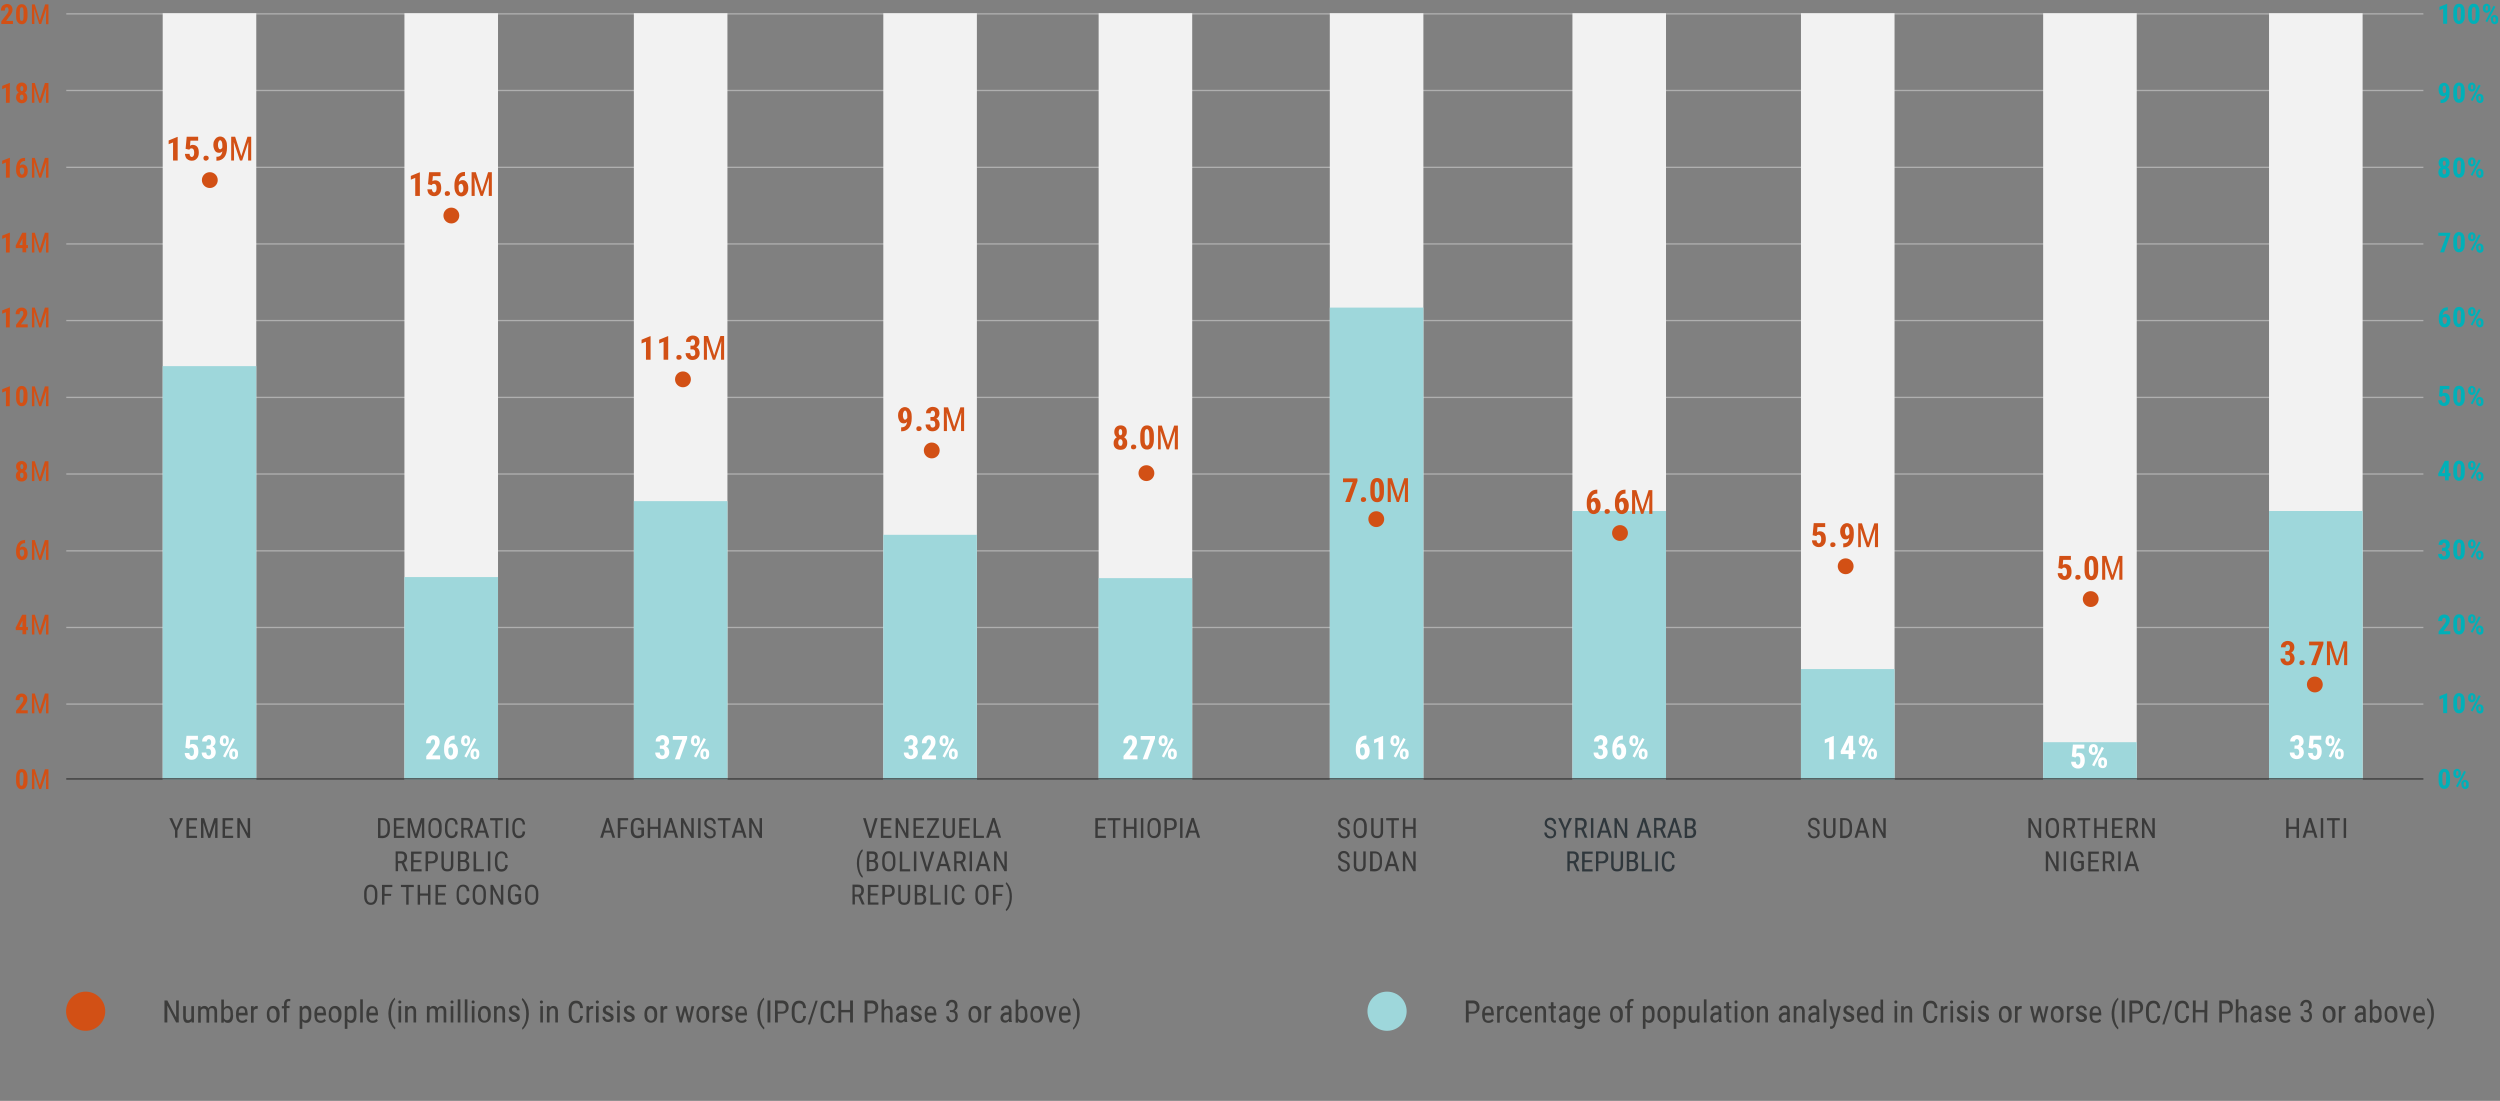
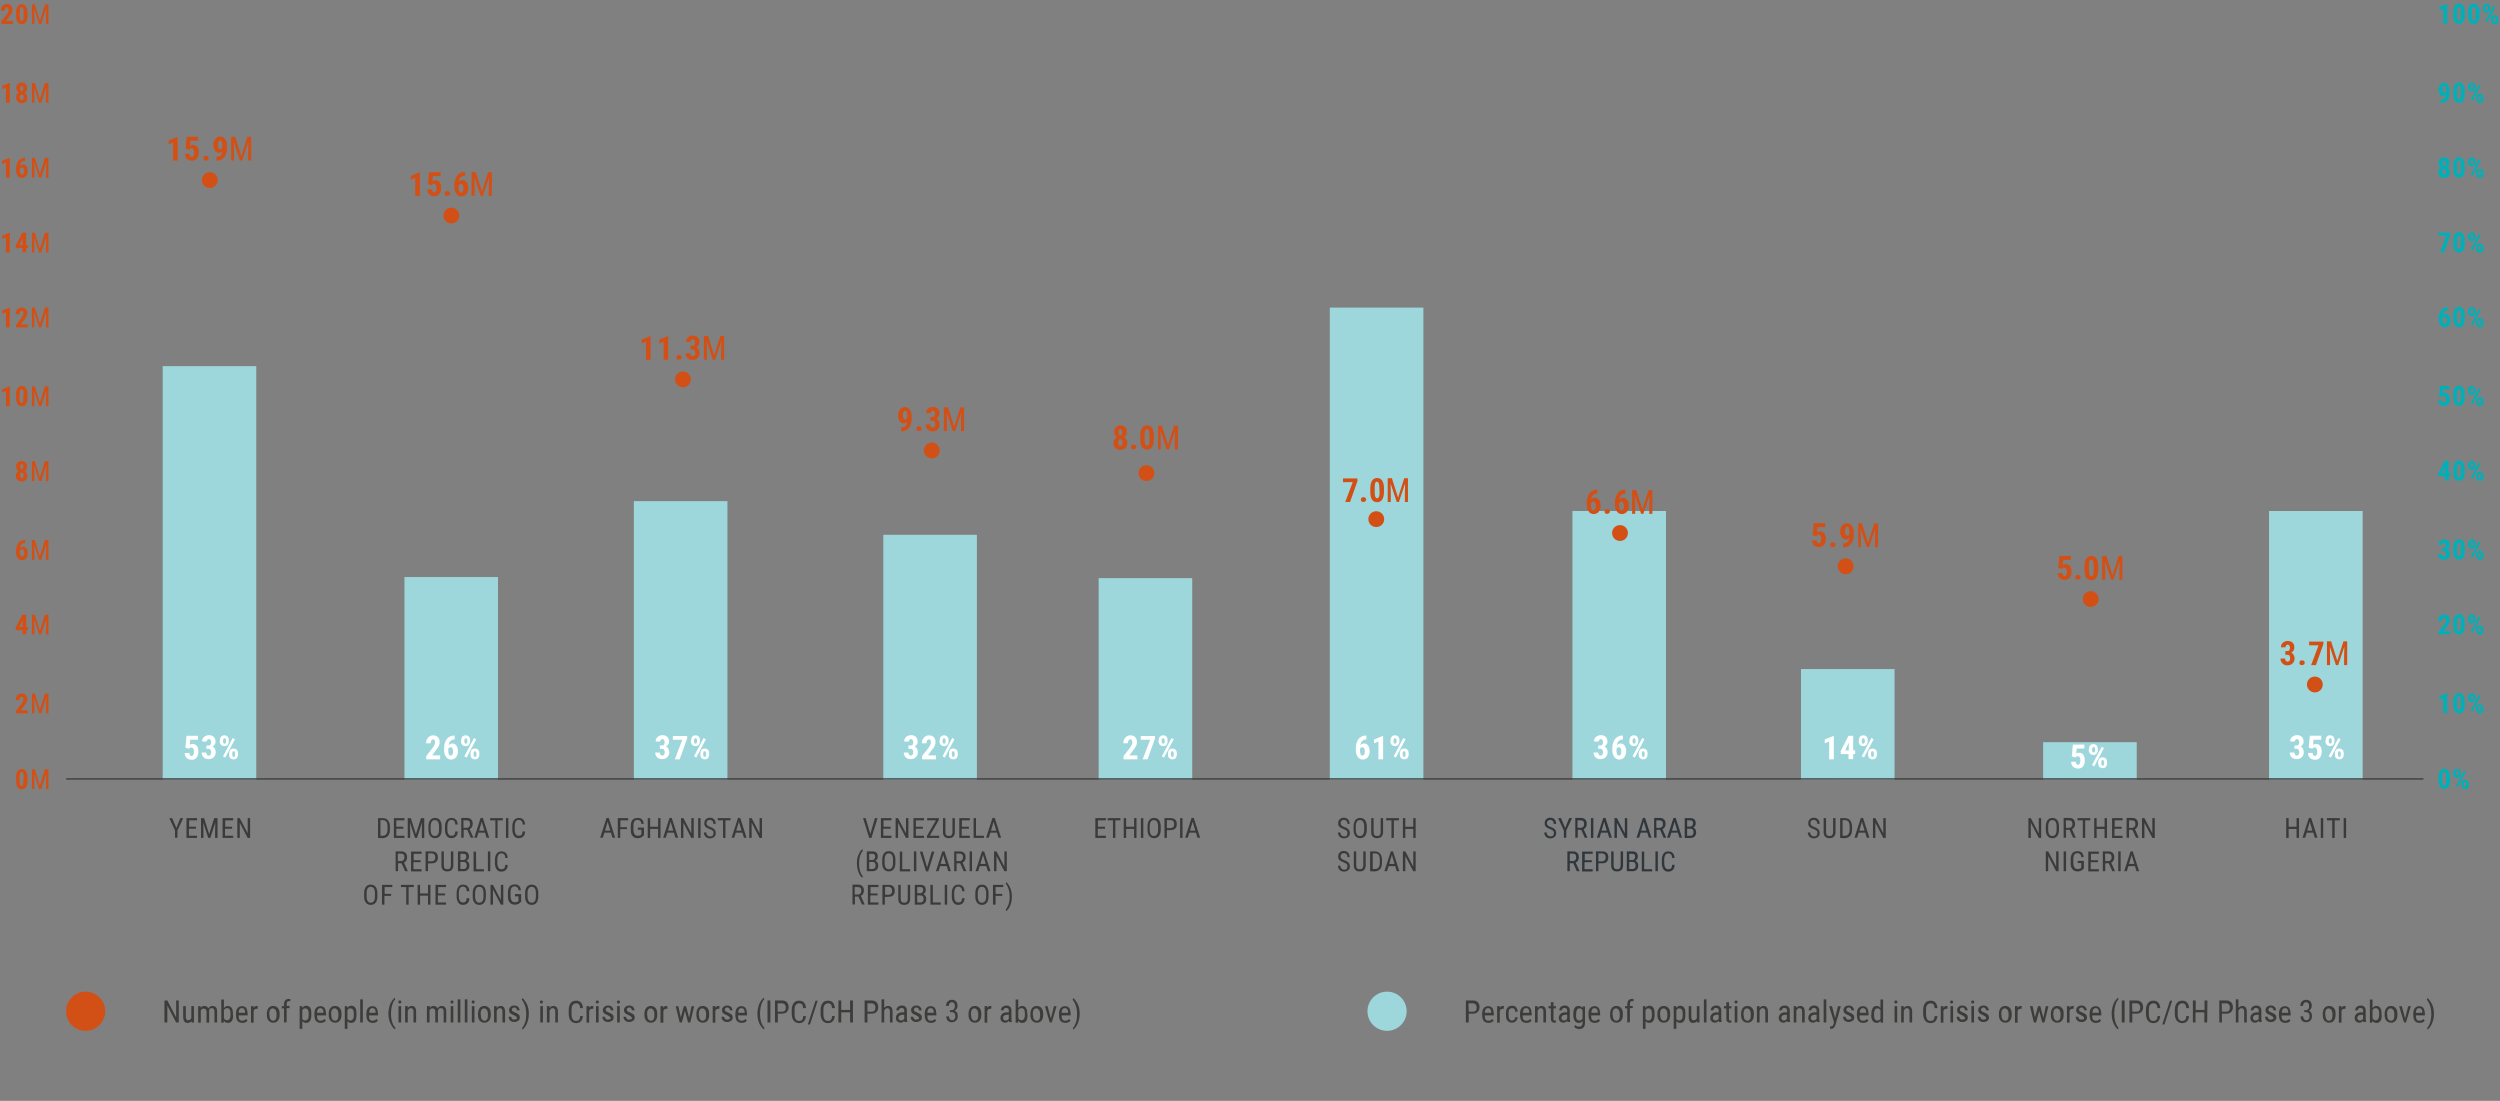
<svg xmlns="http://www.w3.org/2000/svg" id="Livello_1" width="1135.5" height="500" viewBox="0 0 1135.5 500">
  <rect x="0" y="0" width="1135.5" height="500" fill="#808080" stroke="none" />
  <g id="graph-bg">
    <path d="M5.9 10.9H.6V9.7L3 6.6c.3-.4.5-.8.7-1.1.1-.3.2-.6.2-.9 0-.4-.1-.7-.2-.9-.1-.3-.3-.4-.6-.4s-.5.1-.7.4c-.1.2-.2.6-.2 1.1H.4c0-.6.1-1.1.3-1.5.2-.5.5-.8 1-1.1.5-.2.9-.4 1.4-.4.8 0 1.4.2 1.9.7.4.4.7 1.1.7 1.9 0 .5-.1 1-.4 1.5-.2.5-.7 1.2-1.3 1.9L2.8 9.5h3.1v1.4zm6.6-3.7c0 1.2-.2 2.2-.7 2.8-.4.7-1.1 1-1.9 1-.8 0-1.5-.3-1.9-1-.5-.5-.7-1.5-.7-2.7V5.7c0-1.2.2-2.2.7-2.8.4-.7 1.1-1 1.9-1 .8 0 1.5.3 1.9 1 .4.6.7 1.6.7 2.8v1.5zm-1.8-1.8c0-.7-.1-1.2-.2-1.6-.1-.4-.4-.5-.7-.5-.5 0-.8.6-.8 1.9v2.2c0 .7.1 1.3.2 1.6.1.4.4.5.7.5s.5-.2.6-.5.2-.8.2-1.5V5.4zM15.8 2l2.3 7.3L20.5 2H22v9h-1.1V7.4l.1-3.5-2.3 7h-.9l-2.3-7 .1 3.5v3.5h-1.1V2h1.3zM4.4 46.7H2.7v-6.9l-1.7.7V39l3.3-1.3h.2l-.1 9zm7.9-6.6c0 .4-.1.8-.3 1.2s-.4.6-.8.8c.4.2.7.5.9.9s.3.8.3 1.3c0 .8-.2 1.4-.7 1.9s-1.1.7-1.9.7-1.3-.3-1.8-.8-.7-1.1-.7-1.9c0-.5.1-.9.3-1.3.2-.4.5-.7.9-.9-.3-.2-.6-.5-.8-.8s-.3-.7-.3-1.2c0-.8.2-1.4.7-1.8.4-.4 1-.7 1.8-.7.7 0 1.3.2 1.8.7s.6 1.1.6 1.9zm-2.4 5.3c.3 0 .5-.1.6-.3s.2-.5.2-.9-.1-.7-.2-.9c-.1-.2-.4-.3-.6-.3-.3 0-.5.1-.6.3-.2.1-.3.4-.3.8s.1.7.2.9c.2.3.4.4.7.4zm.7-5.2c0-.3-.1-.6-.2-.8-.1-.2-.3-.3-.5-.3s-.4.1-.5.3-.2.5-.2.8c0 .4.1.6.2.9.1.2.3.3.5.3s.4-.1.5-.3c.1-.2.2-.5.2-.9zm5.2-2.5l2.3 7.3 2.3-7.3H22v9h-1.1v-3.5l.1-3.5-2.3 7h-.9l-2.3-7 .1 3.5v3.5h-1.1v-9h1.3zm-11.4 43H2.7v-6.9l-1.7.7V73l3.3-1.3h.2l-.1 9zm7-9.1v1.5h-.1c-.7 0-1.2.2-1.6.6-.4.4-.6.9-.7 1.6.4-.4.8-.6 1.4-.6.6 0 1.2.3 1.6.8.4.6.6 1.3.6 2.2 0 .6-.1 1.1-.3 1.6s-.5.8-.9 1.1-.9.4-1.4.4c-.8 0-1.5-.3-2-1s-.7-1.5-.7-2.6v-.6c0-1 .2-1.9.5-2.6s.8-1.3 1.3-1.7c.6-.4 1.3-.6 2-.6h.3v-.1zm-1.5 4.5c-.2 0-.4.1-.6.2-.2.1-.3.3-.3.5v.6c0 .6.1 1.1.3 1.4s.4.5.7.5.5-.2.7-.5.3-.7.3-1.2-.1-.9-.3-1.2c-.2-.1-.5-.3-.8-.3zm5.9-4.4l2.3 7.3 2.3-7.3H22v9h-1.1v-3.5l.1-3.5-2.3 7h-.9l-2.3-7 .1 3.5v3.5h-1.1v-9h1.3zm-11.4 43H2.7v-6.9l-1.7.7V107l3.3-1.3h.2l-.1 9zm7.5-3.4h.8v1.4h-.8v1.9h-1.7v-1.9h-3l-.1-1.1 3-5.9h1.8v5.6zm-3.1 0h1.4v-3 .1l-1.4 2.9zm7-5.6l2.3 7.3 2.3-7.3H22v9h-1.1v-3.5l.1-3.5-2.3 7h-.9l-2.3-7 .1 3.5v3.5h-1.1v-9h1.3zm-11.4 43H2.7v-6.9l-1.7.7V141l3.3-1.3h.2l-.1 9zm8.2 0H7.3v-1.2l2.4-3.1c.3-.4.5-.8.7-1.1.1-.3.2-.6.2-.9 0-.4-.1-.7-.2-.9-.1-.2-.3-.3-.6-.3s-.5.1-.7.4c-.2.3-.2.6-.2 1.1H7.1c0-.6.1-1.1.3-1.5.2-.5.5-.8 1-1.1.4-.3.9-.4 1.4-.4.8 0 1.4.2 1.9.7.4.4.7 1.1.7 1.9 0 .5-.1 1-.4 1.5-.2.5-.7 1.2-1.3 1.9l-1.2 1.6h3.1v1.4zm3.2-9l2.3 7.3 2.3-7.3H22v9h-1.1v-3.5l.1-3.5-2.3 7h-.9l-2.3-7 .1 3.5v3.5h-1.1v-9h1.3zM4.4 184.5H2.7v-6.9l-1.7.7v-1.5l3.3-1.3h.2l-.1 9zm8.1-3.8c0 1.2-.2 2.2-.7 2.8-.4.7-1.1 1-1.9 1-.8 0-1.5-.3-1.9-1-.5-.6-.7-1.6-.7-2.7v-1.7c0-1.2.2-2.2.7-2.8.4-.7 1.1-1 1.9-1 .8 0 1.5.3 1.9 1 .4.6.7 1.6.7 2.8v1.6zm-1.8-1.8c0-.7-.1-1.2-.2-1.6-.1-.4-.4-.5-.7-.5-.6 0-.8.6-.9 1.9v2.2c0 .7.1 1.3.2 1.6.1.4.4.5.7.5s.5-.2.6-.5.2-.8.2-1.5l.1-2.1zm5.1-3.4l2.3 7.3 2.3-7.3H22v9h-1.1V181l.1-3.5-2.3 7h-.9l-2.3-7 .1 3.5v3.5h-1.1v-9h1.3zm-3.5 36.4c0 .4-.1.8-.3 1.2s-.4.6-.8.8c.4.2.7.5.9.9s.3.8.3 1.3c0 .8-.2 1.4-.7 1.9s-1.1.7-1.9.7-1.4-.2-1.9-.7-.7-1.1-.7-1.9c0-.5.1-.9.3-1.3.2-.4.5-.7.9-.9-.3-.2-.6-.5-.8-.8s-.3-.7-.3-1.2c0-.8.2-1.4.7-1.8.4-.4 1-.7 1.8-.7.7 0 1.3.2 1.8.7.5.4.7 1 .7 1.8zm-2.4 5.2c.3 0 .5-.1.6-.3s.2-.5.2-.9-.1-.7-.2-.9c-.1-.2-.4-.3-.6-.3-.3 0-.5.1-.6.3-.2.2-.2.5-.2.9s.1.7.2.9c.1.2.3.3.6.3zm.7-5.2c0-.3-.1-.6-.2-.8-.1-.2-.3-.3-.5-.3s-.4.1-.5.3-.2.5-.2.8c0 .4.1.6.2.9.1.2.3.3.5.3s.4-.1.5-.3c.1-.2.2-.5.2-.9zm5.2-2.4l2.3 7.3 2.3-7.3H22v9h-1.1V215l.1-3.5-2.3 7h-.9l-2.3-7 .1 3.5v3.5h-1.1v-9h1.3zm-4.4 35.7v1.5h-.1c-.7 0-1.2.2-1.6.6-.4.4-.6.9-.7 1.6.4-.4.8-.6 1.4-.6.6 0 1.2.3 1.6.8.4.6.6 1.3.6 2.2 0 .6-.1 1.1-.3 1.6s-.5.8-.9 1.1-.9.4-1.4.4c-.8 0-1.5-.3-2-1s-.7-1.5-.7-2.6v-.6c0-1 .2-1.9.5-2.6.3-.7.8-1.3 1.3-1.7.6-.4 1.3-.6 2-.6l.3-.1zm-1.5 4.4c-.2 0-.4.1-.6.2-.2.1-.3.3-.3.5v.6c0 .6.1 1.1.3 1.4.2.3.4.5.7.5s.5-.2.7-.5.3-.7.3-1.2-.1-.9-.3-1.2-.5-.3-.8-.3zm5.9-4.3l2.3 7.3 2.3-7.3H22v9h-1.1v-3.5l.1-3.5-2.3 7h-.9l-2.3-7 .1 3.5v3.5h-1.1v-9h1.3zm-3.9 39.5h.8v1.4h-.8v1.9h-1.7v-1.9h-3l-.1-1.1 3-5.9h1.8v5.6zm-3.1 0h1.4v-3 .1l-1.4 2.9zm7-5.6l2.3 7.3 2.3-7.3H22v9h-1.1v-3.5l.1-3.5-2.3 7h-.9l-2.3-7 .1 3.5v3.5h-1.1v-9h1.3zM12.6 324H7.3v-1.2l2.4-3.1c.3-.4.5-.8.7-1.1.1-.3.2-.6.2-.9 0-.4-.1-.7-.2-.9-.1-.2-.3-.3-.6-.3s-.5.1-.7.4-.2.6-.2 1.1H7.1c0-.6.1-1.1.3-1.5.2-.5.5-.8 1-1.1.4-.3.9-.4 1.4-.4.8 0 1.4.2 1.9.7s.7 1.1.7 1.9c0 .5-.1 1-.4 1.5s-.7 1.2-1.3 1.9l-1.2 1.6h3.1v1.4zm3.2-9l2.3 7.3 2.3-7.3H22v9h-1.1v-3.5l.1-3.5-2.3 7h-.9l-2.3-7 .1 3.5v3.5h-1.1v-9h1.3zm-3.3 39.7c0 1.2-.2 2.2-.7 2.8-.4.7-1.1 1-1.9 1-.8 0-1.5-.3-1.9-1-.5-.6-.7-1.6-.7-2.7v-1.7c0-1.2.2-2.2.7-2.8.4-.7 1.1-1 1.9-1 .8 0 1.5.3 1.9 1 .4.6.7 1.6.7 2.8v1.6zm-1.8-1.9c0-.7-.1-1.2-.2-1.6s-.4-.5-.7-.5c-.6 0-.8.6-.9 1.9v2.2c0 .7.1 1.3.2 1.6.1.4.4.5.7.5s.5-.2.6-.5.2-.8.2-1.5l.1-2.1zm5.1-3.4l2.3 7.3 2.3-7.3H22v9h-1.1v-3.5l.1-3.5-2.3 7h-.9l-2.3-7 .1 3.5v3.5h-1.1v-9h1.3z" id="info-left" fill="#D25015" />
-     <path d="M30.1 6h1070.6v.6H30.1zm0 34.8h1070.6v.6H30.1zm0 34.9h1070.6v.6H30.1zm0 34.8h1070.6v.6H30.1zm0 34.8h1070.6v.6H30.1zm0 34.9h1070.6v.6H30.1zm0 34.8h1070.6v.6H30.1zm0 34.9h1070.6v.6H30.1zm0 34.8h1070.6v.6H30.1zm0 34.8h1070.6v.6H30.1z" id="lines" fill="#AFAFAF" />
    <path d="M1111.5 10.8h-1.8V3.9l-1.7.7V3.1l3.3-1.3h.2v9zm8-3.7c0 1.2-.2 2.2-.7 2.8-.4.7-1.1 1-1.9 1s-1.5-.3-1.9-1c-.5-.6-.7-1.6-.7-2.7V5.5c0-1.2.2-2.2.7-2.8.4-.7 1.1-1 1.9-1s1.5.3 1.9 1c.4.6.7 1.6.7 2.8v1.6zm-1.7-1.8c0-.7-.1-1.2-.2-1.6s-.4-.5-.7-.5c-.6 0-.8.6-.9 1.9v2.2c0 .7.1 1.3.2 1.6.1.4.4.5.7.5.3 0 .5-.2.6-.5s.2-.8.2-1.5V5.3h.1zm8.4 1.8c0 1.2-.2 2.2-.7 2.8-.4.7-1.1 1-1.9 1s-1.5-.3-1.9-1c-.5-.6-.7-1.6-.7-2.7V5.5c0-1.2.2-2.2.7-2.8.4-.7 1.1-1 1.9-1s1.5.3 1.9 1c.4.6.7 1.6.7 2.8v1.6zm-1.7-1.8c0-.7-.1-1.2-.2-1.6s-.4-.5-.7-.5c-.6 0-.8.6-.9 1.9v2.2c0 .7.1 1.3.2 1.6.1.4.4.5.7.5.3 0 .5-.2.6-.5s.2-.8.2-1.5V5.3h.1zm3.2-1.8c0-.5.2-1 .5-1.3s.7-.5 1.2-.5.9.2 1.2.5c.3.3.5.8.5 1.4V4c0 .6-.2 1-.5 1.3s-.7.5-1.2.5-.9-.2-1.2-.5c-.3-.3-.5-.8-.5-1.4v-.4zm1.2.5c0 .2.1.4.2.6s.2.2.4.2.3-.1.4-.2.1-.4.1-.6v-.5c0-.2 0-.4-.1-.6-.1-.2-.2-.2-.4-.2s-.3.1-.4.2c-.1.2-.1.4-.1.6l-.1.5zm.8 6.1l-.8-.5 3.7-7 .8.5-3.7 7zm1.6-1.5c0-.6.2-1 .5-1.3s.7-.5 1.2-.5.9.2 1.2.5c.3.3.5.8.5 1.4v.5c0 .6-.1 1-.4 1.3s-.7.5-1.2.5-.9-.2-1.2-.5c-.3-.3-.5-.8-.5-1.4l-.1-.5zm1.1.5c0 .2.1.4.2.6s.2.2.4.2c.3 0 .5-.2.5-.7v-.6c0-.2-.1-.4-.2-.6s-.2-.2-.4-.2c-.4 0-.5.3-.5.9v.4zm-21.4 34c-.4.4-.8.6-1.2.6-.7 0-1.2-.3-1.6-.8s-.6-1.3-.6-2.2c0-.6.1-1.1.3-1.6.2-.5.5-.9.9-1.1.4-.3.8-.4 1.3-.4s1 .2 1.3.5.7.7.9 1.3c.2.6.3 1.2.3 1.9v.6c0 1.5-.3 2.7-1 3.6s-1.6 1.3-2.9 1.3h-.2v-1.5h.1c.7 0 1.2-.2 1.5-.5.6-.5.8-1 .9-1.7zm-.8-.8c.3 0 .6-.2.8-.7v-.8c0-.6-.1-1-.2-1.4s-.4-.5-.6-.5c-.3 0-.5.2-.6.5-.2.3-.2.7-.2 1.2s.1.9.2 1.2.3.5.6.5zm9.3.6c0 1.2-.2 2.2-.7 2.8-.4.7-1.1 1-1.9 1s-1.5-.3-1.9-1c-.5-.6-.7-1.6-.7-2.7v-1.7c0-1.2.2-2.2.7-2.8.4-.7 1.1-1 1.9-1s1.5.3 1.9 1c.4.6.7 1.6.7 2.8v1.6zm-1.7-1.9c0-.7-.1-1.2-.2-1.6-.1-.4-.4-.5-.7-.5-.6 0-.8.6-.9 1.9V43c0 .7.1 1.3.2 1.6.1.4.4.5.7.5.3 0 .5-.2.6-.5s.2-.8.2-1.5V41h.1zm3.2-1.7c0-.5.2-1 .5-1.3s.7-.5 1.2-.5.9.2 1.2.5c.3.3.5.8.5 1.4v.4c0 .6-.2 1-.5 1.3s-.7.5-1.2.5-.9-.2-1.2-.5c-.3-.3-.5-.8-.5-1.4v-.4zm1.2.5c0 .2.1.4.2.6s.2.2.4.2.3-.1.4-.2.1-.4.1-.6v-.5c0-.2 0-.4-.1-.6-.1-.2-.2-.2-.4-.2s-.3.1-.4.2c-.1.2-.1.4-.1.6l-.1.5zm.8 6.1l-.8-.5 3.7-7 .8.5-3.7 7zm1.6-1.5c0-.6.2-1 .5-1.3s.7-.5 1.2-.5.9.2 1.2.5c.3.3.5.8.5 1.4v.5c0 .6-.1 1-.4 1.3s-.7.5-1.2.5-.9-.2-1.2-.5c-.3-.3-.5-.8-.5-1.4l-.1-.5zm1.1.5c0 .2.1.4.2.6s.2.2.4.2c.3 0 .5-.2.5-.7v-.6c0-.2-.1-.4-.2-.6s-.2-.2-.4-.2c-.4 0-.5.3-.5.9v.4zM1112.6 74c0 .4-.1.8-.3 1.2s-.4.6-.8.8c.4.2.7.5.9.9.2.4.3.8.3 1.3 0 .8-.2 1.4-.7 1.9s-1.1.7-1.9.7-1.4-.2-1.9-.7-.7-1.1-.7-1.9c0-.5.1-.9.3-1.3.2-.4.5-.7.9-.9-.3-.2-.6-.5-.8-.8s-.3-.7-.3-1.2c0-.8.2-1.4.7-1.8.4-.4 1-.7 1.8-.7.7 0 1.3.2 1.8.7s.7 1 .7 1.8zm-2.4 5.2c.3 0 .5-.1.6-.3.1-.2.2-.5.2-.9s-.1-.7-.2-.9c-.1-.2-.4-.3-.6-.3-.3 0-.5.1-.6.3-.2.2-.2.5-.2.9s.1.7.2.9c.2.2.4.3.6.3zm.7-5.1c0-.3-.1-.6-.2-.8-.1-.2-.3-.3-.5-.3s-.4.1-.5.3c-.1.2-.2.5-.2.8 0 .4.1.6.2.9.1.2.3.3.5.3s.4-.1.5-.3c.2-.3.2-.6.2-.9zm8.6 2.8c0 1.2-.2 2.2-.7 2.8-.4.7-1.1 1-1.9 1s-1.5-.3-1.9-1c-.5-.6-.7-1.6-.7-2.7v-1.7c0-1.2.2-2.2.7-2.8.4-.7 1.1-1 1.9-1s1.5.3 1.9 1c.4.6.7 1.6.7 2.8v1.6zm-1.7-1.9c0-.7-.1-1.2-.2-1.6s-.4-.5-.7-.5c-.6 0-.8.6-.9 1.9V77c0 .7.1 1.3.2 1.6.1.4.4.5.7.5.3 0 .5-.2.6-.5s.2-.8.2-1.5V75h.1zm3.2-1.7c0-.5.2-1 .5-1.3s.7-.5 1.2-.5.9.2 1.2.5c.3.3.5.8.5 1.4v.4c0 .6-.2 1-.5 1.3s-.7.5-1.2.5-.9-.2-1.2-.5c-.3-.3-.5-.8-.5-1.4v-.4zm1.2.5c0 .2.1.4.2.6s.2.2.4.2.3-.1.4-.2.1-.4.1-.6v-.5c0-.2 0-.4-.1-.6s-.2-.2-.4-.2-.3.1-.4.2c-.1.2-.1.4-.1.6l-.1.5zm.8 6.1l-.8-.5 3.7-7 .8.5-3.7 7zm1.6-1.5c0-.6.2-1 .5-1.3s.7-.5 1.2-.5.9.2 1.2.5c.3.3.5.8.5 1.4v.5c0 .6-.1 1-.4 1.3s-.7.5-1.2.5-.9-.2-1.2-.5c-.3-.3-.5-.8-.5-1.4l-.1-.5zm1.1.4c0 .2.1.4.2.6s.2.2.4.2c.3 0 .5-.2.5-.7v-.6c0-.2-.1-.4-.2-.6s-.2-.2-.4-.2c-.4 0-.5.3-.5.9v.4zm-12.8 27.8l-2.8 8h-1.8l2.8-7.5h-3.6v-1.4h5.4v.9zm6.6 4.2c0 1.2-.2 2.2-.7 2.8-.4.7-1.1 1-1.9 1s-1.5-.3-1.9-1c-.5-.6-.7-1.6-.7-2.7v-1.7c0-1.2.2-2.2.7-2.8.4-.7 1.1-1 1.9-1s1.5.3 1.9 1c.4.6.7 1.6.7 2.8v1.6zm-1.7-1.8c0-.7-.1-1.2-.2-1.6s-.4-.5-.7-.5c-.6 0-.8.6-.9 1.9v2.2c0 .7.1 1.3.2 1.6.1.4.4.5.7.5.3 0 .5-.2.6-.5s.2-.8.2-1.5V109h.1zm3.2-1.7c0-.5.2-1 .5-1.3s.7-.5 1.2-.5.9.2 1.2.5c.3.3.5.8.5 1.4v.4c0 .6-.2 1-.5 1.3s-.7.5-1.2.5-.9-.2-1.2-.5c-.3-.3-.5-.8-.5-1.4v-.4zm1.2.5c0 .2.1.4.2.6s.2.2.4.2.3-.1.4-.2.1-.4.1-.6v-.5c0-.2 0-.4-.1-.6s-.2-.2-.4-.2-.3.1-.4.2c-.1.2-.1.4-.1.6l-.1.5zm.8 6.1l-.8-.5 3.7-7 .8.5-3.7 7zm1.6-1.5c0-.6.2-1 .5-1.3s.7-.5 1.2-.5.9.2 1.2.5c.3.3.5.8.5 1.4v.5c0 .6-.1 1-.4 1.3s-.7.5-1.2.5-.9-.2-1.2-.5c-.3-.3-.5-.8-.5-1.4l-.1-.5zm1.1.4c0 .2.1.4.2.6s.2.2.4.2c.3 0 .5-.2.5-.7v-.6c0-.2-.1-.4-.2-.6s-.2-.2-.4-.2c-.4 0-.5.3-.5.9v.4zm-13.9 26.7v1.5h-.1c-.7 0-1.2.2-1.6.6-.4.4-.6.9-.7 1.6.4-.4.8-.6 1.4-.6s1.2.3 1.6.8c.4.6.6 1.3.6 2.2 0 .6-.1 1.1-.3 1.6-.2.5-.5.8-.9 1.1s-.9.4-1.4.4c-.8 0-1.5-.3-2-1s-.7-1.5-.7-2.6v-.6c0-1 .2-1.9.5-2.6.3-.7.8-1.3 1.3-1.7.6-.4 1.3-.6 2-.6l.3-.1zm-1.5 4.5c-.2 0-.4.1-.6.2-.2.1-.3.3-.3.5v.6c0 .6.1 1.1.3 1.4.2.3.4.5.7.5.3 0 .5-.2.7-.5s.3-.7.3-1.2-.1-.9-.3-1.2c-.3-.2-.5-.3-.8-.3zm9.2.8c0 1.2-.2 2.2-.7 2.8-.4.7-1.1 1-1.9 1s-1.5-.3-1.9-1c-.5-.6-.7-1.6-.7-2.7v-1.7c0-1.2.2-2.2.7-2.8.4-.7 1.1-1 1.9-1s1.5.3 1.9 1c.4.6.7 1.6.7 2.8v1.6zm-1.7-1.8c0-.7-.1-1.2-.2-1.6-.1-.4-.4-.5-.7-.5-.6 0-.8.6-.9 1.9v2.2c0 .7.1 1.3.2 1.6.1.4.4.5.7.5.3 0 .5-.2.6-.5s.2-.8.2-1.5V143h.1zm3.2-1.7c0-.5.2-1 .5-1.3s.7-.5 1.2-.5.9.2 1.2.5c.3.3.5.8.5 1.4v.4c0 .6-.2 1-.5 1.3s-.7.5-1.2.5-.9-.2-1.2-.5c-.3-.3-.5-.8-.5-1.4v-.4zm1.2.5c0 .2.1.4.2.6s.2.2.4.2.3-.1.4-.2.1-.4.1-.6v-.5c0-.2 0-.4-.1-.6-.1-.2-.2-.2-.4-.2s-.3.1-.4.2c-.1.2-.1.4-.1.6l-.1.5zm.8 6.1l-.8-.5 3.7-7 .8.5-3.7 7zm1.6-1.6c0-.6.2-1 .5-1.3s.7-.5 1.2-.5.9.2 1.2.5c.3.3.5.8.5 1.4v.5c0 .6-.1 1-.4 1.3s-.7.5-1.2.5-.9-.2-1.2-.5c-.3-.3-.5-.8-.5-1.4l-.1-.5zm1.1.5c0 .2.1.4.2.6s.2.2.4.2c.3 0 .5-.2.5-.7v-.6c0-.2-.1-.4-.2-.6s-.2-.2-.4-.2c-.4 0-.5.3-.5.9v.4zm-17.9 33.1l.4-4.6h4.3v1.5h-2.9l-.2 1.9c.3-.2.7-.3 1-.3.7 0 1.3.3 1.7.8.4.5.6 1.3.6 2.2s-.2 1.6-.7 2.2c-.5.6-1.1.8-1.9.8-.5 0-.9-.1-1.3-.3s-.7-.5-1-.9c-.2-.4-.3-.9-.4-1.4h1.7c0 .4.1.7.3.9.2.2.4.3.6.3.3 0 .5-.1.7-.4s.2-.7.2-1.2-.1-.9-.3-1.2c-.2-.3-.4-.4-.8-.4-.3 0-.6.1-.8.3l-.1.2-1.1-.4zm11.7.7c0 1.2-.2 2.2-.7 2.8-.4.7-1.1 1-1.9 1s-1.5-.3-1.9-1c-.5-.6-.7-1.6-.7-2.7V179c0-1.2.2-2.2.7-2.8.4-.7 1.1-1 1.9-1s1.5.3 1.9 1c.4.6.7 1.6.7 2.8v1.6zm-1.7-1.8c0-.7-.1-1.2-.2-1.6-.1-.4-.4-.5-.7-.5-.6 0-.8.6-.9 1.9v2.2c0 .7.1 1.3.2 1.6.1.4.4.5.7.5.3 0 .5-.2.6-.5s.2-.8.2-1.5v-2.1h.1zm3.2-1.7c0-.5.2-1 .5-1.3s.7-.5 1.2-.5.9.2 1.2.5c.3.3.5.8.5 1.4v.4c0 .6-.2 1-.5 1.3s-.7.5-1.2.5-.9-.2-1.2-.5c-.3-.3-.5-.8-.5-1.4v-.4zm1.2.4c0 .2.1.4.2.6s.2.2.4.2.3-.1.4-.2.1-.4.1-.6v-.5c0-.2 0-.4-.1-.6-.1-.2-.2-.2-.4-.2s-.3.1-.4.2c-.1.2-.1.4-.1.6l-.1.5zm.8 6.2l-.8-.5 3.7-7 .8.5-3.7 7zm1.6-1.6c0-.6.2-1 .5-1.3s.7-.5 1.2-.5.9.2 1.2.5c.3.3.5.8.5 1.4v.5c0 .6-.1 1-.4 1.3s-.7.5-1.2.5-.9-.2-1.2-.5c-.3-.3-.5-.8-.5-1.4l-.1-.5zm1.1.5c0 .2.1.4.2.6s.2.2.4.2c.3 0 .5-.2.5-.7v-.6c0-.2-.1-.4-.2-.6s-.2-.2-.4-.2c-.4 0-.5.3-.5.9v.4zm-13.5 32.3h.8v1.4h-.8v1.9h-1.7v-1.9h-3l-.1-1.1 3-5.9h1.8v5.6zm-3.1 0h1.4v-3 .1l-1.4 2.9zm10.4-.3c0 1.2-.2 2.2-.7 2.8-.4.7-1.1 1-1.9 1s-1.5-.3-1.9-1c-.5-.6-.7-1.6-.7-2.7V213c0-1.2.2-2.2.7-2.8.4-.7 1.1-1 1.9-1s1.5.3 1.9 1c.4.6.7 1.6.7 2.8v1.6zm-1.7-1.8c0-.7-.1-1.2-.2-1.6-.1-.4-.4-.5-.7-.5-.6 0-.8.6-.9 1.9v2.2c0 .7.1 1.3.2 1.6s.4.5.7.5c.3 0 .5-.2.6-.5s.2-.8.2-1.5v-2.1h.1zm3.2-1.7c0-.5.2-1 .5-1.3s.7-.5 1.2-.5.9.2 1.2.5c.3.3.5.8.5 1.4v.5c0 .6-.2 1-.5 1.3s-.7.5-1.2.5-.9-.2-1.2-.5c-.3-.3-.5-.8-.5-1.4v-.5zm1.2.4c0 .2.1.4.2.6.1.1.2.2.4.2s.3-.1.4-.2c.1-.2.1-.4.1-.6v-.5c0-.2 0-.4-.1-.6-.1-.2-.2-.2-.4-.2s-.3.1-.4.2c-.1.2-.1.4-.1.6l-.1.5zm.8 6.1l-.8-.5 3.7-7 .8.5-3.7 7zm1.6-1.5c0-.6.2-1 .5-1.3s.7-.5 1.2-.5.9.2 1.2.5c.3.3.5.8.5 1.4v.5c0 .5-.1 1-.4 1.3s-.7.5-1.2.5-.9-.2-1.2-.5c-.3-.3-.5-.8-.5-1.4l-.1-.5zm1.1.5c0 .2.1.4.2.6s.2.2.4.2c.3 0 .5-.2.5-.7v-.6c0-.2-.1-.4-.2-.6-.1-.2-.2-.2-.4-.2-.4 0-.5.3-.5.9v.4zm-16.5 32.2h.8c.3 0 .6-.1.7-.3s.2-.5.2-.9-.1-.6-.2-.8c-.2-.2-.4-.3-.6-.3s-.4.1-.6.3-.2.4-.2.7h-1.7c0-.5.1-.9.3-1.3.2-.4.5-.7.9-.9s.8-.3 1.3-.3c.8 0 1.5.2 1.9.7.5.5.7 1.1.7 1.9 0 .4-.1.8-.3 1.1-.2.3-.5.6-.8.8.4.2.7.5.9.8.2.4.3.8.3 1.3 0 .8-.3 1.4-.8 1.9s-1.2.7-2 .7-1.4-.2-1.9-.7-.7-1.1-.7-1.9h1.7c0 .3.1.6.3.8.2.2.4.3.6.3.3 0 .5-.1.7-.3s.3-.5.3-.9c0-.9-.3-1.3-1-1.3h-.9l.1-1.4zm10.3 1.6c0 1.2-.2 2.2-.7 2.8-.4.7-1.1 1-1.9 1s-1.5-.3-1.9-1c-.5-.6-.7-1.6-.7-2.7v-1.7c0-1.2.2-2.2.7-2.8.4-.7 1.1-1 1.9-1s1.5.3 1.9 1c.4.6.7 1.6.7 2.8v1.6zm-1.7-1.8c0-.7-.1-1.2-.2-1.6-.1-.4-.4-.5-.7-.5-.6 0-.8.6-.9 1.9v2.2c0 .7.1 1.3.2 1.6s.4.5.7.5c.3 0 .5-.2.6-.5s.2-.8.2-1.5v-2.1h.1zm3.2-1.8c0-.5.2-1 .5-1.3s.7-.5 1.2-.5.9.2 1.2.5c.3.3.5.8.5 1.4v.5c0 .6-.2 1-.5 1.3s-.7.5-1.2.5-.9-.2-1.2-.5c-.3-.3-.5-.8-.5-1.4v-.5zm1.2.5c0 .2.1.4.2.6.1.1.2.2.4.2s.3-.1.4-.2c.1-.2.1-.4.1-.6v-.5c0-.2 0-.4-.1-.6-.1-.2-.2-.2-.4-.2s-.3.1-.4.2c-.1.2-.1.4-.1.6l-.1.5zm.8 6.1l-.8-.5 3.7-7 .8.5-3.7 7zm1.6-1.5c0-.6.2-1 .5-1.3s.7-.5 1.2-.5.9.2 1.2.5c.3.3.5.8.5 1.4v.5c0 .5-.1 1-.4 1.3s-.7.5-1.2.5-.9-.2-1.2-.5c-.3-.3-.5-.8-.5-1.4l-.1-.5zm1.1.5c0 .2.1.4.2.6s.2.2.4.2c.3 0 .5-.2.5-.7v-.6c0-.2-.1-.4-.2-.6-.1-.2-.2-.2-.4-.2-.4 0-.5.3-.5.9v.4zm-12.8 35.7h-5.3v-1.2l2.4-3.1c.3-.4.5-.8.7-1.1s.2-.6.2-.9c0-.4-.1-.7-.2-.9s-.3-.3-.6-.3-.5.1-.7.4-.2.6-.2 1.1h-1.8c0-.6.1-1.1.3-1.5.2-.5.5-.8 1-1.1s.9-.4 1.4-.4c.8 0 1.4.2 1.9.7.4.4.7 1.1.7 1.9 0 .5-.1 1-.4 1.5-.2.5-.7 1.2-1.3 1.9l-1.2 1.6h3.1v1.4zm6.6-3.7c0 1.2-.2 2.2-.7 2.8-.4.7-1.1 1-1.9 1s-1.5-.3-1.9-1c-.5-.6-.7-1.6-.7-2.7v-1.7c0-1.2.2-2.2.7-2.8.4-.7 1.1-1 1.9-1s1.5.3 1.9 1c.4.6.7 1.6.7 2.8v1.6zm-1.7-1.8c0-.7-.1-1.2-.2-1.6s-.4-.5-.7-.5c-.6 0-.8.6-.9 1.9v2.2c0 .7.1 1.3.2 1.6s.4.5.7.5c.3 0 .5-.2.6-.5s.2-.8.2-1.5v-2.1h.1zm3.2-1.8c0-.5.2-1 .5-1.3s.7-.5 1.2-.5.9.2 1.2.5c.3.3.5.8.5 1.4v.5c0 .6-.2 1-.5 1.3s-.7.5-1.2.5-.9-.2-1.2-.5c-.3-.3-.5-.8-.5-1.4v-.5zm1.2.5c0 .2.1.4.2.6.1.1.2.2.4.2s.3-.1.4-.2c.1-.2.1-.4.1-.6v-.5c0-.2 0-.4-.1-.6s-.2-.2-.4-.2-.3.1-.4.2c-.1.2-.1.4-.1.6l-.1.5zm.8 6.1l-.8-.5 3.7-7 .8.5-3.7 7zm1.6-1.5c0-.6.2-1 .5-1.3s.7-.5 1.2-.5.9.2 1.2.5c.3.3.5.8.5 1.4v.5c0 .5-.1 1-.4 1.3s-.7.5-1.2.5-.9-.2-1.2-.5c-.3-.3-.5-.8-.5-1.4l-.1-.5zm1.1.5c0 .2.1.4.2.6s.2.2.4.2c.3 0 .5-.2.5-.7v-.6c0-.2-.1-.4-.2-.6s-.2-.2-.4-.2c-.4 0-.5.3-.5.9v.4zm-14.2 37.5h-1.8V317l-1.7.7v-1.5l3.3-1.3h.2v9zm8-3.7c0 1.2-.2 2.2-.7 2.8-.4.7-1.1 1-1.9 1s-1.5-.3-1.9-1c-.5-.6-.7-1.6-.7-2.7v-1.7c0-1.2.2-2.2.7-2.8.4-.7 1.1-1 1.9-1s1.5.3 1.9 1c.4.6.7 1.6.7 2.8v1.6zm-1.7-1.9c0-.7-.1-1.2-.2-1.6s-.4-.5-.7-.5c-.6 0-.8.6-.9 1.9v2.2c0 .7.1 1.3.2 1.6s.4.5.7.5c.3 0 .5-.2.6-.5s.2-.8.2-1.5v-2.1h.1zm3.2-1.7c0-.5.2-1 .5-1.3s.7-.5 1.2-.5.9.2 1.2.5c.3.3.5.8.5 1.4v.5c0 .6-.2 1-.5 1.3s-.7.5-1.2.5-.9-.2-1.2-.5c-.3-.3-.5-.8-.5-1.4v-.5zm1.2.5c0 .2.1.4.2.6.1.1.2.2.4.2s.3-.1.4-.2c.1-.2.1-.4.1-.6v-.5c0-.2 0-.4-.1-.6s-.2-.2-.4-.2-.3.1-.4.2c-.1.2-.1.4-.1.6l-.1.5zm.8 6.1l-.8-.5 3.7-7 .8.5-3.7 7zm1.6-1.5c0-.6.2-1 .5-1.3s.7-.5 1.2-.5.9.2 1.2.5c.3.3.5.8.5 1.4v.5c0 .5-.1 1-.4 1.3s-.7.5-1.2.5-.9-.2-1.2-.5c-.3-.3-.5-.8-.5-1.4l-.1-.5zm1.1.4c0 .2.1.4.2.6s.2.2.4.2c.3 0 .5-.2.5-.7v-.6c0-.2-.1-.4-.2-.6s-.2-.2-.4-.2c-.4 0-.5.3-.5.9v.4zm-12.9 32.4c0 1.2-.2 2.2-.7 2.8-.4.7-1.1 1-1.9 1s-1.5-.3-1.9-1c-.5-.6-.7-1.6-.7-2.7V353c0-1.2.2-2.2.7-2.8.4-.7 1.1-1 1.9-1s1.5.3 1.9 1c.4.6.7 1.6.7 2.8v1.5zm-1.7-1.8c0-.7-.1-1.2-.2-1.6s-.4-.5-.7-.5c-.6 0-.8.6-.9 1.9v2.2c0 .7.1 1.3.2 1.6s.4.5.7.5c.3 0 .5-.2.6-.5s.2-.8.2-1.5v-2.1h.1zm3.2-1.7c0-.5.2-1 .5-1.3s.7-.5 1.2-.5.9.2 1.2.5c.3.3.5.8.5 1.4v.5c0 .6-.2 1-.5 1.3s-.7.5-1.2.5-.9-.2-1.2-.5c-.3-.3-.5-.8-.5-1.4v-.5zm1.2.5c0 .2.1.4.2.6.1.1.2.2.4.2s.3-.1.4-.2c.1-.2.1-.4.1-.6v-.5c0-.2 0-.4-.1-.6s-.2-.2-.4-.2-.3.1-.4.2c-.1.2-.1.4-.1.6l-.1.5zm.8 6.1l-.8-.5 3.7-7 .8.5-3.7 7zm1.6-1.6c0-.6.2-1 .5-1.3s.7-.5 1.2-.5.9.2 1.2.5c.3.3.5.8.5 1.4v.5c0 .5-.1 1-.4 1.3s-.7.5-1.2.5-.9-.2-1.2-.5c-.3-.3-.5-.8-.5-1.4l-.1-.5zm1.1.5c0 .2.1.4.2.6s.2.2.4.2c.3 0 .5-.2.5-.7v-.6c0-.2-.1-.4-.2-.6s-.2-.2-.4-.2c-.4 0-.5.3-.5.9v.4z" id="info-right" fill="#00B0B8" />
  </g>
  <g id="worst-food-crisis">
-     <path d="M73.9 6h42.5v348.2H73.9zm109.8 0h42.5v348.2h-42.5zm104.2 0h42.5v348.2h-42.5zm113.3 0h42.5v348.2h-42.5zM499 6h42.5v348.2H499zm105 0h42.5v348.2H604zm110.2 0h42.5v348.2h-42.5zM818 6h42.5v348.2H818zm110 0h42.5v348.2H928zm102.6 0h42.5v348.2h-42.5z" id="bar-bg" fill="#F2F2F2" />
    <path d="M73.9 166.3h42.5v187.8H73.9zm109.8 95.8h42.5v92h-42.5zm104.2-34.5h42.5v126.5h-42.5zm113.3 15.3h42.5v111.3h-42.5zm97.8 19.7h42.5v91.5H499zm105-122.9h42.5v214.5H604zm110.2 92.4h42.5v122h-42.5zM818 303.9h42.5v50.3H818zm110 33.2h42.5v17H928zm102.6-105h42.5v122h-42.5z" id="bar" fill="#9ED7DB" />
    <path d="M84.2 339.6l.5-5.4h5.2v1.8h-3.5l-.2 2.3c.4-.3.8-.4 1.2-.4.9 0 1.6.3 2 .9.5.6.7 1.5.7 2.7 0 1.1-.3 1.9-.8 2.6s-1.3 1-2.3 1c-.6 0-1.1-.1-1.6-.4s-.9-.6-1.1-1.1c-.3-.5-.4-1-.4-1.6H86c0 .4.1.8.3 1s.4.4.7.4c.3 0 .6-.2.8-.5.2-.3.3-.8.3-1.5 0-.6-.1-1.1-.3-1.4-.2-.3-.5-.5-.9-.5s-.7.1-.9.4l-.1.2-1.7-.5zm9.6-1h1c.4 0 .7-.1.8-.4.2-.3.3-.6.3-1.1 0-.4-.1-.8-.3-1-.2-.2-.4-.4-.7-.4-.3 0-.5.1-.7.3-.2.2-.3.5-.3.8h-2.1c0-.6.1-1.1.4-1.5s.6-.8 1.1-1 1-.4 1.5-.4c1 0 1.8.3 2.3.8s.8 1.3.8 2.2c0 .5-.1.9-.4 1.3s-.6.7-1 .9c.5.2.9.5 1.1 1 .2.4.4.9.4 1.5 0 .9-.3 1.7-.9 2.3-.6.6-1.4.9-2.4.9-.9 0-1.7-.3-2.2-.8-.6-.6-.9-1.3-.9-2.2h2.1c0 .4.1.7.3 1s.5.4.8.4c.4 0 .6-.1.8-.4.2-.3.3-.6.3-1.1 0-1-.4-1.6-1.2-1.6h-1l.1-1.5zm6.1-2.4c0-.6.2-1.2.5-1.6.4-.4.8-.6 1.5-.6.6 0 1.1.2 1.5.6s.5.9.5 1.6v.5c0 .7-.2 1.2-.5 1.6-.4.4-.8.6-1.5.6-.6 0-1.1-.2-1.5-.6s-.6-.9-.6-1.6l.1-.5zm1.4.6c0 .3.1.5.2.7s.3.3.5.3.4-.1.5-.3c.1-.2.2-.4.2-.7v-.5c0-.3-.1-.5-.2-.7s-.3-.3-.5-.3-.4.1-.5.3c-.1.2-.2.4-.2.7v.5zm1 7.3l-1-.6 4.4-8.3 1 .6-4.4 8.3zm1.8-1.9c0-.7.2-1.2.5-1.6.4-.4.8-.6 1.5-.6.6 0 1.1.2 1.5.6s.5.9.5 1.6v.5c0 .7-.2 1.2-.5 1.6-.4.4-.8.6-1.5.6-.6 0-1.1-.2-1.5-.6s-.5-.9-.5-1.6v-.5zm1.4.6c0 .3.1.5.2.7s.3.3.5.3c.4 0 .6-.3.6-.9v-.7c0-.3-.1-.5-.2-.7s-.3-.3-.5-.3c-.4 0-.6.4-.6 1.1v.5zm94.4 2.1h-6.3v-1.5l2.9-3.7c.4-.5.6-1 .8-1.3.2-.4.3-.8.3-1.1 0-.5-.1-.8-.2-1.1-.2-.3-.4-.4-.7-.4s-.6.2-.8.5-.3.8-.3 1.3h-2.1c0-.7.1-1.3.4-1.8.3-.5.7-1 1.1-1.3.5-.3 1-.5 1.7-.5 1 0 1.7.3 2.2.8s.8 1.3.8 2.2c0 .6-.1 1.2-.4 1.8-.3.6-.8 1.4-1.6 2.3l-1.4 2h3.6v1.8zm6.6-10.8v1.8h-.1c-.8 0-1.4.2-1.8.7-.5.5-.7 1.1-.8 1.9.4-.5 1-.8 1.7-.8.8 0 1.4.3 1.8 1 .5.7.7 1.5.7 2.6 0 .7-.1 1.3-.4 1.9s-.6 1-1.1 1.3-1 .5-1.6.5c-1 0-1.7-.4-2.3-1.2-.6-.8-.9-1.8-.9-3.1v-.8c0-1.2.2-2.2.6-3.1.4-.9.9-1.6 1.6-2 .7-.5 1.5-.7 2.4-.7h.2zm-1.8 5.3c-.3 0-.5.1-.7.2-.2.2-.3.4-.4.6v.7c0 .8.1 1.3.3 1.7.2.4.5.6.8.6s.6-.2.8-.5.3-.8.3-1.4-.1-1-.3-1.4c-.2-.3-.5-.5-.8-.5zm4.8-3.2c0-.6.2-1.2.5-1.6.4-.4.8-.6 1.5-.6.6 0 1.1.2 1.5.6s.5.9.5 1.6v.5c0 .7-.2 1.2-.5 1.6-.4.4-.8.6-1.5.6-.6 0-1.1-.2-1.5-.6s-.6-.9-.6-1.6v-.5h.1zm1.4.6c0 .3.1.5.2.7.1.2.3.3.5.3s.4-.1.5-.3c.1-.2.2-.4.2-.7v-.5c0-.3-.1-.5-.2-.7-.1-.2-.3-.3-.5-.3s-.4.1-.5.3c-.1.2-.2.4-.2.7v.5zm1 7.3l-1-.6 4.4-8.3 1 .6-4.4 8.3zm1.8-1.9c0-.7.2-1.2.5-1.6.4-.4.8-.6 1.5-.6.6 0 1.1.2 1.5.6s.5.9.5 1.6v.5c0 .7-.2 1.2-.5 1.6-.4.4-.8.6-1.5.6-.6 0-1.1-.2-1.5-.6s-.5-.9-.5-1.6v-.5zm1.4.6c0 .3.1.5.2.7.1.2.3.3.5.3.4 0 .6-.3.6-.9v-.7c0-.3-.1-.5-.2-.7-.1-.2-.3-.3-.5-.3-.4 0-.6.4-.6 1.1v.5zm84.7-4.2h1c.4 0 .7-.1.8-.4.2-.3.3-.6.3-1.1 0-.4-.1-.8-.3-1-.2-.2-.4-.4-.7-.4-.3 0-.5.1-.7.3-.2.2-.3.5-.3.8h-2.1c0-.6.1-1.1.4-1.5s.6-.8 1.1-1 1-.4 1.5-.4c1 0 1.8.3 2.3.8s.8 1.3.8 2.2c0 .5-.1.9-.4 1.3s-.6.7-1 .9c.5.2.9.5 1.1 1 .2.4.4.9.4 1.5 0 .9-.3 1.7-.9 2.3-.6.6-1.4.9-2.4.9-.9 0-1.7-.3-2.2-.8-.6-.6-.9-1.3-.9-2.2h2.1c0 .4.1.7.3 1s.5.4.8.4c.4 0 .6-.1.8-.4.2-.3.3-.6.3-1.1 0-1-.4-1.6-1.2-1.6h-1v-1.5h.1zm12.3-3.2l-3.4 9.5h-2.2l3.4-8.9h-4.3v-1.7h6.5v1.1zm1.8.8c0-.6.2-1.2.5-1.6.4-.4.8-.6 1.5-.6.6 0 1.1.2 1.5.6s.5.9.5 1.6v.5c0 .7-.2 1.2-.5 1.6-.4.4-.8.6-1.5.6-.6 0-1.1-.2-1.5-.6s-.6-.9-.6-1.6v-.5h.1zm1.3.6c0 .3.1.5.2.7s.3.3.5.3.4-.1.5-.3c.1-.2.2-.4.2-.7v-.5c0-.3-.1-.5-.2-.7s-.3-.3-.5-.3-.4.1-.5.3c-.1.2-.2.4-.2.7v.5zm1 7.3l-1-.6 4.4-8.3 1 .6-4.4 8.3zm1.9-1.9c0-.7.2-1.2.5-1.6.4-.4.8-.6 1.5-.6.6 0 1.1.2 1.5.6s.5.9.5 1.6v.5c0 .7-.2 1.2-.5 1.6-.4.4-.8.6-1.5.6-.6 0-1.1-.2-1.5-.6s-.5-.9-.5-1.6v-.5zm1.3.6c0 .3.1.5.2.7s.3.3.5.3c.4 0 .6-.3.6-.9v-.7c0-.3-.1-.5-.2-.7s-.3-.3-.5-.3c-.4 0-.6.4-.6 1.1v.5zm93.3-4.2h1c.4 0 .7-.1.8-.4.2-.3.3-.6.3-1.1 0-.4-.1-.8-.3-1-.2-.2-.4-.4-.7-.4-.3 0-.5.1-.7.3-.2.2-.3.5-.3.8h-2.1c0-.6.1-1.1.4-1.5s.6-.8 1.1-1 1-.4 1.5-.4c1 0 1.8.3 2.3.8s.8 1.3.8 2.2c0 .5-.1.9-.4 1.3s-.6.7-1 .9c.5.2.9.5 1.1 1 .2.4.4.9.4 1.5 0 .9-.3 1.7-.9 2.3-.6.6-1.4.9-2.4.9-.9 0-1.7-.3-2.2-.8-.6-.6-.9-1.3-.9-2.2h2.1c0 .4.1.7.3 1s.5.4.8.4c.4 0 .6-.1.8-.4.2-.3.3-.6.3-1.1 0-1-.4-1.6-1.2-1.6h-1v-1.5h.1zm12.4 6.3h-6.3v-1.5l2.9-3.7c.4-.5.6-1 .8-1.3.2-.4.3-.8.3-1.1 0-.5-.1-.8-.2-1.1-.2-.3-.4-.4-.7-.4-.3 0-.6.2-.8.5-.2.3-.3.8-.3 1.3h-2.1c0-.7.1-1.3.4-1.8s.7-1 1.1-1.3c.5-.3 1-.5 1.7-.5 1 0 1.7.3 2.2.8s.8 1.3.8 2.2c0 .6-.1 1.2-.4 1.8-.3.6-.8 1.4-1.6 2.3l-1.4 2h3.6v1.8zm1.7-8.7c0-.6.2-1.2.5-1.6.4-.4.8-.6 1.5-.6.6 0 1.1.2 1.5.6s.5.9.5 1.6v.5c0 .7-.2 1.2-.5 1.6-.4.4-.8.6-1.5.6-.6 0-1.1-.2-1.5-.6s-.6-.9-.6-1.6v-.5h.1zm1.3.6c0 .3.1.5.2.7s.3.3.5.3.4-.1.5-.3c.1-.2.2-.4.2-.7v-.5c0-.3-.1-.5-.2-.7s-.3-.3-.5-.3-.4.1-.5.3c-.1.2-.2.4-.2.7v.5zm1 7.3l-1-.6 4.4-8.3 1 .6-4.4 8.3zm1.9-1.9c0-.7.2-1.2.5-1.6.4-.4.8-.6 1.5-.6.6 0 1.1.2 1.5.6s.5.9.5 1.6v.5c0 .7-.2 1.2-.5 1.6-.4.4-.8.6-1.5.6-.6 0-1.1-.2-1.5-.6s-.5-.9-.5-1.6v-.5zm1.3.6c0 .3.1.5.2.7s.3.3.5.3c.4 0 .6-.3.6-.9v-.7c0-.3-.1-.5-.2-.7s-.3-.3-.5-.3c-.4 0-.6.4-.6 1.1v.5zm84.3 2.1h-6.3v-1.5l2.9-3.7c.4-.5.6-1 .8-1.3.2-.4.3-.8.3-1.1 0-.5-.1-.8-.2-1.1-.2-.3-.4-.4-.7-.4s-.6.2-.8.5-.3.8-.3 1.3h-2.1c0-.7.1-1.3.4-1.8s.7-1 1.1-1.3c.5-.3 1-.5 1.7-.5 1 0 1.7.3 2.2.8s.8 1.3.8 2.2c0 .6-.1 1.2-.4 1.8-.3.6-.8 1.4-1.6 2.3l-1.4 2h3.6v1.8zm8-9.5l-3.4 9.5H519l3.4-8.9h-4.3v-1.7h6.5v1.1zm1.7.8c0-.6.2-1.2.5-1.6.4-.4.8-.6 1.5-.6.6 0 1.1.2 1.5.6s.5.9.5 1.6v.5c0 .7-.2 1.2-.5 1.6-.4.4-.8.6-1.5.6-.6 0-1.1-.2-1.5-.6s-.6-.9-.6-1.6l.1-.5zm1.3.6c0 .3.1.5.2.7.1.2.3.3.5.3s.4-.1.5-.3c.1-.2.2-.4.2-.7v-.5c0-.3-.1-.5-.2-.7-.1-.2-.3-.3-.5-.3s-.4.1-.5.3c-.1.2-.2.4-.2.7v.5zm1.1 7.3l-1-.6 4.4-8.3 1 .6-4.4 8.3zm1.8-1.9c0-.7.2-1.2.5-1.6.4-.4.8-.6 1.5-.6.6 0 1.1.2 1.5.6s.5.9.5 1.6v.5c0 .7-.2 1.2-.5 1.6-.4.4-.8.6-1.5.6-.6 0-1.1-.2-1.5-.6s-.5-.9-.5-1.6v-.5zm1.3.6c0 .3.1.5.2.7.1.2.3.3.5.3.4 0 .6-.3.6-.9v-.7c0-.3-.1-.5-.2-.7-.1-.2-.3-.3-.5-.3-.4 0-.6.4-.6 1.1v.5zm88.8-8.7v1.8h-.1c-.8 0-1.4.2-1.8.7-.5.5-.7 1.1-.8 1.9.4-.5 1-.8 1.7-.8.8 0 1.4.3 1.8 1 .5.7.7 1.5.7 2.6 0 .7-.1 1.3-.4 1.9s-.6 1-1.1 1.3-1 .5-1.6.5c-1 0-1.7-.4-2.3-1.2-.6-.8-.9-1.8-.9-3.1v-.8c0-1.2.2-2.2.6-3.1.4-.9.9-1.6 1.6-2 .7-.5 1.5-.7 2.4-.7h.2zm-1.8 5.3c-.3 0-.5.1-.7.2-.2.2-.3.4-.4.6v.7c0 .8.1 1.3.3 1.7.2.4.5.6.8.6s.6-.2.8-.5.3-.8.3-1.4-.1-1-.3-1.4c-.2-.3-.5-.5-.8-.5zm9.4 5.5h-2.1v-8.1l-2 .8v-1.7l3.9-1.6h.2v10.6zm3.4-8.7c0-.6.2-1.2.5-1.6.4-.4.8-.6 1.5-.6.6 0 1.1.2 1.5.6s.5.9.5 1.6v.5c0 .7-.2 1.2-.5 1.6-.4.4-.8.6-1.5.6-.6 0-1.1-.2-1.5-.6s-.6-.9-.6-1.6l.1-.5zm1.3.6c0 .3.1.5.2.7.1.2.3.3.5.3s.4-.1.5-.3c.1-.2.2-.4.2-.7v-.5c0-.3-.1-.5-.2-.7-.1-.2-.3-.3-.5-.3s-.4.1-.5.3c-.1.2-.2.4-.2.7v.5zm1.1 7.3l-1-.6 4.4-8.3 1 .6-4.4 8.3zm1.8-1.9c0-.7.2-1.2.5-1.6.4-.4.8-.6 1.5-.6.6 0 1.1.2 1.5.6s.5.9.5 1.6v.5c0 .7-.2 1.2-.5 1.6-.4.4-.8.6-1.5.6-.6 0-1.1-.2-1.5-.6s-.5-.9-.5-1.6v-.5zm1.3.6c0 .3.1.5.2.7.1.2.3.3.5.3.4 0 .6-.3.6-.9v-.7c0-.3-.1-.5-.2-.7-.1-.2-.3-.3-.5-.3-.4 0-.6.4-.6 1.1v.5zm88.9-4.2h1c.4 0 .7-.1.8-.4.2-.3.3-.6.3-1.1 0-.4-.1-.8-.3-1s-.4-.4-.7-.4-.5.1-.7.3c-.2.2-.3.5-.3.8H724c0-.6.1-1.1.4-1.5.3-.4.6-.8 1.1-1s1-.4 1.5-.4c1 0 1.8.3 2.3.8s.8 1.3.8 2.2c0 .5-.1.9-.4 1.3-.3.4-.6.7-1 .9.5.2.9.5 1.1 1 .2.4.4.9.4 1.5 0 .9-.3 1.7-.9 2.3-.6.6-1.4.9-2.4.9-.9 0-1.7-.3-2.2-.8-.6-.6-.9-1.3-.9-2.2h2.1c0 .4.1.7.3 1s.5.4.8.4c.4 0 .6-.1.8-.4s.3-.6.3-1.1c0-1-.4-1.6-1.2-1.6h-1v-1.5h.1zm11.1-4.5v1.8h-.1c-.8 0-1.4.2-1.8.7-.5.5-.7 1.1-.8 1.9.4-.5 1-.8 1.7-.8.8 0 1.4.3 1.8 1 .5.7.7 1.5.7 2.6 0 .7-.1 1.3-.4 1.9s-.6 1-1.1 1.3-1 .5-1.6.5c-1 0-1.7-.4-2.3-1.2-.6-.8-.9-1.8-.9-3.1v-.8c0-1.2.2-2.2.6-3.1.4-.9.9-1.6 1.6-2 .7-.5 1.5-.7 2.4-.7h.2zm-1.8 5.3c-.3 0-.5.1-.7.2-.2.2-.3.4-.4.6v.7c0 .8.1 1.3.3 1.7.2.4.5.6.8.6s.6-.2.8-.5.3-.8.3-1.4-.1-1-.3-1.4c-.2-.3-.5-.5-.8-.5zm4.8-3.2c0-.6.2-1.2.5-1.6.4-.4.8-.6 1.5-.6.6 0 1.1.2 1.5.6s.5.9.5 1.6v.5c0 .7-.2 1.2-.5 1.6-.4.4-.8.6-1.5.6-.6 0-1.1-.2-1.5-.6s-.6-.9-.6-1.6l.1-.5zm1.4.6c0 .3.1.5.2.7.1.2.3.3.5.3s.4-.1.5-.3c.1-.2.2-.4.2-.7v-.5c0-.3-.1-.5-.2-.7-.1-.2-.3-.3-.5-.3s-.4.1-.5.3c-.1.2-.2.4-.2.7v.5zm1 7.3l-1-.6 4.4-8.3 1 .6-4.4 8.3zm1.8-1.9c0-.7.2-1.2.5-1.6.4-.4.8-.6 1.5-.6.6 0 1.1.2 1.5.6s.5.9.5 1.6v.5c0 .7-.2 1.2-.5 1.6-.4.4-.8.6-1.5.6-.6 0-1.1-.2-1.5-.6s-.5-.9-.5-1.6v-.5zm1.4.6c0 .3.1.5.2.7.1.2.3.3.5.3.4 0 .6-.3.6-.9v-.7c0-.3-.1-.5-.2-.7-.1-.2-.3-.3-.5-.3-.4 0-.6.4-.6 1.1v.5zm87.2 2.1h-2.1v-8.1l-2 .8v-1.7l3.9-1.6h.2v10.6zm8.8-4.1h.9v1.7h-.9v2.3h-2.1v-2.3h-3.5l-.1-1.3 3.6-7h2.1v6.6zm-3.6 0h1.6v-3.6.1l-1.6 3.5zm6.2-4.6c0-.6.2-1.2.5-1.6.4-.4.8-.6 1.5-.6.6 0 1.1.2 1.5.6s.5.9.5 1.6v.5c0 .7-.2 1.2-.5 1.6-.4.4-.8.6-1.5.6-.6 0-1.1-.2-1.5-.6s-.6-.9-.6-1.6l.1-.5zm1.3.6c0 .3.1.5.2.7.1.2.3.3.5.3s.4-.1.5-.3c.1-.2.2-.4.2-.7v-.5c0-.3-.1-.5-.2-.7-.1-.2-.3-.3-.5-.3s-.4.1-.5.3c-.1.2-.2.4-.2.7v.5zm1 7.3l-1-.6 4.4-8.3 1 .6-4.4 8.3zm1.9-1.9c0-.7.2-1.2.5-1.6.4-.4.8-.6 1.5-.6.6 0 1.1.2 1.5.6s.5.9.5 1.6v.5c0 .7-.2 1.2-.5 1.6-.4.4-.8.6-1.5.6-.6 0-1.1-.2-1.5-.6s-.5-.9-.5-1.6v-.5zm1.3.6c0 .3.1.5.2.7.1.2.3.3.5.3.4 0 .6-.3.6-.9v-.7c0-.3-.1-.5-.2-.7-.1-.2-.3-.3-.5-.3-.4 0-.6.4-.6 1.1v.5zm192.4-4.2h1c.4 0 .7-.1.8-.4.2-.3.3-.6.3-1.1 0-.4-.1-.8-.3-1-.2-.2-.4-.4-.7-.4-.3 0-.5.1-.7.3-.2.2-.3.5-.3.8h-2.1c0-.6.1-1.1.4-1.5s.6-.8 1.1-1 1-.4 1.5-.4c1 0 1.8.3 2.3.8s.8 1.3.8 2.2c0 .5-.1.9-.4 1.3s-.6.7-1 .9c.5.2.9.5 1.1 1 .2.4.4.9.4 1.5 0 .9-.3 1.7-.9 2.3-.6.6-1.4.9-2.4.9-.9 0-1.7-.3-2.2-.8-.6-.6-.9-1.3-.9-2.2h2.1c0 .4.1.7.3 1s.5.4.8.4c.4 0 .6-.1.8-.4.2-.3.3-.6.3-1.1 0-1-.4-1.6-1.2-1.6h-1l.1-1.5zm6.4 1l.5-5.4h5.2v1.8h-3.5l-.2 2.3c.4-.3.8-.4 1.2-.4.9 0 1.6.3 2 .9.5.6.7 1.5.7 2.7 0 1.1-.3 1.9-.8 2.6s-1.3 1-2.3 1c-.6 0-1.1-.1-1.6-.4s-.9-.6-1.1-1.1c-.3-.5-.4-1-.4-1.6h2.1c0 .4.1.8.3 1s.4.4.7.4c.3 0 .6-.2.8-.5.2-.3.3-.8.3-1.5 0-.6-.1-1.1-.3-1.4-.2-.3-.5-.5-.9-.5s-.7.1-.9.4l-.1.2-1.7-.5zm7.7-3.4c0-.6.2-1.2.5-1.6.4-.4.8-.6 1.5-.6.6 0 1.1.2 1.5.6s.5.9.5 1.6v.5c0 .7-.2 1.2-.5 1.6-.4.4-.8.6-1.5.6-.6 0-1.1-.2-1.5-.6s-.6-.9-.6-1.6l.1-.5zm1.4.6c0 .3.1.5.2.7s.3.3.5.3.4-.1.5-.3c.1-.2.2-.4.2-.7v-.5c0-.3-.1-.5-.2-.7s-.3-.3-.5-.3-.4.1-.5.3c-.1.2-.2.4-.2.7v.5zm1 7.3l-1-.6 4.4-8.3 1 .6-4.4 8.3zm1.8-1.9c0-.7.2-1.2.5-1.6.4-.4.8-.6 1.5-.6.6 0 1.1.2 1.5.6s.5.9.5 1.6v.5c0 .7-.2 1.2-.5 1.6-.4.4-.8.6-1.5.6-.6 0-1.1-.2-1.5-.6s-.5-.9-.5-1.6v-.5zm1.4.6c0 .3.1.5.2.7s.3.3.5.3c.4 0 .6-.3.6-.9v-.7c0-.3-.1-.5-.2-.7s-.3-.3-.5-.3c-.4 0-.6.4-.6 1.1v.5zm-120.9.8l.5-5.4h5.2v1.8h-3.5l-.2 2.3c.4-.3.8-.4 1.2-.4.9 0 1.6.3 2 .9.5.6.7 1.5.7 2.7 0 1.1-.3 1.9-.8 2.6s-1.3 1-2.3 1c-.6 0-1.1-.1-1.6-.4s-.9-.6-1.1-1.1c-.3-.5-.4-1-.4-1.6h2.1c0 .4.1.8.3 1s.4.4.7.4.6-.2.8-.5.3-.8.3-1.5c0-.6-.1-1.1-.3-1.4s-.5-.5-.9-.5-.7.1-.9.4l-.1.2-1.7-.5zm7.8-3.4c0-.6.2-1.2.5-1.6.4-.4.8-.6 1.5-.6.6 0 1.1.2 1.5.6s.5.9.5 1.6v.5c0 .7-.2 1.2-.5 1.6-.4.4-.8.6-1.5.6-.6 0-1.1-.2-1.5-.6s-.6-.9-.6-1.6l.1-.5zm1.4.6c0 .3.1.5.2.7.1.2.3.3.5.3s.4-.1.5-.3c.1-.2.2-.4.2-.7v-.5c0-.3-.1-.5-.2-.7-.1-.2-.3-.3-.5-.3s-.4.1-.5.3c-.1.2-.2.4-.2.7v.5zm1 7.3l-1-.6 4.4-8.3 1 .6-4.4 8.3zm1.8-1.9c0-.7.2-1.2.5-1.6.4-.4.8-.6 1.5-.6.6 0 1.1.2 1.5.6s.5.9.5 1.6v.5c0 .7-.2 1.2-.5 1.6-.4.4-.8.6-1.5.6-.6 0-1.1-.2-1.5-.6s-.5-.9-.5-1.6v-.5zm1.4.6c0 .3.1.5.2.7.1.2.3.3.5.3.4 0 .6-.3.6-.9v-.7c0-.3-.1-.5-.2-.7-.1-.2-.3-.3-.5-.3-.4 0-.6.4-.6 1.1v.5z" id="numbers_1_" fill="#FFF" />
  </g>
  <g id="top-food-crisis" fill="#D25015">
    <path d="M80.7 72.9h-2.1v-8.2l-2 .8v-1.7l3.9-1.6h.2v10.7zm3.6-5.3l.5-5.5H90v1.8h-3.5l-.2 2.3c.4-.3.8-.4 1.2-.4.9 0 1.6.3 2.1.9s.7 1.5.7 2.7c0 1.1-.3 2-.9 2.6-.6.7-1.3 1-2.3 1-.6 0-1.1-.1-1.6-.4s-.9-.6-1.1-1.1-.4-1-.4-1.6h2.1c0 .4.1.8.3 1 .2.2.4.4.7.4.3 0 .6-.2.8-.5.2-.3.3-.8.3-1.5 0-.6-.1-1.1-.3-1.4-.2-.3-.5-.5-.9-.5s-.7.1-.9.4l-.1.2-1.7-.4zm8.1 4.2c0-.3.1-.6.3-.8.2-.2.5-.3.9-.3.3 0 .6.1.9.3.2.2.3.5.3.8s-.1.6-.4.8-.5.4-.8.4-.6-.1-.9-.3c-.2-.2-.3-.5-.3-.9zm8.6-3.1c-.4.5-.9.7-1.5.7-.8 0-1.5-.3-1.9-1s-.7-1.5-.7-2.6c0-.7.1-1.4.4-1.9.3-.6.6-1 1.1-1.4.5-.3 1-.5 1.6-.5s1.1.2 1.6.5c.5.4.8.9 1.1 1.5.3.7.4 1.4.4 2.3v.8c0 1.8-.4 3.3-1.2 4.3s-2 1.6-3.4 1.6h-.2v-1.8h.1c.8 0 1.4-.2 1.8-.6.4-.4.7-1.1.8-1.9zm-1-.9c.4 0 .7-.3 1-.8v-1c0-.7-.1-1.3-.3-1.7s-.4-.6-.7-.6c-.3 0-.5.2-.7.6-.2.4-.3.9-.3 1.5s.1 1.1.3 1.5.4.5.7.5zm6.8-5.7l2.8 8.8 2.8-8.8h1.7v10.8h-1.4v-4.2l.1-4.2-2.8 8.4h-1l-2.8-8.4.1 4.2v4.2H105V62.1h1.8zM190.7 89h-2.1v-8.2l-2 .8v-1.7l3.9-1.6h.2V89zm3.7-5.3l.5-5.5h5.2V80h-3.5l-.2 2.3c.4-.3.8-.4 1.2-.4.9 0 1.6.3 2.1.9s.7 1.5.7 2.7c0 1.1-.3 2-.9 2.6-.6.7-1.3 1-2.3 1-.6 0-1.1-.1-1.6-.4s-.9-.6-1.1-1.1-.4-1-.4-1.6h2.1c0 .4.1.8.3 1s.4.4.7.4.6-.2.8-.5.3-.8.3-1.5c0-.6-.1-1.1-.3-1.4s-.5-.5-.9-.5-.7.1-.9.4l-.1.2-1.7-.4zm7.6 4.2c0-.3.1-.6.3-.8.2-.2.5-.3.9-.3.3 0 .6.1.9.3.2.2.3.5.3.8s-.1.6-.4.8-.5.3-.9.3c-.3 0-.6-.1-.9-.3 0-.1-.2-.4-.2-.8zm9.2-9.8v1.8h-.1c-.8 0-1.4.2-1.9.7s-.7 1.1-.8 2c.4-.5 1-.8 1.7-.8.8 0 1.4.3 1.9 1s.7 1.6.7 2.7c0 .7-.1 1.3-.4 1.9-.3.6-.6 1-1.1 1.3s-1 .5-1.6.5c-1 0-1.8-.4-2.3-1.2-.6-.8-.9-1.8-.9-3.2V84c0-1.2.2-2.2.6-3.1.4-.9.9-1.6 1.6-2.1.7-.5 1.5-.7 2.5-.7h.1zm-1.8 5.4c-.3 0-.5.1-.7.3-.2.2-.3.4-.4.6v.8c0 .8.1 1.3.3 1.7.2.4.5.6.8.6s.6-.2.8-.5c.2-.4.3-.8.3-1.4s-.1-1-.3-1.4c-.2-.5-.4-.7-.8-.7zm6.7-5.3l2.8 8.8 2.8-8.8h1.7V89H222v-4.2l.1-4.2-2.8 8.4h-1l-2.8-8.4.1 4.2V89h-1.4V78.2h1.9zm79.4 85.2h-2.1v-8.2l-2 .8v-1.7l3.9-1.6h.2v10.7zm8 0h-2.1v-8.2l-2 .8v-1.7l3.9-1.6h.2v10.7zm3.7-1.1c0-.3.1-.6.3-.8.2-.2.5-.3.9-.3.3 0 .6.1.9.3.2.2.3.5.3.8s-.1.6-.4.8-.5.3-.9.3c-.3 0-.6-.1-.9-.3-.1-.2-.2-.5-.2-.8zm6.4-5.3h1c.4 0 .7-.1.8-.4.2-.3.3-.6.3-1.1 0-.4-.1-.8-.3-1-.2-.2-.4-.4-.7-.4-.3 0-.5.1-.7.3s-.3.5-.3.9h-2.1c0-.6.1-1.1.4-1.5s.6-.8 1.1-1c.5-.3 1-.4 1.5-.4 1 0 1.8.3 2.3.8.6.5.8 1.3.8 2.2 0 .5-.1.9-.4 1.4s-.6.7-1 1c.5.2.9.5 1.1 1 .2.4.4.9.4 1.5 0 1-.3 1.7-.9 2.3s-1.4.9-2.4.9c-.9 0-1.7-.3-2.2-.9-.6-.6-.9-1.3-.9-2.2h2.1c0 .4.1.7.3 1s.5.4.8.4c.4 0 .6-.1.9-.4s.3-.6.3-1.1c0-1.1-.4-1.6-1.2-1.6h-1V157zm8-4.4l2.8 8.8 2.8-8.8h1.7v10.8h-1.4v-4.2l.1-4.2-2.8 8.4h-1L321 155l.1 4.2v4.2h-1.4v-10.8h1.9zm90.4 39c-.4.5-.9.7-1.5.7-.8 0-1.5-.3-1.9-1s-.7-1.5-.7-2.6c0-.7.1-1.4.4-1.9.3-.6.6-1 1.1-1.4.5-.3 1-.5 1.6-.5s1.1.2 1.6.5c.5.4.8.9 1.1 1.5.3.7.4 1.4.4 2.3v.8c0 1.8-.4 3.3-1.2 4.3s-1.9 1.6-3.4 1.6h-.2v-1.8h.1c.8 0 1.4-.2 1.8-.6.5-.5.7-1.1.8-1.9zm-.9-1c.4 0 .7-.3 1-.8v-1c0-.7-.1-1.3-.3-1.7s-.4-.6-.7-.6c-.3 0-.5.2-.7.6s-.3.9-.3 1.5.1 1.1.3 1.5.3.5.7.5zm5.1 4.1c0-.3.1-.6.3-.8.2-.2.5-.3.9-.3.3 0 .6.1.9.3.2.2.3.5.3.8s-.1.6-.4.8-.5.3-.9.3c-.3 0-.6-.1-.9-.3-.1-.2-.2-.5-.2-.8zm6.4-5.3h1c.4 0 .7-.1.8-.4.2-.3.3-.6.3-1.1 0-.4-.1-.8-.3-1-.2-.2-.4-.4-.7-.4-.3 0-.5.1-.7.3s-.3.5-.3.9h-2.1c0-.6.1-1.1.4-1.5s.6-.8 1.1-1c.5-.3 1-.4 1.5-.4 1 0 1.8.3 2.3.8.6.5.8 1.3.8 2.2 0 .5-.1.9-.4 1.4s-.6.7-1 1c.5.2.9.5 1.1 1 .2.4.4.9.4 1.5 0 1-.3 1.7-.9 2.3s-1.4.9-2.4.9c-.9 0-1.7-.3-2.2-.9-.6-.6-.9-1.3-.9-2.2h2.1c0 .4.1.7.3 1s.5.4.8.4c.4 0 .6-.1.9-.4s.3-.6.3-1.1c0-1.1-.4-1.6-1.2-1.6h-1v-1.7zm8-4.4l2.8 8.8 2.8-8.8h1.7v10.8h-1.4v-4.2l.1-4.2-2.8 8.4h-1l-2.8-8.4.1 4.2v4.2h-1.4V185h1.9zm81.2 11.2c0 .5-.1 1-.3 1.4s-.5.7-.9 1c.4.3.8.6 1 1 .3.4.4 1 .4 1.6 0 1-.3 1.7-.8 2.3-.6.6-1.3.8-2.3.8s-1.7-.3-2.3-.8c-.6-.6-.8-1.3-.8-2.3 0-.6.1-1.1.4-1.6.3-.4.6-.8 1.1-1-.4-.2-.7-.6-.9-1s-.3-.9-.3-1.4c0-.9.3-1.7.8-2.2s1.2-.8 2.1-.8 1.6.3 2.1.8.7 1.2.7 2.2zm-2.9 6.3c.3 0 .6-.1.7-.4.2-.3.3-.6.3-1.1s-.1-.9-.3-1.1c-.2-.3-.4-.4-.7-.4s-.6.1-.7.4c-.2.3-.3.6-.3 1.1s.1.9.3 1.1c.2.3.4.4.7.4zm.8-6.2c0-.4-.1-.8-.2-1s-.3-.4-.6-.4-.5.1-.6.4c-.1.2-.2.6-.2 1s.1.8.2 1c.1.3.3.4.6.4s.5-.1.6-.4c.2-.2.2-.6.2-1zm4 6.7c0-.3.1-.6.3-.8s.5-.3.9-.3c.3 0 .6.1.9.3.2.2.3.5.3.8s-.1.6-.4.8-.5.3-.9.3c-.3 0-.6-.1-.9-.3-.1-.2-.2-.4-.2-.8zm10.4-3.4c0 1.5-.3 2.6-.8 3.4-.5.8-1.3 1.2-2.3 1.2s-1.8-.4-2.3-1.1-.8-1.9-.8-3.3v-2c0-1.5.3-2.6.8-3.4.5-.8 1.3-1.2 2.3-1.2s1.8.4 2.3 1.2.8 1.9.8 3.3v1.9zm-2.1-2.2c0-.8-.1-1.5-.3-1.9s-.4-.6-.8-.6c-.7 0-1 .8-1 2.3v2.7c0 .9.1 1.5.3 1.9s.4.6.8.6c.3 0 .6-.2.8-.6.2-.4.3-1 .3-1.8l-.1-2.6zm5.7-4.1l2.8 8.8 2.8-8.8h1.7v10.8h-1.4v-4.2l.1-4.2-2.8 8.4h-1l-2.8-8.4.1 4.2v4.2H526v-10.8h1.7zm88.9 25.1l-3.4 9.6H611l3.4-9H610v-1.7h6.5l.1 1.1zm1.5 8.5c0-.3.1-.6.3-.8s.5-.3.9-.3c.3 0 .6.1.9.3.2.2.3.5.3.8s-.1.6-.4.8c-.2.2-.5.3-.9.3-.3 0-.6-.1-.9-.3-.1-.2-.2-.5-.2-.8zm10.5-3.4c0 1.5-.3 2.6-.8 3.4-.5.8-1.3 1.2-2.3 1.2s-1.8-.4-2.3-1.1-.8-1.9-.8-3.3v-2c0-1.5.3-2.6.8-3.4.5-.8 1.3-1.2 2.3-1.2s1.8.4 2.3 1.2.8 1.9.8 3.3v1.9zm-2.1-2.2c0-.8-.1-1.5-.3-1.9s-.4-.6-.8-.6c-.7 0-1 .8-1 2.3v2.7c0 .9.1 1.5.3 1.9s.4.6.8.6c.3 0 .6-.2.8-.6s.3-1 .3-1.8l-.1-2.6zm5.7-4.1l2.8 8.8 2.8-8.8h1.7V228h-1.4v-4.2l.1-4.2-2.8 8.4h-1l-2.8-8.4.1 4.2v4.2h-1.4v-10.8h1.9zm93.3 5.2v1.8h-.1c-.8 0-1.4.2-1.9.7s-.7 1.1-.8 2c.4-.5 1-.8 1.7-.8.8 0 1.4.3 1.9 1s.7 1.6.7 2.7c0 .7-.1 1.3-.4 1.9-.3.6-.6 1-1.1 1.3s-1 .5-1.6.5c-1 0-1.8-.4-2.3-1.2-.6-.8-.9-1.8-.9-3.2v-.8c0-1.2.2-2.2.6-3.1.4-.9.9-1.6 1.6-2.1.7-.5 1.5-.7 2.6-.7zm-1.8 5.4c-.3 0-.5.1-.7.3s-.3.4-.4.6v.8c0 .8.1 1.3.3 1.7s.5.6.8.6.6-.2.8-.5c.2-.4.3-.8.3-1.4 0-.6-.1-1-.3-1.4-.2-.5-.5-.7-.8-.7zm5.1 4.5c0-.3.1-.6.3-.8s.5-.3.9-.3c.3 0 .6.1.9.3.2.2.3.5.3.8s-.1.6-.4.8c-.2.2-.5.3-.9.3-.3 0-.6-.1-.9-.3-.1-.2-.2-.5-.2-.8zm9.5-9.9v1.8h-.1c-.8 0-1.4.2-1.9.7s-.7 1.1-.8 2c.4-.5 1-.8 1.7-.8.8 0 1.4.3 1.9 1s.7 1.6.7 2.7c0 .7-.1 1.3-.4 1.9-.3.6-.6 1-1.1 1.3s-1 .5-1.6.5c-1 0-1.8-.4-2.3-1.2-.6-.8-.9-1.8-.9-3.2v-.8c0-1.2.2-2.2.6-3.1.4-.9.9-1.6 1.6-2.1.7-.5 1.5-.7 2.6-.7zm-1.8 5.4c-.3 0-.5.1-.7.3s-.3.4-.4.6v.8c0 .8.1 1.3.3 1.7s.5.6.8.6.6-.2.8-.5c.2-.4.3-.8.3-1.4 0-.6-.1-1-.3-1.4-.2-.5-.4-.7-.8-.7zm6.7-5.2l2.8 8.8 2.8-8.8h1.7v10.8h-1.4v-4.2l.1-4.2-2.8 8.4h-1l-2.8-8.4.1 4.2v4.2h-1.4v-10.8h1.9zm80.1 20.5l.5-5.5h5.2v1.8h-3.5l-.2 2.3c.4-.3.8-.4 1.2-.4.9 0 1.6.3 2.1.9.5.6.7 1.5.7 2.7 0 1.1-.3 2-.9 2.6-.6.7-1.3 1-2.3 1-.6 0-1.1-.1-1.6-.4-.5-.3-.9-.6-1.1-1.1-.3-.5-.4-1-.4-1.6h2.1c0 .4.1.8.3 1s.4.4.7.4.6-.2.8-.5.3-.8.3-1.5c0-.6-.1-1.1-.3-1.4-.2-.3-.5-.5-.9-.5s-.7.1-.9.4l-.1.2-1.7-.4zm8 4.3c0-.3.1-.6.3-.8s.5-.3.9-.3c.3 0 .6.1.9.3.2.2.3.5.3.8s-.1.6-.4.8c-.2.2-.5.3-.9.3-.3 0-.6-.1-.9-.3-.1-.2-.2-.5-.2-.8zm8.6-3.1c-.4.5-.9.7-1.5.7-.8 0-1.5-.3-1.9-1s-.7-1.5-.7-2.6c0-.7.1-1.4.4-1.9.3-.6.6-1 1.1-1.4.5-.3 1-.5 1.6-.5s1.1.2 1.6.5c.5.4.8.9 1.1 1.5.3.7.4 1.4.4 2.3v.8c0 1.8-.4 3.3-1.2 4.3s-1.9 1.6-3.4 1.6h-.2v-1.8h.1c.8 0 1.4-.2 1.8-.6.5-.5.7-1.1.8-1.9zm-.9-1c.4 0 .7-.3 1-.8v-1c0-.7-.1-1.3-.3-1.7s-.4-.6-.7-.6-.5.2-.7.6c-.2.4-.3.9-.3 1.5s.1 1.1.3 1.5.3.5.7.5zm6.7-5.6l2.8 8.8 2.8-8.8h1.7v10.8h-1.4v-4.2l.1-4.2-2.8 8.4h-1l-2.8-8.4.1 4.2v4.2H844v-10.8h1.7zm89.2 20.3l.5-5.5h5.2v1.8h-3.5l-.2 2.3c.4-.3.8-.4 1.2-.4.9 0 1.6.3 2.1.9s.7 1.5.7 2.7c0 1.1-.3 2-.9 2.6-.6.7-1.3 1-2.3 1-.6 0-1.1-.1-1.6-.4s-.9-.6-1.1-1.1c-.3-.5-.4-1-.4-1.6h2.1c0 .4.1.8.3 1s.4.4.7.4.6-.2.8-.5.3-.8.3-1.5c0-.6-.1-1.1-.3-1.4s-.5-.5-.9-.5-.7.1-.9.4l-.1.2-1.7-.4zm7.7 4.2c0-.3.1-.6.3-.8.2-.2.5-.3.9-.3.3 0 .6.1.9.3.2.2.3.5.3.8s-.1.6-.4.8c-.2.2-.5.3-.9.3-.3 0-.6-.1-.9-.3-.1-.1-.2-.4-.2-.8zm10.4-3.3c0 1.5-.3 2.6-.8 3.4s-1.3 1.2-2.3 1.2-1.8-.4-2.3-1.1-.8-1.9-.8-3.3v-2c0-1.5.3-2.6.8-3.4.5-.8 1.3-1.2 2.3-1.2s1.8.4 2.3 1.2.8 1.9.8 3.3v1.9zm-2.1-2.2c0-.8-.1-1.5-.3-1.9s-.4-.6-.8-.6c-.7 0-1 .8-1 2.3v2.7c0 .9.1 1.5.3 1.9s.4.6.8.6c.3 0 .6-.2.8-.6s.3-1 .3-1.8l-.1-2.6zm5.8-4.2l2.8 8.8 2.8-8.8h1.7v10.8h-1.4v-4.2l.1-4.2-2.8 8.4h-1l-2.8-8.4.1 4.2v4.2h-1.4v-10.8h1.9zm81.3 43.2h1c.4 0 .7-.1.8-.4.2-.3.3-.6.3-1.1 0-.4-.1-.8-.3-1-.2-.2-.4-.4-.7-.4-.3 0-.5.1-.7.3-.2.2-.3.5-.3.9h-2.1c0-.6.1-1.1.4-1.5s.6-.8 1.1-1c.5-.3 1-.4 1.5-.4 1 0 1.8.3 2.3.8.6.5.8 1.3.8 2.2 0 .5-.1.9-.4 1.4-.3.4-.6.7-1 1 .5.2.9.5 1.1 1s.4.9.4 1.5c0 1-.3 1.7-.9 2.3-.6.6-1.4.9-2.4.9-.9 0-1.7-.3-2.2-.9-.6-.6-.9-1.3-.9-2.2h2.1c0 .4.1.7.3 1 .2.3.5.4.8.4.4 0 .6-.1.9-.4.2-.3.3-.6.3-1.1 0-1.1-.4-1.6-1.2-1.6h-1v-1.7zm6.4 5.3c0-.3.1-.6.3-.8.2-.2.5-.3.9-.3.3 0 .6.1.9.3.2.2.3.5.3.8s-.1.6-.4.8c-.2.2-.5.3-.9.3-.3 0-.6-.1-.9-.3-.1-.2-.2-.4-.2-.8zm10.9-8.5l-3.4 9.6h-2.2l3.4-9h-4.3v-1.7h6.5v1.1zm3.5-1.2l2.8 8.8 2.8-8.8h1.7v10.8h-1.4v-4.2l.1-4.2-2.8 8.4h-1l-2.8-8.4.1 4.2v4.2h-1.4v-10.8h1.9z" id="numbers" />
    <path d="M95.3 85.4c2 0 3.6-1.6 3.6-3.6s-1.6-3.6-3.6-3.6-3.6 1.6-3.6 3.6 1.6 3.6 3.6 3.6M205 101.5c2 0 3.6-1.6 3.6-3.6s-1.6-3.6-3.6-3.6-3.6 1.6-3.6 3.6 1.6 3.6 3.6 3.6m105.2 74.4c2 0 3.6-1.6 3.6-3.6s-1.6-3.6-3.6-3.6-3.6 1.6-3.6 3.6 1.6 3.6 3.6 3.6m113 32.3c2 0 3.6-1.6 3.6-3.6s-1.6-3.6-3.6-3.6-3.6 1.6-3.6 3.6 1.6 3.6 3.6 3.6m97.5 10.3c2 0 3.6-1.6 3.6-3.6s-1.6-3.6-3.6-3.6-3.6 1.6-3.6 3.6 1.6 3.6 3.6 3.6m104.4 20.9c2 0 3.6-1.6 3.6-3.6s-1.6-3.6-3.6-3.6-3.6 1.6-3.6 3.6 1.6 3.6 3.6 3.6m110.7 6.3c2 0 3.6-1.6 3.6-3.6s-1.6-3.6-3.6-3.6-3.6 1.6-3.6 3.6 1.6 3.6 3.6 3.6m102.5 15.1c2 0 3.6-1.6 3.6-3.6s-1.6-3.6-3.6-3.6-3.6 1.6-3.6 3.6 1.6 3.6 3.6 3.6m111.3 14.9c2 0 3.6-1.6 3.6-3.6s-1.6-3.6-3.6-3.6-3.6 1.6-3.6 3.6 1.6 3.6 3.6 3.6m101.8 38.8c2 0 3.6-1.6 3.6-3.6s-1.6-3.6-3.6-3.6-3.6 1.6-3.6 3.6 1.6 3.6 3.6 3.6" id="dots" />
  </g>
  <g id="graph-base">
    <path d="M80.1 376.1l1.8-4.5h1.3l-2.6 5.6v3.3h-1.1v-3.3l-2.6-5.6h1.3l1.9 4.5zm8.9.3h-3.2v3.2h3.7v1h-4.8v-9h4.8v1h-3.6v2.9H89v.9zm3.7-4.8l2.3 7.3 2.3-7.3h1.5v9h-1.1v-3.5l.1-3.5-2.3 7h-.9l-2.3-7 .1 3.5v3.5h-1.1v-9h1.4zm12.7 4.8h-3.2v3.2h3.7v1h-4.8v-9h4.8v1h-3.6v2.9h3.2l-.1.9zm8.2 4.2h-1.1l-3.6-6.9v6.9h-1.1v-9h1.1l3.6 6.9v-6.9h1.1v9zm58.1 0v-9h2.1c1 0 1.9.3 2.4 1 .6.7.9 1.6.9 2.8v1.5c0 1.2-.3 2.1-.9 2.8-.6.6-1.4 1-2.6 1l-1.9-.1zm1.1-8v7h.9c.8 0 1.4-.2 1.7-.7.4-.5.6-1.1.6-2v-1.6c0-.9-.2-1.6-.5-2.1-.4-.4-.9-.7-1.6-.7h-1.1v.1zm10.4 3.8H180v3.2h3.7v1h-4.8v-9h4.8v1H180v2.9h3.2v.9zm3.4-4.8l2.3 7.3 2.3-7.3h1.5v9h-1.1v-3.5l.1-3.5-2.3 7h-.9l-2.3-7 .1 3.5v3.5h-1.1v-9h1.4zm14 5.3c0 1.2-.3 2.2-.8 2.8-.5.7-1.3 1-2.2 1s-1.7-.3-2.2-1c-.5-.6-.8-1.6-.8-2.7v-1.7c0-1.2.3-2.1.8-2.8s1.3-1 2.2-1 1.7.3 2.2 1 .8 1.6.8 2.8v1.6zm-1.2-1.6c0-.9-.2-1.7-.5-2.1-.3-.5-.8-.7-1.4-.7-.6 0-1.1.2-1.4.7s-.5 1.2-.5 2.1v1.6c0 .9.2 1.6.5 2.1s.8.7 1.4.7 1.1-.2 1.4-.7c.3-.4.5-1.1.5-2v-1.7zm8.5 2.4c0 1-.3 1.7-.8 2.2s-1.2.8-2.1.8c-.9 0-1.6-.3-2.1-1s-.8-1.6-.8-2.8v-1.6c0-1.2.3-2.1.8-2.8.5-.7 1.3-1 2.2-1s1.5.3 2 .8.7 1.3.8 2.2h-1.1c0-.7-.2-1.3-.5-1.6-.3-.3-.7-.5-1.2-.5-.6 0-1.1.2-1.4.7-.3.5-.5 1.2-.5 2.1v1.6c0 .9.2 1.6.5 2.1s.8.7 1.3.7c.6 0 1-.1 1.3-.4s.4-.8.5-1.6l1.1.1zm4.3-.8h-1.6v3.6h-1.1v-9h2.5c.9 0 1.5.2 2 .7s.7 1.1.7 2c0 .6-.1 1-.4 1.5-.2.4-.6.7-1 .9l1.7 3.8v.1h-1.2l-1.6-3.6zm-1.6-.9h1.4c.5 0 .8-.2 1.1-.5s.4-.7.4-1.2c0-1.2-.5-1.7-1.6-1.7h-1.4v3.4h.1zm9.7 2.2h-3l-.7 2.3h-1.2l2.9-9h1l2.9 9H221l-.7-2.3zm-2.7-.9h2.4l-1.2-4.1-1.2 4.1zm10.8-4.7H226v8h-1v-8h-2.4v-1h5.8v1zm2.5 8h-1.1v-9h1.1v9zm7.6-2.9c0 1-.3 1.7-.8 2.2s-1.2.8-2.1.8c-.9 0-1.6-.3-2.1-1s-.8-1.6-.8-2.8v-1.6c0-1.2.3-2.1.8-2.8.5-.7 1.3-1 2.2-1s1.5.3 2 .8.7 1.3.8 2.2h-1.1c0-.7-.2-1.3-.5-1.6-.3-.3-.7-.5-1.2-.5-.6 0-1.1.2-1.4.7-.3.5-.5 1.2-.5 2.1v1.6c0 .9.2 1.6.5 2.1s.8.7 1.3.7c.6 0 1-.1 1.3-.4s.4-.8.5-1.6l1.1.1zm-56.1 14.4h-1.6v3.6h-1.1v-9h2.5c.9 0 1.5.2 2 .7s.7 1.1.7 2c0 .6-.1 1-.4 1.5-.2.4-.6.7-1 .9l1.7 3.8v.1H184l-1.6-3.6zm-1.6-1h1.4c.5 0 .8-.2 1.1-.5s.4-.7.4-1.2c0-1.2-.5-1.7-1.6-1.7h-1.4v3.4h.1zm10.2.5h-3.2v3.2h3.7v1h-4.8v-9h4.8v1h-3.6v2.9h3.2l-.1.9zm3.4.6v3.5h-1.1v-9h2.9c.8 0 1.5.2 2 .7s.7 1.2.7 2c0 .9-.2 1.5-.7 2s-1.1.7-1.9.7l-1.9.1zm0-1h1.7c.5 0 .9-.2 1.2-.5s.4-.7.4-1.3c0-.5-.1-1-.4-1.3s-.7-.5-1.1-.5h-1.7l-.1 3.6zm11.5-4.5v6.4c0 .9-.3 1.5-.7 2-.5.5-1.2.7-2 .7-.9 0-1.6-.2-2-.7-.5-.5-.7-1.1-.7-2v-6.4h1.1v6.3c0 .6.1 1.1.4 1.4s.7.4 1.2.4c.6 0 1-.1 1.2-.4s.4-.7.4-1.4v-6.3h1.1zm2.1 9v-9h2.6c.8 0 1.4.2 1.8.6.4.4.6 1 .6 1.8 0 .4-.1.8-.3 1.1s-.5.6-.9.7c.4.1.7.4 1 .8s.4.8.4 1.4c0 .8-.2 1.4-.7 1.9s-1.1.7-1.9.7H208zm1.1-5.1h1.4c.4 0 .7-.1.9-.4s.4-.6.4-1c0-.5-.1-.9-.3-1.1s-.6-.3-1-.3h-1.4v2.8zm0 .9v3.2h1.5c.4 0 .8-.1 1-.4.3-.3.4-.7.4-1.2 0-1.1-.5-1.6-1.4-1.6h-1.5zm7.2 3.3h3.5v1h-4.7v-9h1.1l.1 8zm6.4.9h-1.1v-9h1.1v9zm7.9-2.8c0 1-.3 1.7-.8 2.2s-1.2.8-2.1.8c-.9 0-1.6-.3-2.1-1s-.8-1.6-.8-2.8v-1.6c0-1.2.3-2.1.8-2.8.5-.7 1.3-1 2.2-1s1.5.3 2 .8.7 1.3.8 2.2h-1.1c0-.7-.2-1.3-.5-1.6-.3-.3-.7-.5-1.2-.5-.6 0-1.1.2-1.4.7-.3.5-.5 1.2-.5 2.1v1.6c0 .9.2 1.6.5 2.1s.8.7 1.3.7c.6 0 1-.1 1.3-.4s.4-.8.5-1.6l1.1.1zm-59.2 14.3c0 1.2-.3 2.2-.8 2.8-.5.7-1.3 1-2.2 1s-1.7-.3-2.2-1c-.5-.6-.8-1.6-.8-2.7v-1.7c0-1.2.3-2.1.8-2.8s1.3-1 2.2-1 1.7.3 2.2 1 .8 1.6.8 2.8v1.6zm-1.1-1.6c0-.9-.2-1.7-.5-2.1-.3-.5-.8-.7-1.4-.7-.6 0-1.1.2-1.4.7s-.5 1.2-.5 2.1v1.6c0 .9.2 1.6.5 2.1s.8.7 1.4.7 1.1-.2 1.4-.7c.3-.4.5-1.1.5-2v-1.7zm7.3 1.3h-3v4h-1.1v-9h4.7v1h-3.5v3.1h3l-.1.9zm10.4-4h-2.4v8h-1.1v-8h-2.4v-1h5.8l.1 1zm7.5 8h-1.1v-4.1h-3.6v4.1h-1.1v-9h1.1v3.9h3.6v-3.9h1.1v9zm6.6-4.2h-3.2v3.2h3.7v1h-4.8v-9h4.8v1H199v2.9h3.2l-.1.9zm11.1 1.3c0 1-.3 1.7-.8 2.2s-1.2.8-2.1.8c-.9 0-1.6-.3-2.1-1s-.8-1.6-.8-2.8v-1.6c0-1.2.3-2.1.8-2.8.5-.7 1.3-1 2.2-1s1.5.3 2 .8.7 1.3.8 2.2H212c0-.7-.2-1.3-.5-1.6-.3-.3-.7-.5-1.2-.5-.6 0-1.1.2-1.4.7-.3.5-.5 1.2-.5 2.1v1.6c0 .9.2 1.6.5 2.1s.8.7 1.3.7c.6 0 1-.1 1.3-.4s.4-.8.5-1.6l1.2.1zm7.5-.8c0 1.2-.3 2.2-.8 2.8-.5.7-1.3 1-2.2 1s-1.7-.3-2.2-1c-.5-.6-.8-1.6-.8-2.7v-1.7c0-1.2.3-2.1.8-2.8s1.3-1 2.2-1 1.7.3 2.2 1 .8 1.6.8 2.8v1.6zm-1.1-1.6c0-.9-.2-1.7-.5-2.1-.3-.5-.8-.7-1.4-.7-.6 0-1.1.2-1.4.7s-.5 1.2-.5 2.1v1.6c0 .9.2 1.6.5 2.1s.8.7 1.4.7 1.1-.2 1.4-.7c.3-.4.5-1.1.5-2v-1.7zm9 5.3h-1.1l-3.6-6.9v6.9h-1.1v-9h1.1l3.6 6.9v-6.9h1.1v9zm7.9-1.2l-.2.2c-.6.7-1.4 1-2.5 1-1 0-1.7-.3-2.3-1-.6-.6-.8-1.6-.8-2.7v-1.8c0-1.3.3-2.2.8-2.8.5-.6 1.3-.9 2.3-.9.9 0 1.5.2 2 .7s.7 1.2.8 2h-1.1c0-.6-.2-1-.5-1.3s-.7-.5-1.2-.5c-.6 0-1.1.2-1.4.6s-.5 1.1-.5 2v1.8c0 .9.2 1.6.5 2.1s.8.7 1.5.7c.6 0 1.1-.1 1.4-.4l.2-.2v-2.1h-1.6v-1h2.8v3.6h-.2zm8-2.5c0 1.2-.3 2.2-.8 2.8-.5.7-1.3 1-2.2 1s-1.7-.3-2.2-1c-.5-.6-.8-1.6-.8-2.7v-1.7c0-1.2.3-2.1.8-2.8s1.3-1 2.2-1 1.7.3 2.2 1 .8 1.6.8 2.8v1.6zm-1.1-1.6c0-.9-.2-1.7-.5-2.1-.3-.5-.8-.7-1.4-.7-.6 0-1.1.2-1.4.7s-.5 1.2-.5 2.1v1.6c0 .9.2 1.6.5 2.1s.8.7 1.4.7 1.1-.2 1.4-.7c.3-.4.5-1.1.5-2v-1.7zm34.1-27.4h-3l-.7 2.3h-1.2l2.9-9h1l2.9 9h-1.2l-.7-2.3zm-2.7-.9h2.4l-1.2-4.1-1.2 4.1zm9.9-.7h-3v4h-1.1v-9h4.7v1h-3.5v3.1h3v.9h-.1zm7.6 2.9l-.2.2c-.6.7-1.4 1-2.5 1-1 0-1.7-.3-2.3-1-.6-.6-.8-1.6-.8-2.7v-1.8c0-1.3.3-2.2.8-2.8.5-.6 1.3-.9 2.3-.9.9 0 1.5.2 2 .7s.7 1.2.8 2h-1.1c0-.6-.2-1-.5-1.3s-.7-.5-1.2-.5c-.6 0-1.1.2-1.4.6s-.5 1.1-.5 2v1.8c0 .9.2 1.6.5 2.1s.8.7 1.5.7c.6 0 1.1-.1 1.4-.4l.2-.2v-2.1h-1.6v-1h2.8v3.6h-.2zm7.7 1.1h-1.1v-4.1h-3.6v4.1h-1.1v-9h1.1v3.9h3.6v-3.9h1.1v9zm6.1-2.4h-3l-.7 2.3h-1.2l2.9-9h1l2.9 9h-1.2l-.7-2.3zm-2.7-.9h2.4l-1.2-4.1-1.2 4.1zm11.7 3.3H314l-3.6-6.9v6.9h-1.1v-9h1.1l3.6 6.9v-6.9h1.1v9zm3.1 0h-1.1v-9h1.1v9zm5.9-2.3c0-.4-.1-.8-.4-1s-.7-.5-1.3-.7c-.6-.2-1.1-.5-1.5-.7-.3-.2-.6-.5-.8-.9-.2-.3-.2-.7-.2-1.1 0-.7.2-1.3.7-1.8s1.1-.7 1.9-.7c.5 0 1 .1 1.4.4.4.2.7.6.9 1 .2.4.3.9.3 1.4H324c0-.6-.1-1-.4-1.3s-.7-.5-1.2-.5-.8.1-1.1.4c-.3.3-.4.6-.4 1.1 0 .4.1.7.4 1s.7.5 1.3.7c.9.3 1.5.7 1.9 1.1s.6 1 .6 1.7-.2 1.3-.7 1.7-1.1.7-1.9.7c-.5 0-1-.1-1.4-.3-.4-.2-.8-.5-1-1-.3-.4-.4-.9-.4-1.4h1.1c0 .6.2 1 .5 1.3s.7.5 1.3.5c.5 0 .9-.1 1.1-.4.3-.4.4-.8.4-1.2zm7.8-5.7h-2.4v8h-1.1v-8H326v-1h5.8v1h.1zm5.3 5.6h-3l-.7 2.3h-1.2l2.9-9h1l2.9 9h-1.2l-.7-2.3zm-2.8-.9h2.4l-1.2-4.1-1.2 4.1zm11.7 3.3H345l-3.6-6.9v6.9h-1.1v-9h1.1l3.6 6.9v-6.9h1.1v9zm49.2-1.8l2.1-7.2h1.2l-2.8 9h-1l-2.8-9h1.2l2.1 7.2zm9.1-2.4h-3.2v3.2h3.7v1h-4.8v-9h4.8v1h-3.6v2.9h3.2v.9h-.1zm8.2 4.2h-1.1l-3.6-6.9v6.9h-1.1v-9h1.1l3.6 6.9v-6.9h1.1v9zm6.5-4.2H416v3.2h3.7v1h-4.8v-9h4.8v1H416v2.9h3.2v.9h-.1zm3.2 3.2h4.3v1H421v-.9l4.1-7.1h-4v-1h5.3v.9l-4.1 7.1zm11.4-8v6.4c0 .9-.3 1.5-.7 2-.5.5-1.2.7-2 .7-.9 0-1.6-.2-2-.7-.5-.5-.7-1.1-.7-2v-6.4h1.1v6.3c0 .6.1 1.1.4 1.4s.7.4 1.2.4c.6 0 1-.1 1.2-.4s.4-.7.4-1.4v-6.3h1.1zm6.3 4.8h-3.2v3.2h3.7v1h-4.8v-9h4.8v1h-3.6v2.9h3.2v.9h-.1zm3.4 3.2h3.5v1h-4.7v-9h1.1v8h.1zm9.4-1.4h-3l-.7 2.3h-1.2l2.9-9h1l2.9 9h-1.2l-.7-2.3zm-2.7-.9h2.4l-1.2-4.1-1.2 4.1zm-60.9 14.8c0-1.1.1-2.1.4-3s.7-1.8 1.2-2.5c.3-.4.6-.7.9-.9l.2.8c-.5.5-.9 1.2-1.2 2.1s-.5 2-.5 3.2v.5c0 1.4.2 2.7.6 3.8.3.8.7 1.5 1.1 1.9l-.2.7c-.4-.3-.8-.7-1.2-1.3-.8-1.5-1.3-3.3-1.3-5.3zm4.5 3.6v-9h2.6c.8 0 1.4.2 1.8.6s.6 1 .6 1.8c0 .4-.1.8-.3 1.1s-.5.6-.9.7c.4.1.7.4 1 .8s.4.8.4 1.4c0 .8-.2 1.4-.7 1.9s-1.1.7-1.9.7h-2.6zm1.1-5.1h1.4c.4 0 .7-.1.9-.4s.4-.6.4-1c0-.5-.1-.9-.3-1.1s-.6-.3-1-.3h-1.4v2.8zm0 .9v3.2h1.5c.4 0 .8-.1 1-.4.3-.3.4-.7.4-1.2 0-1.1-.5-1.6-1.4-1.6h-1.5zm11.9.5c0 1.2-.3 2.2-.8 2.8-.5.7-1.3 1-2.2 1-.9 0-1.7-.3-2.2-1-.5-.6-.8-1.6-.8-2.7v-1.7c0-1.2.3-2.1.8-2.8s1.3-1 2.2-1c.9 0 1.7.3 2.2 1s.8 1.6.8 2.8v1.6zm-1.1-1.6c0-.9-.2-1.7-.5-2.1-.3-.5-.8-.7-1.4-.7s-1.1.2-1.4.7-.5 1.2-.5 2.1v1.6c0 .9.2 1.6.5 2.1s.8.7 1.4.7 1.1-.2 1.4-.7c.3-.4.5-1.1.5-2v-1.7zm4.3 4.4h3.5v1h-4.7v-9h1.1v8h.1zm6.3.9h-1.1v-9h1.1v9zm4.9-1.7l2.1-7.2h1.2l-2.8 9h-1l-2.8-9h1.2l2.1 7.2zm8.9-.6h-3l-.7 2.3h-1.2l2.9-9h1l2.9 9h-1.2l-.7-2.3zm-2.8-1h2.4l-1.2-4.1-1.2 4.1zm8.9-.3h-1.6v3.6h-1.1v-9h2.5c.9 0 1.5.2 2 .7s.7 1.1.7 2c0 .6-.1 1-.4 1.5-.2.4-.6.7-1 .9l1.7 3.8v.1h-1.2l-1.6-3.6zm-1.6-1h1.4c.5 0 .8-.2 1.1-.5s.4-.7.4-1.2c0-1.2-.5-1.7-1.6-1.7h-1.4v3.4h.1zm7 4.6h-1.1v-9h1.1v9zm6.5-2.3h-3l-.7 2.3h-1.2l2.9-9h1l2.9 9h-1.2l-.7-2.3zm-2.7-1h2.4l-1.2-4.1-1.2 4.1zm12 3.3h-1.1l-3.6-6.9v6.9h-1.1v-9h1.1l3.6 6.9v-6.9h1.1v9zm-67.4 11.5h-1.6v3.6h-1.1v-9h2.5c.9 0 1.5.2 2 .7s.7 1.1.7 2c0 .6-.1 1-.4 1.5-.2.4-.6.7-1 .9l1.7 3.8v.1h-1.2l-1.6-3.6zm-1.6-.9h1.4c.5 0 .8-.2 1.1-.5s.4-.7.4-1.2c0-1.2-.5-1.7-1.6-1.7h-1.4v3.4h.1zm10.2.4h-3.2v3.2h3.7v1h-4.8v-9h4.8v1h-3.6v2.9h3.2v.9h-.1zm3.4.7v3.5h-1.1v-9h2.9c.8 0 1.5.2 2 .7s.7 1.2.7 2c0 .9-.2 1.5-.7 2s-1.1.7-1.9.7l-1.9.1zm0-1h1.7c.5 0 .9-.2 1.2-.5.3-.3.4-.7.4-1.3 0-.5-.1-1-.4-1.3s-.7-.5-1.1-.5H402v3.6h-.1zm11.5-4.5v6.4c0 .9-.3 1.5-.7 2-.5.5-1.2.7-2 .7-.9 0-1.6-.2-2-.7-.5-.5-.7-1.1-.7-2v-6.4h1.1v6.3c0 .6.1 1.1.4 1.4s.7.4 1.2.4c.6 0 1-.1 1.2-.4s.4-.7.4-1.4v-6.3h1.1zm2.1 9v-9h2.6c.8 0 1.4.2 1.8.6s.6 1 .6 1.8c0 .4-.1.8-.3 1.1s-.5.6-.9.7c.4.1.7.4 1 .8s.4.8.4 1.4c0 .8-.2 1.4-.7 1.9s-1.1.7-1.9.7h-2.6zm1.1-5.2h1.4c.4 0 .7-.1.9-.4s.4-.6.4-1c0-.5-.1-.9-.3-1.1s-.6-.3-1-.3h-1.4v2.8zm0 1v3.2h1.5c.4 0 .8-.1 1-.4.3-.3.4-.7.4-1.2 0-1.1-.5-1.6-1.4-1.6h-1.5zm7.2 3.2h3.5v1h-4.7v-9h1.1v8h.1zm6.4 1h-1.1v-9h1.1v9zm7.9-2.9c0 1-.3 1.7-.8 2.2s-1.2.8-2.1.8-1.6-.3-2.1-1-.8-1.6-.8-2.8v-1.6c0-1.2.3-2.1.8-2.8.5-.7 1.3-1 2.2-1 .9 0 1.5.3 2 .8s.7 1.3.8 2.2H437c0-.7-.2-1.3-.5-1.6-.3-.3-.7-.5-1.2-.5-.6 0-1.1.2-1.4.7s-.5 1.2-.5 2.1v1.6c0 .9.2 1.6.5 2.1s.8.7 1.3.7c.6 0 1-.1 1.3-.4s.4-.8.5-1.6l1.1.1zm10.9-.8c0 1.2-.3 2.2-.8 2.8-.5.7-1.3 1-2.2 1-.9 0-1.7-.3-2.2-1-.5-.6-.8-1.6-.8-2.7v-1.7c0-1.2.3-2.1.8-2.8s1.3-1 2.2-1c.9 0 1.7.3 2.2 1s.8 1.6.8 2.8v1.6zm-1.1-1.6c0-.9-.2-1.7-.5-2.1-.3-.5-.8-.7-1.4-.7s-1.1.2-1.4.7-.5 1.2-.5 2.1v1.6c0 .9.2 1.6.5 2.1s.8.7 1.4.7 1.1-.2 1.4-.7c.3-.4.5-1.1.5-2v-1.7zm7.3 1.3h-3v4H451v-9h4.7v1h-3.5v3.1h3v.9zm4.4.4c0 1.8-.4 3.5-1.2 4.9-.4.8-.9 1.3-1.4 1.6l-.2-.7c.5-.5.9-1.3 1.3-2.3.3-1 .5-2.1.5-3.4v-.2c0-1.6-.3-3-.8-4.2-.3-.7-.6-1.2-1-1.6l.2-.7c.5.3.9.8 1.3 1.5.9 1.5 1.3 3.1 1.3 5.1zm42.2-30.9h-3.2v3.2h3.7v1h-4.8v-9h4.8v1h-3.6v2.9h3.2v.9h-.1zm7.2-3.8h-2.4v8h-1.1v-8h-2.4v-1h5.8v1h.1zm7.2 8h-1.1v-4.1h-3.6v4.1h-1.1v-9h1.1v3.9h3.6v-3.9h1.1v9zm3.1 0h-1.1v-9h1.1v9zm7.9-3.7c0 1.2-.3 2.2-.8 2.8-.5.7-1.3 1-2.2 1s-1.7-.3-2.2-1c-.5-.6-.8-1.6-.8-2.7v-1.7c0-1.2.3-2.1.8-2.8s1.3-1 2.2-1 1.7.3 2.2 1 .8 1.6.8 2.8v1.6zm-1.2-1.6c0-.9-.2-1.7-.5-2.1-.3-.5-.8-.7-1.4-.7-.6 0-1.1.2-1.4.7s-.5 1.2-.5 2.1v1.6c0 .9.2 1.6.5 2.1s.8.7 1.4.7 1.1-.2 1.4-.7c.3-.4.5-1.1.5-2v-1.7zm4 1.8v3.5h-1.1v-9h2.9c.8 0 1.5.2 2 .7s.7 1.2.7 2c0 .9-.2 1.5-.7 2s-1.1.7-1.9.7l-1.9.1zm0-1h1.7c.5 0 .9-.2 1.2-.5s.4-.7.4-1.3c0-.5-.1-1-.4-1.3s-.7-.5-1.1-.5H530v3.6zm7.1 4.5H536v-9h1.1v9zm6.1-2.4h-3l-.7 2.3h-1.2l2.9-9h1l2.9 9h-1.2l-.7-2.3zm-2.7-.9h2.4l-1.2-4.1-1.2 4.1zm71.5 1c0-.4-.1-.8-.4-1s-.7-.5-1.3-.7-1.1-.5-1.5-.7c-.3-.2-.6-.5-.8-.9-.2-.3-.2-.7-.2-1.1 0-.7.2-1.3.7-1.8s1.1-.7 1.9-.7c.5 0 1 .1 1.4.4.4.2.7.6.9 1s.3.9.3 1.4h-1c0-.6-.1-1-.4-1.3-.3-.3-.7-.5-1.2-.5s-.8.1-1.1.4-.4.6-.4 1.1c0 .4.1.7.4 1 .3.3.7.5 1.3.7.9.3 1.5.7 1.9 1.1s.6 1 .6 1.7-.2 1.3-.7 1.7-1.1.7-1.9.7c-.5 0-1-.1-1.4-.3-.4-.2-.8-.5-1-1-.3-.4-.4-.9-.4-1.4h1.1c0 .6.2 1 .5 1.3s.7.5 1.3.5c.5 0 .9-.1 1.1-.4.2-.4.3-.8.3-1.2zm8.8-1.4c0 1.2-.3 2.2-.8 2.8-.5.7-1.3 1-2.2 1s-1.7-.3-2.2-1c-.5-.6-.8-1.6-.8-2.7v-1.7c0-1.2.3-2.1.8-2.8s1.3-1 2.2-1 1.7.3 2.2 1 .8 1.6.8 2.8v1.6zm-1.2-1.6c0-.9-.2-1.7-.5-2.1-.3-.5-.8-.7-1.4-.7-.6 0-1.1.2-1.4.7s-.5 1.2-.5 2.1v1.6c0 .9.2 1.6.5 2.1s.8.7 1.4.7 1.1-.2 1.4-.7c.3-.4.5-1.1.5-2v-1.7zm8.6-3.7v6.4c0 .9-.3 1.5-.7 2-.5.5-1.2.7-2 .7-.9 0-1.6-.2-2-.7-.5-.5-.7-1.1-.7-2v-6.4h1.1v6.3c0 .6.1 1.1.4 1.4s.7.4 1.2.4c.6 0 1-.1 1.2-.4s.4-.7.4-1.4v-6.3h1.1zm7.3 1h-2.4v8H632v-8h-2.4v-1h5.8v1h.1zm7.5 8h-1.1v-4.1h-3.6v4.1h-1.1v-9h1.1v3.9h3.6v-3.9h1.1v9zm-31 12.8c0-.4-.1-.8-.4-1s-.7-.5-1.3-.7-1.1-.5-1.5-.7c-.3-.2-.6-.5-.8-.9-.2-.3-.2-.7-.2-1.1 0-.7.2-1.3.7-1.8s1.1-.7 1.9-.7c.5 0 1 .1 1.4.4.4.2.7.6.9 1s.3.9.3 1.4h-1c0-.6-.1-1-.4-1.3-.3-.3-.7-.5-1.2-.5s-.8.1-1.1.4-.4.6-.4 1.1c0 .4.1.7.4 1 .3.3.7.5 1.3.7.9.3 1.5.7 1.9 1.1s.6 1 .6 1.7-.2 1.3-.7 1.7-1.1.7-1.9.7c-.5 0-1-.1-1.4-.3-.4-.2-.8-.5-1-1-.3-.4-.4-.9-.4-1.4h1.1c0 .6.2 1 .5 1.3s.7.5 1.3.5c.5 0 .9-.1 1.1-.4.2-.4.3-.7.3-1.2zm8.3-6.7v6.4c0 .9-.3 1.5-.7 2-.5.5-1.2.7-2 .7-.9 0-1.6-.2-2-.7-.5-.5-.7-1.1-.7-2v-6.4h1.1v6.3c0 .6.1 1.1.4 1.4s.7.4 1.2.4c.6 0 1-.1 1.2-.4s.4-.7.4-1.4v-6.3h1.1zm2 9v-9h2.1c1 0 1.9.3 2.4 1 .6.7.9 1.6.9 2.8v1.5c0 1.2-.3 2.1-.9 2.8-.6.6-1.4 1-2.6 1l-1.9-.1zm1.2-8v7h.9c.8 0 1.4-.2 1.7-.7.4-.5.6-1.1.6-2v-1.6c0-.9-.2-1.6-.5-2.1-.4-.4-.9-.7-1.6-.7h-1.1v.1zm10.2 5.7h-3l-.7 2.3h-1.2l2.9-9h1l2.9 9h-1.2l-.7-2.3zm-2.7-1h2.4l-1.2-4.1-1.2 4.1zm12 3.3h-1.1l-3.6-6.9v6.9h-1.1v-9h1.1l3.6 6.9v-6.9h1.1v9zm182.5-17.4c0-.4-.1-.8-.4-1s-.7-.5-1.3-.7-1.1-.5-1.5-.7c-.3-.2-.6-.5-.8-.9-.2-.3-.2-.7-.2-1.1 0-.7.2-1.3.7-1.8s1.1-.7 1.9-.7c.5 0 1 .1 1.4.4.4.2.7.6.9 1s.3.9.3 1.4h-1.1c0-.6-.1-1-.4-1.3-.3-.3-.7-.5-1.2-.5s-.8.1-1.1.4-.4.6-.4 1.1c0 .4.1.7.4 1 .3.3.7.5 1.3.7.9.3 1.5.7 1.9 1.1s.6 1 .6 1.7-.2 1.3-.7 1.7-1.1.7-1.9.7c-.5 0-1-.1-1.4-.3-.4-.2-.8-.5-1-1-.3-.4-.4-.9-.4-1.4h1.1c0 .6.2 1 .5 1.3s.7.5 1.3.5c.5 0 .9-.1 1.1-.4.2-.4.4-.8.4-1.2zm8.2-6.7v6.4c0 .9-.3 1.5-.7 2-.5.5-1.2.7-2 .7-.9 0-1.6-.2-2-.7-.5-.5-.7-1.1-.7-2v-6.4h1.1v6.3c0 .6.1 1.1.4 1.4s.7.4 1.2.4c.6 0 1-.1 1.2-.4s.4-.7.4-1.4v-6.3h1.1zm2.1 9v-9h2.1c1 0 1.9.3 2.4 1 .6.7.9 1.6.9 2.8v1.5c0 1.2-.3 2.1-.9 2.8-.6.6-1.4 1-2.6 1l-1.9-.1zm1.1-8v7h.9c.8 0 1.4-.2 1.7-.7.4-.5.6-1.1.6-2v-1.6c0-.9-.2-1.6-.5-2.1-.4-.4-.9-.7-1.6-.7h-1.1v.1zm10.3 5.6h-3l-.7 2.3h-1.2l2.9-9h1l2.9 9h-1.2l-.7-2.3zm-2.7-.9h2.4l-1.2-4.1-1.2 4.1zm12 3.3h-1.1l-3.6-6.9v6.9h-1.1v-9h1.1l3.6 6.9v-6.9h1.1v9zm70.6 0H926l-3.6-6.9v6.9h-1.1v-9h1.1l3.6 6.9v-6.9h1.1v9zm8.1-3.7c0 1.2-.3 2.2-.8 2.8-.5.7-1.3 1-2.2 1s-1.7-.3-2.2-1c-.5-.6-.8-1.6-.8-2.7v-1.7c0-1.2.3-2.1.8-2.8.5-.7 1.3-1 2.2-1s1.7.3 2.2 1 .8 1.6.8 2.8v1.6zm-1.1-1.6c0-.9-.2-1.7-.5-2.1-.3-.5-.8-.7-1.4-.7-.6 0-1.1.2-1.4.7s-.5 1.2-.5 2.1v1.6c0 .9.2 1.6.5 2.1s.8.7 1.4.7 1.1-.2 1.4-.7c.3-.4.5-1.1.5-2v-1.7zm5.9 1.6h-1.6v3.6h-1.1v-9h2.5c.9 0 1.5.2 2 .7s.7 1.1.7 2c0 .6-.1 1-.4 1.5-.2.4-.6.7-1 .9l1.7 3.8v.1h-1.2l-1.6-3.6zm-1.6-.9h1.4c.5 0 .8-.2 1.1-.5s.4-.7.4-1.2c0-1.2-.5-1.7-1.6-1.7h-1.4l.1 3.4zm11.1-3.4h-2.4v8H946v-8h-2.4v-1h5.8v1h.1zm7.5 8h-1.1v-4.1h-3.6v4.1h-1.1v-9h1.1v3.9h3.6v-3.9h1.1v9zm6.6-4.2h-3.2v3.2h3.7v1h-4.8v-9h4.8v1h-3.6v2.9h3.2v.9h-.1zm4.9.5H967v3.6h-1.1v-9h2.5c.9 0 1.5.2 2 .7s.7 1.1.7 2c0 .6-.1 1-.4 1.5s-.6.7-1 .9l1.7 3.8v.1h-1.2l-1.7-3.6zm-1.5-.9h1.4c.5 0 .8-.2 1.1-.5s.4-.7.4-1.2c0-1.2-.5-1.7-1.6-1.7H967v3.4zm11.7 4.6h-1.1l-3.6-6.9v6.9h-1.1v-9h1.1l3.6 6.9v-6.9h1.1v9zM935 395.7h-1.1l-3.6-6.9v6.9h-1.1v-9h1.1l3.6 6.9v-6.9h1.1v9zm3.4 0h-1.1v-9h1.1v9zm7.9-1.1l-.2.2c-.6.7-1.4 1-2.5 1-1 0-1.7-.3-2.3-1-.6-.6-.8-1.6-.8-2.7v-1.8c0-1.3.3-2.2.8-2.8.5-.6 1.3-.9 2.3-.9.9 0 1.5.2 2 .7s.7 1.2.8 2h-1.1c0-.6-.2-1-.5-1.3s-.7-.5-1.2-.5c-.6 0-1.1.2-1.4.6s-.5 1.1-.5 2v1.8c0 .9.2 1.6.5 2.1s.8.7 1.5.7c.6 0 1.1-.1 1.4-.4l.2-.2V392h-1.6v-1h2.8v3.6h-.2zm6.5-3h-3.2v3.2h3.7v1h-4.8v-9h4.8v1h-3.6v2.9h3.2v.9h-.1zm5 .5h-1.6v3.6h-1.1v-9h2.5c.9 0 1.5.2 2 .7s.7 1.1.7 2c0 .6-.1 1-.4 1.5-.2.4-.6.7-1 .9l1.7 3.8v.1h-1.2l-1.6-3.6zm-1.6-1h1.4c.5 0 .8-.2 1.1-.5s.4-.7.4-1.2c0-1.2-.5-1.7-1.6-1.7h-1.4l.1 3.4zm7 4.6h-1.1v-9h1.1v9zm6.5-2.3h-3l-.7 2.3h-1.2l2.9-9h1l2.9 9h-1.2l-.7-2.3zm-2.7-1h2.4l-1.2-4.1-1.2 4.1zm77.2-11.8h-1.1v-4.1h-3.6v4.1h-1.1v-9h1.1v3.9h3.6v-3.9h1.1v9zm6.5-2.4h-3l-.7 2.3h-1.2l2.9-9h1l2.9 9h-1.2l-.7-2.3zm-2.8-.9h2.4l-1.2-4.1-1.2 4.1zm7.3 3.3h-1.1v-9h1.1v9zm7.6-8h-2.4v8h-1.1v-8h-2.4v-1h5.8l.1 1zm2.8 8h-1.1v-9h1.1v9zM30.1 353.5h1070.6v.6H30.1z" fill="#3A3A3A" />
    <path d="M705.8 378.3c0-.4-.1-.8-.4-1s-.7-.5-1.3-.7-1.1-.5-1.5-.7c-.3-.2-.6-.5-.8-.9-.2-.3-.2-.7-.2-1.1 0-.7.2-1.3.7-1.8s1.1-.7 1.9-.7c.5 0 1 .1 1.4.4.4.2.7.6.9 1 .2.4.3.9.3 1.4h-1.1c0-.6-.1-1-.4-1.3-.3-.3-.7-.5-1.2-.5s-.8.1-1.1.4c-.3.3-.4.6-.4 1.1 0 .4.1.7.4 1s.7.5 1.3.7c.9.3 1.5.7 1.9 1.1.4.4.6 1 .6 1.7s-.2 1.3-.7 1.7-1.1.7-1.9.7c-.5 0-1-.1-1.4-.3-.4-.2-.8-.5-1-1-.3-.4-.4-.9-.4-1.4h1.1c0 .6.2 1 .5 1.3.3.3.7.5 1.3.5.5 0 .9-.1 1.1-.4.3-.4.4-.8.4-1.2zm5.1-2.2l1.8-4.5h1.3l-2.6 5.6v3.3h-1.1v-3.3l-2.6-5.6h1.3l1.9 4.5zm7.3.8h-1.6v3.6h-1.1v-9h2.5c.9 0 1.5.2 2 .7s.7 1.1.7 2c0 .6-.1 1-.4 1.5-.2.4-.6.7-1 .9l1.7 3.8v.1h-1.2l-1.6-3.6zm-1.6-.9h1.4c.5 0 .8-.2 1.1-.5s.4-.7.4-1.2c0-1.2-.5-1.7-1.6-1.7h-1.4v3.4zm7.1 4.6h-1.1v-9h1.1v9zm6.5-2.4h-3l-.7 2.3h-1.2l2.9-9h1l2.9 9h-1.2l-.7-2.3zm-2.8-.9h2.4l-1.2-4.1-1.2 4.1zm11.7 3.3H738l-3.6-6.9v6.9h-1.1v-9h1.1l3.6 6.9v-6.9h1.1v9zm9.1-2.4h-3l-.7 2.3h-1.2l2.9-9h1l2.9 9h-1.2l-.7-2.3zm-2.8-.9h2.4l-1.2-4.1-1.2 4.1zm8.6-.4h-1.6v3.6h-1.1v-9h2.5c.9 0 1.5.2 2 .7s.7 1.1.7 2c0 .6-.1 1-.4 1.5-.2.4-.6.7-1 .9l1.7 3.8v.1h-1.2l-1.6-3.6zm-1.6-.9h1.4c.5 0 .8-.2 1.1-.5s.4-.7.4-1.2c0-1.2-.5-1.7-1.6-1.7h-1.4v3.4zm9.7 2.2h-3l-.7 2.3h-1.2l2.9-9h1l2.9 9h-1.2l-.7-2.3zm-2.7-.9h2.4l-1.2-4.1-1.2 4.1zm5.8 3.3v-9h2.6c.8 0 1.4.2 1.8.6.4.4.6 1 .6 1.8 0 .4-.1.8-.3 1.1-.2.3-.5.6-.9.7.4.1.7.4 1 .8.2.4.4.8.4 1.4 0 .8-.2 1.4-.7 1.9-.4.5-1.1.7-1.9.7h-2.6zm1.1-5.2h1.4c.4 0 .7-.1.9-.4s.4-.6.4-1c0-.5-.1-.9-.3-1.1-.2-.2-.6-.3-1-.3h-1.4v2.8zm0 1v3.2h1.5c.4 0 .8-.1 1-.4.3-.3.4-.7.4-1.2 0-1.1-.5-1.6-1.4-1.6h-1.5zm-51.7 15.7H713v3.6h-1.1v-9h2.5c.9 0 1.5.2 2 .7s.7 1.1.7 2c0 .6-.1 1-.4 1.5-.2.4-.6.7-1 .9l1.7 3.8v.1h-1.2l-1.6-3.6zm-1.6-1h1.4c.5 0 .8-.2 1.1-.5s.4-.7.4-1.2c0-1.2-.5-1.7-1.6-1.7H713v3.4zm9.9.5h-3.2v3.2h3.7v1h-4.8v-9h4.8v1h-3.6v2.9h3.2v.9zm3.1.6v3.5h-1.1v-9h2.9c.8 0 1.5.2 2 .7.5.5.7 1.2.7 2 0 .9-.2 1.5-.7 2-.5.5-1.1.7-1.9.7H726zm0-1h1.7c.5 0 .9-.2 1.2-.5.3-.3.4-.7.4-1.3 0-.5-.1-1-.4-1.3s-.7-.5-1.1-.5H726v3.6zm11.2-4.5v6.4c0 .9-.3 1.5-.7 2-.5.5-1.2.7-2 .7-.9 0-1.6-.2-2-.7-.5-.5-.7-1.1-.7-2v-6.4h1.1v6.3c0 .6.1 1.1.4 1.4s.7.4 1.2.4c.6 0 1-.1 1.2-.4s.4-.7.4-1.4v-6.3h1.1zm1.7 9v-9h2.6c.8 0 1.4.2 1.8.6.4.4.6 1 .6 1.8 0 .4-.1.8-.3 1.1s-.5.6-.9.7c.4.1.7.4 1 .8s.4.8.4 1.4c0 .8-.2 1.4-.7 1.9s-1.1.7-1.9.7h-2.6zm1.1-5.1h1.4c.4 0 .7-.1.9-.4s.4-.6.4-1c0-.5-.1-.9-.3-1.1s-.6-.3-1-.3H740v2.8zm0 .9v3.2h1.5c.4 0 .8-.1 1-.4.3-.3.4-.7.4-1.2 0-1.1-.5-1.6-1.4-1.6H740zm6.9 3.3h3.5v1h-4.7v-9h1.1v8zm6.1.9h-1.1v-9h1.1v9zm7.6-2.8c0 1-.3 1.7-.8 2.2-.5.5-1.2.8-2.1.8-.9 0-1.6-.3-2.1-1s-.8-1.6-.8-2.8v-1.6c0-1.2.3-2.1.8-2.8.5-.7 1.3-1 2.2-1 .9 0 1.5.3 2 .8s.7 1.3.8 2.2h-1.1c0-.7-.2-1.3-.5-1.6-.3-.3-.7-.5-1.2-.5-.6 0-1.1.2-1.4.7-.3.5-.5 1.2-.5 2.1v1.6c0 .9.2 1.6.5 2.1s.8.7 1.3.7c.6 0 1-.1 1.3-.4s.4-.8.5-1.6h1.1z" fill="#2F373C" />
  </g>
  <circle fill="#9ED7DB" cx="630" cy="459.3" r="8.9" />
  <path d="M667.1 460.5v3.9h-1.3v-10h3.2c.9 0 1.7.3 2.2.8.5.6.8 1.3.8 2.2 0 1-.3 1.7-.8 2.2s-1.2.8-2.1.8h-2v.1zm0-1h1.9c.6 0 1-.2 1.3-.5s.4-.8.4-1.4-.2-1.1-.5-1.4-.7-.5-1.3-.5H667l.1 3.8zm9 5.1c-.9 0-1.6-.3-2.1-.8s-.7-1.4-.8-2.4v-.9c0-1.1.2-2 .7-2.6s1.2-.9 2-.9c.9 0 1.5.3 1.9.8s.6 1.4.7 2.6v.8h-4.1v.2c0 .8.1 1.4.4 1.7.3.4.7.5 1.3.5.4 0 .7-.1.9-.2.3-.1.5-.3.8-.6l.6.8c-.5.6-1.3 1-2.3 1zm-.2-6.7c-.5 0-.9.2-1.1.5-.2.3-.4.9-.4 1.6h2.9v-.2c0-.7-.2-1.2-.4-1.5-.2-.2-.5-.4-1-.4zm7.1.3h-.5c-.6 0-1.1.3-1.3 1v5.3H680V457h1.2v.8c.3-.6.8-.9 1.4-.9.2 0 .4 0 .5.1l-.1 1.2zm3.8 5.3c.4 0 .7-.1 1-.4.2-.2.4-.6.4-1.1h1.1c0 .7-.3 1.3-.8 1.8s-1.1.7-1.7.7c-.9 0-1.6-.3-2.1-.9s-.7-1.4-.7-2.6v-.8c0-1.1.2-2 .7-2.5.5-.6 1.2-.9 2.1-.9.8 0 1.4.2 1.8.7.4.5.7 1.1.7 2h-1.1c0-.5-.2-1-.4-1.2-.2-.3-.6-.4-1-.4-.5 0-.9.2-1.2.5-.3.4-.4.9-.4 1.7v.9c0 .9.1 1.5.4 1.8.2.6.6.7 1.2.7zm6.5 1.1c-.9 0-1.6-.3-2.1-.8s-.7-1.4-.8-2.4v-.9c0-1.1.2-2 .7-2.6s1.2-.9 2-.9c.9 0 1.5.3 1.9.8s.6 1.4.7 2.6v.8h-4.1v.2c0 .8.1 1.4.4 1.7.3.4.7.5 1.3.5.4 0 .7-.1.9-.2.3-.1.5-.3.8-.6l.6.8c-.4.6-1.2 1-2.3 1zm-.1-6.7c-.5 0-.9.2-1.1.5-.2.3-.4.9-.4 1.6h2.9v-.2c0-.7-.2-1.2-.4-1.5-.2-.2-.5-.4-1-.4zm5.2-.9v.8c.5-.6 1.1-.9 1.8-.9 1.3 0 2 .9 2 2.6v4.9H701v-4.9c0-.6-.1-1-.3-1.2s-.5-.4-.9-.4c-.3 0-.6.1-.8.3-.2.2-.4.5-.6.8v5.4h-1.2V457h1.2zm7.2-1.8v1.8h1.1v1h-1.1v4.6c0 .3 0 .5.1.7s.3.2.5.2.3 0 .5-.1v1c-.3.1-.6.1-.8.1-.5 0-.8-.2-1.1-.5s-.4-.8-.4-1.4V458h-1.1v-1h1.1v-1.8h1.2zm6.4 9.2c-.1-.2-.1-.4-.2-.8-.4.6-1 .9-1.6.9-.7 0-1.2-.2-1.6-.6-.4-.4-.6-.9-.6-1.6 0-.8.3-1.3.8-1.8s1.2-.7 2.1-.7h.9v-.8c0-.4-.1-.8-.3-.9s-.5-.3-.9-.3-.7.1-.9.3c-.2.2-.3.5-.3.8h-1.2c0-.4.1-.7.3-1.1.2-.3.5-.6.9-.8s.8-.3 1.3-.3c.8 0 1.3.2 1.7.6s.6.9.6 1.6v3.7c0 .6.1 1.1.2 1.5v.1H712v.2zm-1.6-.9c.3 0 .6-.1.8-.2s.5-.4.6-.6v-1.8h-.7c-.6 0-1 .1-1.4.4-.3.2-.5.6-.5 1s.1.7.3.9c.2.2.5.3.9.3zm4.2-3.1c0-1.2.2-2 .6-2.6.4-.6 1-.9 1.8-.9s1.3.3 1.7 1l.1-.8h1.1v7.5c0 .9-.2 1.6-.7 2.1s-1.1.7-2 .7c-.4 0-.8-.1-1.2-.3-.5-.2-.8-.4-1-.7l.5-.8c.5.5 1.1.7 1.7.7 1 0 1.5-.5 1.6-1.6v-1c-.4.6-.9.9-1.7.9s-1.4-.3-1.8-.9c-.4-.6-.7-1.4-.7-2.5v-.8zm1.2.7c0 .8.1 1.4.4 1.8.2.4.6.6 1.2.6s1.1-.3 1.4-.9v-3.7c-.3-.6-.8-.9-1.3-.9-.6 0-1 .2-1.2.6s-.4 1-.4 1.8v.7h-.1zm8.6 3.5c-.9 0-1.6-.3-2.1-.8s-.7-1.4-.8-2.4v-.9c0-1.1.2-2 .7-2.6s1.2-.9 2-.9c.9 0 1.5.3 1.9.8s.6 1.4.7 2.6v.8h-4.1v.2c0 .8.1 1.4.4 1.7.3.4.7.5 1.3.5.4 0 .7-.1.9-.2.3-.1.5-.3.8-.6l.6.8c-.4.6-1.2 1-2.3 1zm-.1-6.7c-.5 0-.9.2-1.1.5-.2.3-.4.9-.4 1.6h2.9v-.2c0-.7-.2-1.2-.4-1.5-.2-.2-.6-.4-1-.4zm7 2.5c0-1.1.3-1.9.8-2.6.5-.6 1.2-.9 2.1-.9s1.5.3 2.1.9c.5.6.8 1.4.8 2.5v.8c0 1.1-.3 1.9-.8 2.5s-1.2.9-2.1.9c-.9 0-1.5-.3-2.1-.9-.5-.6-.8-1.4-.8-2.5v-.7zm1.2.7c0 .8.1 1.4.4 1.8.3.4.7.7 1.2.7 1.1 0 1.6-.8 1.6-2.3v-.8c0-.8-.2-1.4-.5-1.8s-.7-.7-1.2-.7-.9.2-1.2.7c-.3.4-.4 1-.4 1.8v.6h.1zm6.6 3.3V458h-1v-1h1v-.9c0-.8.2-1.3.6-1.8.4-.4.9-.6 1.6-.6.2 0 .5 0 .7.1l-.1 1c-.2 0-.4-.1-.6-.1-.7 0-1 .5-1 1.5v.7h1.3v1h-1.3v6.4l-1.2.1zm12.4-3.3c0 1.2-.2 2-.6 2.6-.4.6-1 .9-1.8.9-.7 0-1.3-.3-1.7-.8v3.5h-1.2V457h1.1l.1.8c.4-.6 1-1 1.7-1 .8 0 1.4.3 1.8.8s.6 1.4.6 2.5v1zm-1.2-.7c0-.8-.1-1.4-.4-1.8-.3-.4-.7-.6-1.2-.6-.6 0-1 .3-1.3.9v3.8c.3.6.7.8 1.3.8.5 0 .9-.2 1.2-.6s.4-1 .4-1.8v-.7zm2.5 0c0-1.1.3-1.9.8-2.6.5-.6 1.2-.9 2.1-.9s1.5.3 2.1.9c.5.6.8 1.4.8 2.5v.8c0 1.1-.3 1.9-.8 2.5s-1.2.9-2.1.9c-.9 0-1.5-.3-2.1-.9-.5-.6-.8-1.4-.8-2.5v-.7zm1.3.7c0 .8.1 1.4.4 1.8.3.4.7.7 1.2.7 1.1 0 1.6-.8 1.6-2.3v-.8c0-.8-.2-1.4-.5-1.8s-.7-.7-1.2-.7-.9.2-1.2.7c-.3.4-.4 1-.4 1.8v.6h.1zm11.4 0c0 1.2-.2 2-.6 2.6-.4.6-1 .9-1.8.9-.7 0-1.3-.3-1.7-.8v3.5h-1.2V457h1.1l.1.8c.4-.6 1-1 1.7-1 .8 0 1.4.3 1.8.8s.6 1.4.6 2.5v1zm-1.2-.7c0-.8-.1-1.4-.4-1.8-.3-.4-.7-.6-1.2-.6-.6 0-1 .3-1.3.9v3.8c.3.6.7.8 1.3.8.5 0 .9-.2 1.2-.6s.4-1 .4-1.8v-.7zm6.5 3.4c-.4.5-1 .8-1.8.8-.7 0-1.2-.2-1.5-.7s-.5-1.1-.5-2V457h1.2v4.7c0 1.2.3 1.7 1 1.7s1.2-.3 1.5-1V457h1.2v7.4h-1.1v-.6zm4.3.6h-1.2v-10.5h1.2v10.5zm5.7 0c-.1-.2-.1-.4-.2-.8-.4.6-1 .9-1.6.9-.7 0-1.2-.2-1.6-.6-.4-.4-.6-.9-.6-1.6 0-.8.3-1.3.8-1.8s1.2-.7 2.1-.7h.9v-.8c0-.4-.1-.8-.3-.9s-.5-.3-.9-.3-.7.1-.9.3c-.2.2-.3.5-.3.8H777c0-.4.1-.7.3-1.1.2-.3.5-.6.9-.8s.8-.3 1.3-.3c.8 0 1.3.2 1.7.6s.6.9.6 1.6v3.7c0 .6.1 1.1.2 1.5v.1h-1.2v.2zm-1.6-.9c.3 0 .6-.1.8-.2s.5-.4.6-.6v-1.8h-.7c-.6 0-1 .1-1.4.4-.3.2-.5.6-.5 1s.1.7.3.9c.2.2.5.3.9.3zm6.1-8.3v1.8h1.1v1h-1.1v4.6c0 .3 0 .5.1.7s.3.2.5.2.3 0 .5-.1v1c-.3.1-.6.1-.8.1-.5 0-.8-.2-1.1-.5s-.4-.8-.4-1.4V458H783v-1h1.1v-1.8h1.2zm3.9-.1c0 .2-.1.4-.2.5s-.3.2-.5.2-.4-.1-.5-.2-.2-.3-.2-.5.1-.4.2-.5.3-.2.5-.2.4.1.5.2c.2.1.2.3.2.5zm-.1 9.3h-1.2V457h1.2v7.4zm1.7-4c0-1.1.3-1.9.8-2.6.5-.6 1.2-.9 2.1-.9s1.5.3 2.1.9c.5.6.8 1.4.8 2.5v.8c0 1.1-.3 1.9-.8 2.5s-1.2.9-2.1.9c-.9 0-1.5-.3-2.1-.9-.5-.6-.8-1.4-.8-2.5v-.7zm1.2.7c0 .8.1 1.4.4 1.8.3.4.7.7 1.2.7 1.1 0 1.6-.8 1.6-2.3v-.8c0-.8-.2-1.4-.5-1.8s-.7-.7-1.2-.7-.9.2-1.2.7c-.3.4-.4 1-.4 1.8v.6h.1zm7.2-4.1v.8c.5-.6 1.1-.9 1.8-.9 1.3 0 2 .9 2 2.6v4.9h-1.2v-4.9c0-.6-.1-1-.3-1.2s-.5-.4-.9-.4c-.3 0-.6.1-.8.3-.2.2-.4.5-.6.8v5.4H798V457h1.2zm12.7 7.4c-.1-.2-.1-.4-.2-.8-.4.6-1 .9-1.6.9-.7 0-1.2-.2-1.6-.6-.4-.4-.6-.9-.6-1.6 0-.8.3-1.3.8-1.8s1.2-.7 2.1-.7h.9v-.8c0-.4-.1-.8-.3-.9s-.5-.3-.9-.3-.7.1-.9.3c-.2.2-.3.5-.3.8h-1.2c0-.4.1-.7.3-1.1.2-.3.5-.6.9-.8s.8-.3 1.3-.3c.8 0 1.3.2 1.7.6s.6.9.6 1.6v3.7c0 .6.1 1.1.2 1.5v.1h-1.2v.2zm-1.7-.9c.3 0 .6-.1.8-.2s.5-.4.6-.6v-1.8h-.6c-.6 0-1 .1-1.4.4-.3.2-.5.6-.5 1s.1.7.3.9c.2.2.4.3.8.3zm5.7-6.5v.8c.5-.6 1.1-.9 1.8-.9 1.3 0 2 .9 2 2.6v4.9h-1.2v-4.9c0-.6-.1-1-.3-1.2s-.5-.4-.9-.4c-.3 0-.6.1-.8.3-.2.2-.4.5-.6.8v5.4h-1.2V457h1.2zm9.4 7.4c-.1-.2-.1-.4-.2-.8-.4.6-1 .9-1.6.9-.7 0-1.2-.2-1.6-.6-.4-.4-.6-.9-.6-1.6 0-.8.3-1.3.8-1.8s1.2-.7 2.1-.7h.9v-.8c0-.4-.1-.8-.3-.9s-.5-.3-.9-.3-.7.1-.9.3c-.2.2-.3.5-.3.8h-1.2c0-.4.1-.7.3-1.1.2-.3.5-.6.9-.8s.8-.3 1.3-.3c.8 0 1.3.2 1.7.6s.6.9.6 1.6v3.7c0 .6.1 1.1.2 1.5v.1h-1.2v.2zm-1.6-.9c.3 0 .6-.1.8-.2s.5-.4.6-.6v-1.8h-.7c-.6 0-1 .1-1.4.4-.3.2-.5.6-.5 1s.1.7.3.9c.2.2.5.3.9.3zm5.8.9h-1.2v-10.5h1.2v10.5zm4-2l1.3-5.4h1.3l-2.4 8.4c-.2.6-.4 1.1-.8 1.4-.3.3-.7.5-1.1.5-.2 0-.4 0-.6-.1v-1h.3c.4 0 .6-.1.8-.2.2-.2.4-.5.5-.9l.2-.8-2.2-7.3h1.3l1.4 5.4zm7.4.1c0-.3-.1-.5-.3-.7s-.6-.4-1.1-.7c-.7-.3-1.1-.5-1.4-.7-.3-.2-.5-.4-.6-.7-.1-.2-.2-.5-.2-.9 0-.6.2-1.1.7-1.5.4-.4 1-.6 1.7-.6s1.3.2 1.7.6.7 1 .7 1.6h-1.2c0-.3-.1-.6-.3-.9-.2-.2-.5-.4-.9-.4s-.6.1-.8.3c-.2.2-.3.4-.3.7 0 .2.1.4.2.6.1.2.5.3 1.1.6.9.4 1.5.7 1.8 1s.5.8.5 1.3c0 .6-.2 1.2-.7 1.5s-1 .6-1.8.6-1.4-.2-1.9-.7-.7-1-.7-1.7h1.2c0 .4.1.7.4 1s.6.3 1 .3.7-.1.9-.3c.2.3.3 0 .3-.3zm5.4 2.1c-.9 0-1.6-.3-2.1-.8s-.7-1.4-.8-2.4v-.9c0-1.1.2-2 .7-2.6s1.2-.9 2-.9c.9 0 1.5.3 1.9.8s.6 1.4.7 2.6v.8h-4.1v.2c0 .8.1 1.4.4 1.7.3.4.7.5 1.3.5.4 0 .7-.1.9-.2.3-.1.5-.3.8-.6l.6.8c-.4.6-1.2 1-2.3 1zm-.1-6.7c-.5 0-.9.2-1.1.5-.2.3-.4.9-.4 1.6h2.9v-.2c0-.7-.2-1.2-.4-1.5-.2-.2-.6-.4-1-.4zm3.8 2.5c0-1.1.2-2 .6-2.6.4-.6 1-.9 1.8-.9.7 0 1.3.3 1.7.9V454h1.2v10.5h-1.1l-.1-.8c-.4.6-1 .9-1.7.9-.8 0-1.4-.3-1.8-.9-.4-.6-.7-1.4-.7-2.5l.1-.8zm1.2.7c0 .8.1 1.4.4 1.8.2.4.6.6 1.2.6s1.1-.3 1.3-.9v-3.7c-.3-.6-.8-.9-1.3-.9-.6 0-1 .2-1.2.6s-.4 1-.4 1.8v.7zm10.6-6c0 .2-.1.4-.2.5s-.3.2-.5.2-.4-.1-.5-.2-.2-.3-.2-.5.1-.4.2-.5.3-.2.5-.2.4.1.5.2c.1.1.2.3.2.5zm-.1 9.3h-1.2V457h1.2v7.4zm3-7.4v.8c.5-.6 1.1-.9 1.8-.9 1.3 0 2 .9 2 2.6v4.9h-1.2v-4.9c0-.6-.1-1-.3-1.2s-.5-.4-.9-.4c-.3 0-.6.1-.8.3-.2.2-.4.5-.6.8v5.4h-1.2V457h1.2zm15.3 4.3c-.1 1.1-.4 1.9-.9 2.5s-1.3.9-2.3.9-1.8-.4-2.4-1.1c-.6-.8-.9-1.8-.9-3.1v-1.8c0-1.3.3-2.3.9-3.1s1.4-1.1 2.5-1.1c1 0 1.7.3 2.2.9s.8 1.4.9 2.5h-1.3c-.1-.8-.2-1.4-.5-1.7s-.7-.5-1.3-.5c-.7 0-1.2.3-1.6.8-.4.5-.5 1.3-.5 2.3v1.8c0 1 .2 1.8.5 2.3s.8.8 1.5.8 1.1-.2 1.4-.5.5-.9.5-1.7h1.3v-.2zm4.5-3.1h-.5c-.6 0-1.1.3-1.3 1v5.3h-1.2V457h1.2v.8c.3-.6.8-.9 1.4-.9.2 0 .3 0 .5.1l-.1 1.2zm2.6-3.1c0 .2-.1.4-.2.5-.1.1-.3.2-.5.2s-.4-.1-.5-.2-.2-.3-.2-.5.1-.4.2-.5c.1-.1.3-.2.5-.2s.4.1.5.2c.2.1.2.3.2.5zm0 9.3h-1.2V457h1.2v7.4zm5.4-1.9c0-.3-.1-.5-.3-.7s-.6-.4-1.1-.7c-.7-.3-1.1-.5-1.4-.7-.3-.2-.5-.4-.6-.7-.1-.2-.2-.5-.2-.9 0-.6.2-1.1.7-1.5.4-.4 1-.6 1.7-.6s1.3.2 1.7.6.7 1 .7 1.6h-1.2c0-.3-.1-.6-.3-.9-.2-.2-.5-.4-.9-.4s-.6.1-.8.3c-.2.2-.3.4-.3.7 0 .2.1.4.2.6s.5.3 1.1.6c.9.4 1.5.7 1.8 1s.5.8.5 1.3c0 .6-.2 1.2-.7 1.5-.4.4-1 .6-1.8.6s-1.4-.2-1.9-.7-.7-1-.7-1.7h1.2c0 .4.1.7.4 1 .2.2.6.3 1 .3s.7-.1.9-.3c.2.3.3 0 .3-.3zm4.2-7.4c0 .2-.1.4-.2.5-.1.1-.3.2-.5.2s-.4-.1-.5-.2-.2-.3-.2-.5.1-.4.2-.5c.1-.1.3-.2.5-.2s.4.1.5.2c.2.1.2.3.2.5zm-.1 9.3h-1.2V457h1.2v7.4zm5.5-1.9c0-.3-.1-.5-.3-.7s-.6-.4-1.1-.7c-.7-.3-1.1-.5-1.4-.7-.3-.2-.5-.4-.6-.7-.1-.2-.2-.5-.2-.9 0-.6.2-1.1.7-1.5.4-.4 1-.6 1.7-.6s1.3.2 1.7.6.7 1 .7 1.6h-1.2c0-.3-.1-.6-.3-.9-.2-.2-.5-.4-.9-.4s-.6.1-.8.3c-.2.2-.3.4-.3.7 0 .2.1.4.2.6s.5.3 1.1.6c.9.4 1.5.7 1.8 1s.5.8.5 1.3c0 .6-.2 1.2-.7 1.5-.4.4-1 .6-1.8.6s-1.4-.2-1.9-.7-.7-1-.7-1.7h1.2c0 .4.1.7.4 1 .2.2.6.3 1 .3s.7-.1.9-.3c.2.3.3 0 .3-.3zm5.8-2.1c0-1.1.3-1.9.8-2.6.5-.6 1.2-.9 2.1-.9.9 0 1.5.3 2.1.9.5.6.8 1.4.8 2.5v.8c0 1.1-.3 1.9-.8 2.5s-1.2.9-2.1.9c-.9 0-1.5-.3-2.1-.9-.5-.6-.8-1.4-.8-2.5v-.7zm1.2.7c0 .8.1 1.4.4 1.8.3.4.7.7 1.2.7 1.1 0 1.6-.8 1.6-2.3v-.8c0-.8-.2-1.4-.5-1.8s-.7-.7-1.2-.7-.9.2-1.2.7c-.3.4-.4 1-.4 1.8v.6h.1zm9.1-2.9h-.5c-.6 0-1.1.3-1.3 1v5.3h-1.2V457h1.2v.8c.3-.6.8-.9 1.4-.9.2 0 .3 0 .5.1l-.1 1.2zm9.9 4.1l1.1-5.3h1.2l-1.8 7.4h-1l-1.4-5.3-1.4 5.3h-1L922 457h1.2l1.1 5.1 1.4-5.1h1l1.4 5.3zm3.4-1.9c0-1.1.3-1.9.8-2.6.5-.6 1.2-.9 2.1-.9.9 0 1.5.3 2.1.9s.8 1.4.8 2.5v.8c0 1.1-.3 1.9-.8 2.5s-1.2.9-2.1.9c-.9 0-1.5-.3-2.1-.9s-.8-1.4-.8-2.5v-.7zm1.2.7c0 .8.2 1.4.4 1.8.3.4.7.7 1.2.7 1.1 0 1.6-.8 1.6-2.3v-.8c0-.8-.2-1.4-.5-1.8s-.7-.7-1.2-.7-.9.2-1.2.7c-.3.4-.4 1-.4 1.8v.6h.1zm9.1-2.9h-.5c-.6 0-1.1.3-1.3 1v5.3h-1.2V457h1.2v.8c.3-.6.8-.9 1.4-.9.2 0 .4 0 .5.1l-.1 1.2zm4.8 4.3c0-.3-.1-.5-.3-.7s-.6-.4-1.1-.7c-.7-.3-1.1-.5-1.4-.7-.3-.2-.5-.4-.6-.7-.1-.2-.2-.5-.2-.9 0-.6.2-1.1.7-1.5.4-.4 1-.6 1.7-.6s1.3.2 1.7.6.7 1 .7 1.6h-1.2c0-.3-.1-.6-.3-.9-.2-.2-.5-.4-.9-.4s-.6.1-.8.3c-.2.2-.3.4-.3.7 0 .2.1.4.2.6s.5.3 1.1.6c.9.4 1.5.7 1.8 1s.5.8.5 1.3c0 .6-.2 1.2-.7 1.5-.4.4-1 .6-1.8.6s-1.4-.2-1.9-.7-.7-1-.7-1.7h1.2c0 .4.1.7.4 1 .2.2.6.3 1 .3s.7-.1.9-.3c.2.3.3 0 .3-.3zm5.4 2.1c-.9 0-1.6-.3-2.1-.8s-.7-1.4-.8-2.4v-.9c0-1.1.2-2 .7-2.6s1.2-.9 2-.9c.9 0 1.5.3 1.9.8.4.6.6 1.4.7 2.6v.8h-4.1v.2c0 .8.1 1.4.4 1.7s.7.5 1.3.5c.4 0 .7-.1.9-.2.3-.1.5-.3.8-.6l.6.8c-.4.6-1.2 1-2.3 1zm-.1-6.7c-.5 0-.9.2-1.1.5-.2.3-.4.9-.4 1.6h2.9v-.2c0-.7-.2-1.2-.4-1.5s-.6-.4-1-.4zm7.2 2.5c0-1.2.2-2.3.5-3.4s.8-2 1.4-2.8c.4-.5.7-.8 1-1.1l.2.8c-.5.5-1 1.3-1.3 2.4-.4 1.1-.5 2.2-.6 3.5v.6c0 1.6.2 3 .7 4.3.3.9.8 1.6 1.2 2.1l-.2.8c-.4-.3-.8-.7-1.3-1.4-1-1.6-1.6-3.5-1.6-5.8zm5.9 4h-1.3v-10h1.3v10zm3.5-3.9v3.9h-1.3v-10h3.2c.9 0 1.7.3 2.2.8.5.6.8 1.3.8 2.2 0 1-.3 1.7-.8 2.2s-1.2.8-2.1.8h-2v.1zm0-1h1.9c.6 0 1-.2 1.3-.5s.4-.8.4-1.4-.2-1.1-.5-1.4c-.3-.4-.7-.5-1.3-.5h-1.9l.1 3.8zm12.7 1.8c-.1 1.1-.4 1.9-.9 2.5s-1.3.9-2.3.9-1.8-.4-2.4-1.1c-.6-.8-.9-1.8-.9-3.1v-1.8c0-1.3.3-2.3.9-3.1s1.4-1.1 2.5-1.1c1 0 1.7.3 2.2.9s.8 1.4.9 2.5h-1.3c-.1-.8-.2-1.4-.5-1.7s-.7-.5-1.3-.5c-.7 0-1.2.3-1.6.8-.4.5-.5 1.3-.5 2.3v1.8c0 1 .2 1.8.5 2.3s.8.8 1.5.8 1.1-.2 1.4-.5.5-.9.5-1.7h1.3v-.2zm1.9 4h-1l3.5-10.8h1l-3.5 10.8zm11.2-4c-.1 1.1-.4 1.9-.9 2.5s-1.3.9-2.3.9-1.8-.4-2.4-1.1c-.6-.8-.9-1.8-.9-3.1v-1.8c0-1.3.3-2.3.9-3.1s1.4-1.1 2.5-1.1c1 0 1.7.3 2.2.9s.8 1.4.9 2.5H993c-.1-.8-.2-1.4-.5-1.7s-.7-.5-1.3-.5c-.7 0-1.2.3-1.6.8-.4.5-.5 1.3-.5 2.3v1.8c0 1 .2 1.8.5 2.3s.8.8 1.5.8 1.1-.2 1.4-.5.5-.9.5-1.7h1.3v-.2zm8.2 3.1h-1.3v-4.6h-4v4.6H996v-10h1.3v4.3h4v-4.3h1.3l-.1 10zm6.7-3.9v3.9h-1.2v-10h3.2c.9 0 1.7.3 2.2.8.5.6.8 1.3.8 2.2 0 1-.3 1.7-.8 2.2s-1.2.8-2.1.8h-2.1v.1zm0-1h1.9c.6 0 1-.2 1.3-.5s.4-.8.4-1.4-.2-1.1-.5-1.4c-.3-.4-.7-.5-1.3-.5h-1.9l.1 3.8zm7.5-1.7c.5-.6 1-.9 1.8-.9 1.3 0 2 .9 2 2.6v4.9h-1.2v-4.9c0-.6-.1-1-.3-1.2s-.5-.4-.9-.4c-.3 0-.6.1-.8.3-.2.2-.4.5-.6.8v5.4h-1.2v-10.5h1.2v3.9zm9.4 6.6c-.1-.2-.1-.4-.2-.8-.4.6-1 .9-1.6.9-.7 0-1.2-.2-1.6-.6-.4-.4-.6-.9-.6-1.6 0-.8.3-1.3.8-1.8.5-.4 1.2-.7 2.1-.7h.9v-.8c0-.4-.1-.8-.3-.9-.2-.2-.5-.3-.9-.3s-.7.1-.9.3c-.2.2-.3.5-.3.8h-1.2c0-.4.1-.7.3-1.1.2-.3.5-.6.9-.8.4-.2.8-.3 1.3-.3.8 0 1.3.2 1.7.6.4.4.6.9.6 1.6v3.7c0 .6.1 1.1.2 1.5v.1h-1.2v.2zm-1.6-.9c.3 0 .6-.1.8-.2.3-.2.5-.4.6-.6v-1.8h-.7c-.6 0-1 .1-1.4.4-.3.2-.5.6-.5 1s.1.7.3.9c.2.2.5.3.9.3zm8.1-1c0-.3-.1-.5-.3-.7-.2-.2-.6-.4-1.1-.7-.7-.3-1.1-.5-1.4-.7s-.5-.4-.6-.7c-.1-.2-.2-.5-.2-.9 0-.6.2-1.1.7-1.5.4-.4 1-.6 1.7-.6s1.3.2 1.7.6.7 1 .7 1.6h-1.2c0-.3-.1-.6-.3-.9-.2-.2-.5-.4-.9-.4s-.6.1-.8.3c-.2.2-.3.4-.3.7 0 .2.1.4.2.6s.5.3 1.1.6c.9.4 1.5.7 1.8 1s.5.8.5 1.3c0 .6-.2 1.2-.7 1.5-.4.4-1 .6-1.8.6s-1.4-.2-1.9-.7-.7-1-.7-1.7h1.2c0 .4.1.7.4 1 .2.2.6.3 1 .3s.7-.1.9-.3c.2.3.3 0 .3-.3zm5.4 2.1c-.9 0-1.6-.3-2.1-.8s-.7-1.4-.8-2.4v-.9c0-1.1.2-2 .7-2.6s1.2-.9 2-.9c.9 0 1.5.3 1.9.8.4.6.6 1.4.7 2.6v.8h-4.1v.2c0 .8.1 1.4.4 1.7s.7.5 1.3.5c.4 0 .7-.1.9-.2.3-.1.5-.3.8-.6l.6.8c-.4.6-1.2 1-2.3 1zm-.1-6.7c-.5 0-.9.2-1.1.5s-.4.9-.4 1.6h2.9v-.2c0-.7-.2-1.2-.4-1.5s-.6-.4-1-.4zm8.6.9h.8c.5 0 .9-.2 1.1-.5.3-.3.4-.7.4-1.3 0-1.2-.5-1.8-1.4-1.8-.4 0-.8.2-1 .5s-.4.7-.4 1.2h-1.2c0-.8.2-1.5.7-2s1.1-.8 1.9-.8 1.4.2 1.9.7.7 1.2.7 2.1c0 .5-.1.9-.4 1.3-.2.4-.6.7-.9.9.9.3 1.4 1.1 1.4 2.3 0 .9-.2 1.6-.7 2.1s-1.1.8-1.9.8-1.4-.2-1.9-.7-.7-1.2-.7-2h1.2c0 .5.1.9.4 1.3.3.3.6.5 1 .5.5 0 .8-.2 1.1-.5.3-.3.4-.8.4-1.4 0-1.2-.6-1.8-1.7-1.8h-.7v-.9h-.1zm8.5 1.6c0-1.1.3-1.9.8-2.6.5-.6 1.2-.9 2.1-.9s1.5.3 2.1.9.8 1.4.8 2.5v.8c0 1.1-.3 1.9-.8 2.5s-1.2.9-2.1.9-1.5-.3-2.1-.9-.8-1.4-.8-2.5v-.7zm1.2.7c0 .8.2 1.4.4 1.8.3.4.7.7 1.2.7 1.1 0 1.6-.8 1.6-2.3v-.8c0-.8-.2-1.4-.5-1.8s-.7-.7-1.2-.7-.9.2-1.2.7c-.3.4-.4 1-.4 1.8l.1.6zm9.1-2.9h-.5c-.6 0-1.1.3-1.3 1v5.3h-1.2V457h1.2v.8c.3-.6.8-.9 1.4-.9.2 0 .4 0 .5.1l-.1 1.2zm8.2 6.2c-.1-.2-.1-.4-.2-.8-.4.6-1 .9-1.6.9-.7 0-1.2-.2-1.6-.6s-.6-.9-.6-1.6c0-.8.3-1.3.8-1.8.5-.4 1.2-.7 2.1-.7h.9v-.8c0-.4-.1-.8-.3-.9-.2-.2-.5-.3-.9-.3s-.7.1-.9.3c-.2.2-.3.5-.3.8h-1.2c0-.4.1-.7.3-1.1.2-.3.5-.6.9-.8.4-.2.8-.3 1.3-.3.8 0 1.3.2 1.7.6.4.4.6.9.6 1.6v3.7c0 .6.1 1.1.2 1.5v.1h-1.2v.2zm-1.6-.9c.3 0 .6-.1.8-.2.3-.2.5-.4.6-.6v-1.8h-.7c-.6 0-1 .1-1.4.4-.3.2-.5.6-.5 1s.1.7.3.9c.2.2.5.3.9.3zm9.9-2.4c0 1.2-.2 2-.6 2.6s-1 .9-1.8.9-1.4-.3-1.8-1l-.1.9h-1.1V454h1.2v3.9c.4-.6 1-1 1.7-1 .8 0 1.4.3 1.8.9s.6 1.4.6 2.6v.7h.1zm-1.2-.7c0-.9-.1-1.5-.4-1.9-.2-.4-.6-.6-1.2-.6s-1.1.3-1.4 1v3.5c.3.7.8 1 1.4 1 .5 0 .9-.2 1.2-.6.2-.4.4-1 .4-1.8v-.6zm2.5 0c0-1.1.3-1.9.8-2.6.5-.6 1.2-.9 2.1-.9s1.5.3 2.1.9c.5.6.8 1.4.8 2.5v.8c0 1.1-.3 1.9-.8 2.5s-1.2.9-2.1.9-1.5-.3-2.1-.9c-.5-.6-.8-1.4-.8-2.5v-.7zm1.2.7c0 .8.1 1.4.4 1.8s.7.7 1.2.7c1.1 0 1.6-.8 1.6-2.3v-.8c0-.8-.2-1.4-.5-1.8s-.7-.7-1.2-.7-.9.2-1.2.7c-.3.4-.4 1-.4 1.8l.1.6zm8.1 1.5l1.4-5.6h1.2l-2.2 7.4h-.9l-2.2-7.4h1.2l1.5 5.6zm6.6 2c-.9 0-1.6-.3-2.1-.8s-.7-1.4-.8-2.4v-.9c0-1.1.2-2 .7-2.6s1.2-.9 2-.9c.9 0 1.5.3 1.9.8.4.6.6 1.4.7 2.6v.8h-4.1v.2c0 .8.2 1.4.4 1.7.3.4.7.5 1.3.5.4 0 .7-.1.9-.2.3-.1.5-.3.8-.6l.6.8c-.4.6-1.2 1-2.3 1zm-.2-6.7c-.5 0-.9.2-1.1.5s-.4.9-.4 1.6h2.9v-.2c0-.7-.2-1.2-.4-1.5-.2-.2-.5-.4-1-.4zm6.7 2.6c0 2-.5 3.8-1.4 5.4-.5.8-1 1.4-1.5 1.8l-.2-.8c.6-.6 1-1.4 1.4-2.5.3-1.1.5-2.4.5-3.7v-.2c0-1.7-.3-3.3-.9-4.6-.3-.7-.7-1.3-1.1-1.8l.2-.8c.5.3 1 .9 1.5 1.7 1 1.4 1.5 3.3 1.5 5.5z" fill="#3C3C3B" />
  <circle fill="#D25015" cx="38.9" cy="459.3" r="8.9" />
  <path d="M81.2 464.4H80l-4-7.7v7.7h-1.3v-10H76l4 7.7v-7.7h1.2v10zm5.8-.6c-.4.5-1 .8-1.8.8-.7 0-1.2-.2-1.5-.7s-.5-1.1-.5-2V457h1.2v4.7c0 1.2.3 1.7 1 1.7s1.2-.3 1.5-1V457h1.2v7.4H87v-.6zm4.1-6.8v.7c.5-.5 1-.8 1.8-.8s1.4.4 1.7 1.1c.5-.7 1.1-1.1 1.9-1.1 1.4 0 2.1.8 2.1 2.5v5h-1.2v-4.9c0-.5-.1-.9-.3-1.2-.2-.3-.5-.4-1-.4-.4 0-.7.1-.9.4s-.2.7-.2 1.2v5h-1.2v-4.9c0-1-.4-1.5-1.3-1.5-.6 0-1 .3-1.3.9v5.5H90V457h1.1zm14.8 4.1c0 1.2-.2 2-.6 2.6s-1 .9-1.8.9-1.4-.3-1.8-1l-.1.9h-1.1V454h1.2v3.9c.4-.6 1-1 1.7-1 .8 0 1.4.3 1.8.9s.6 1.4.6 2.6v.7h.1zm-1.2-.7c0-.9-.1-1.5-.4-1.9-.2-.4-.6-.6-1.2-.6s-1.1.3-1.4 1v3.5c.3.7.8 1 1.4 1 .5 0 .9-.2 1.2-.6.2-.4.4-1 .4-1.8v-.6zm5.4 4.2c-.9 0-1.6-.3-2.1-.8s-.7-1.4-.8-2.4v-.9c0-1.1.2-2 .7-2.6s1.2-.9 2-.9c.9 0 1.5.3 1.9.8s.6 1.4.7 2.6v.8h-4.1v.2c0 .8.1 1.4.4 1.7.3.4.7.5 1.3.5.4 0 .7-.1.9-.2.3-.1.5-.3.8-.6l.6.8c-.5.6-1.3 1-2.3 1zm-.2-6.7c-.5 0-.9.2-1.1.5s-.4.9-.4 1.6h2.9v-.2c0-.7-.2-1.2-.4-1.5-.2-.2-.5-.4-1-.4zm7.1.3h-.5c-.6 0-1.1.3-1.3 1v5.3H114V457h1.2v.8c.3-.6.8-.9 1.4-.9.2 0 .4 0 .5.1l-.1 1.2zm4.2 2.2c0-1.1.3-1.9.8-2.6.5-.6 1.2-.9 2.1-.9s1.5.3 2.1.9c.5.6.8 1.4.8 2.5v.8c0 1.1-.3 1.9-.8 2.5s-1.2.9-2.1.9-1.5-.3-2.1-.9c-.5-.6-.8-1.4-.8-2.5v-.7zm1.2.7c0 .8.1 1.4.4 1.8s.7.7 1.2.7c1.1 0 1.6-.8 1.6-2.3v-.8c0-.8-.2-1.4-.5-1.8s-.7-.7-1.2-.7-.9.2-1.2.7c-.3.4-.4 1-.4 1.8l.1.6zm6.6 3.3V458h-1v-1h1v-.9c0-.8.2-1.3.6-1.8.4-.4.9-.6 1.6-.6.2 0 .5 0 .7.1l-.1 1c-.2 0-.4-.1-.6-.1-.7 0-1 .5-1 1.5v.7h1.3v1h-1.3v6.4l-1.2.1zm12.4-3.3c0 1.2-.2 2-.6 2.6-.4.6-1 .9-1.8.9-.7 0-1.3-.3-1.7-.8v3.5h-1.2V457h1.1l.1.8c.4-.6 1-1 1.7-1 .8 0 1.4.3 1.8.8s.6 1.4.6 2.5v1zm-1.2-.7c0-.8-.1-1.4-.4-1.8-.3-.4-.7-.6-1.2-.6-.6 0-1 .3-1.3.9v3.8c.3.6.7.8 1.3.8.5 0 .9-.2 1.2-.6s.4-1 .4-1.8v-.7zm5.5 4.2c-.9 0-1.6-.3-2.1-.8s-.7-1.4-.8-2.4v-.9c0-1.1.2-2 .7-2.6s1.2-.9 2-.9c.9 0 1.5.3 1.9.8s.6 1.4.7 2.6v.8H144v.2c0 .8.1 1.4.4 1.7.3.4.7.5 1.3.5.4 0 .7-.1.9-.2.3-.1.5-.3.8-.6l.6.8c-.5.6-1.3 1-2.3 1zm-.2-6.7c-.5 0-.9.2-1.1.5-.2.3-.4.9-.4 1.6h2.9v-.2c0-.7-.2-1.2-.4-1.5-.2-.2-.5-.4-1-.4zm3.8 2.5c0-1.1.3-1.9.8-2.6.5-.6 1.2-.9 2.1-.9s1.5.3 2.1.9c.5.6.8 1.4.8 2.5v.8c0 1.1-.3 1.9-.8 2.5s-1.2.9-2.1.9c-.9 0-1.5-.3-2.1-.9-.5-.6-.8-1.4-.8-2.5v-.7zm1.2.7c0 .8.1 1.4.4 1.8.3.4.7.7 1.2.7 1.1 0 1.6-.8 1.6-2.3v-.8c0-.8-.2-1.4-.5-1.8s-.7-.7-1.2-.7-.9.2-1.2.7c-.3.4-.4 1-.4 1.8l.1.6zm11.4 0c0 1.2-.2 2-.6 2.6-.4.6-1 .9-1.8.9-.7 0-1.3-.3-1.7-.8v3.5h-1.2V457h1.1l.1.8c.4-.6 1-1 1.7-1 .8 0 1.4.3 1.8.8s.6 1.4.6 2.5v1zm-1.2-.7c0-.8-.1-1.4-.4-1.8-.3-.4-.7-.6-1.2-.6-.6 0-1 .3-1.3.9v3.8c.3.6.7.8 1.3.8.5 0 .9-.2 1.2-.6s.4-1 .4-1.8v-.7zm4.1 4h-1.2v-10.5h1.2v10.5zm4.5.2c-.9 0-1.6-.3-2.1-.8s-.7-1.4-.8-2.4v-.9c0-1.1.2-2 .7-2.6s1.2-.9 2-.9c.9 0 1.5.3 1.9.8s.6 1.4.7 2.6v.8h-4.1v.2c0 .8.1 1.4.4 1.7.3.4.7.5 1.3.5.4 0 .7-.1.9-.2.3-.1.5-.3.8-.6l.6.8c-.4.6-1.2 1-2.3 1zm-.1-6.7c-.5 0-.9.2-1.1.5-.2.3-.4.9-.4 1.6h2.9v-.2c0-.7-.2-1.2-.4-1.5-.2-.2-.5-.4-1-.4zm7.2 2.5c0-1.2.2-2.3.5-3.4s.8-2 1.4-2.8c.4-.5.7-.8 1-1.1l.2.8c-.5.5-1 1.3-1.3 2.4-.4 1.1-.5 2.2-.6 3.5v.6c0 1.6.2 3 .7 4.3.3.9.8 1.6 1.3 2.1l-.2.8c-.4-.3-.8-.7-1.3-1.4-1.1-1.6-1.7-3.5-1.7-5.8zm5.9-5.3c0 .2-.1.4-.2.5s-.3.2-.5.2-.4-.1-.5-.2-.2-.3-.2-.5.1-.4.2-.5.3-.2.5-.2.4.1.5.2c.1.1.2.3.2.5zm-.1 9.3H181V457h1.2v7.4zm3-7.4v.8c.5-.6 1.1-.9 1.8-.9 1.3 0 2 .9 2 2.6v4.9h-1.2v-4.9c0-.6-.1-1-.3-1.2s-.5-.4-.9-.4c-.3 0-.6.1-.8.3-.2.2-.4.5-.6.8v5.4H184V457h1.2zm10 0v.7c.5-.5 1-.8 1.8-.8s1.4.4 1.7 1.1c.5-.7 1.1-1.1 1.9-1.1 1.4 0 2.1.8 2.1 2.5v5h-1.2v-4.9c0-.5-.1-.9-.3-1.2-.2-.3-.5-.4-1-.4-.4 0-.7.1-.9.4s-.4.6-.4 1.1v5h-1.2v-4.9c0-1-.4-1.5-1.3-1.5-.6 0-1 .3-1.3.9v5.5h-1.2V457h1.3zm10.8-1.9c0 .2-.1.4-.2.5s-.3.2-.5.2-.4-.1-.5-.2-.2-.3-.2-.5.1-.4.2-.5.3-.2.5-.2.4.1.5.2c.1.1.2.3.2.5zm-.1 9.3h-1.2V457h1.2v7.4zm3.2 0h-1.2v-10.5h1.2v10.5zm3.2 0h-1.2v-10.5h1.2v10.5zm3.3-9.3c0 .2-.1.4-.2.5s-.3.2-.5.2-.4-.1-.5-.2-.2-.3-.2-.5.1-.4.2-.5.3-.2.5-.2.4.1.5.2c.1.1.2.3.2.5zm-.1 9.3h-1.2V457h1.2v7.4zm1.6-4c0-1.1.3-1.9.8-2.6.5-.6 1.2-.9 2.1-.9s1.5.3 2.1.9c.5.6.8 1.4.8 2.5v.8c0 1.1-.3 1.9-.8 2.5s-1.2.9-2.1.9c-.9 0-1.5-.3-2.1-.9-.5-.6-.8-1.4-.8-2.5v-.7zm1.3.7c0 .8.1 1.4.4 1.8.3.4.7.7 1.2.7 1.1 0 1.6-.8 1.6-2.3v-.8c0-.8-.2-1.4-.5-1.8s-.7-.7-1.2-.7-.9.2-1.2.7c-.3.4-.4 1-.4 1.8l.1.6zm7.2-4.1v.8c.5-.6 1.1-.9 1.8-.9 1.3 0 2 .9 2 2.6v4.9h-1.2v-4.9c0-.6-.1-1-.3-1.2s-.5-.4-.9-.4c-.3 0-.6.1-.8.3-.2.2-.4.5-.6.8v5.4h-1.2V457h1.2zm9.2 5.5c0-.3-.1-.5-.3-.7s-.6-.4-1.1-.7c-.7-.3-1.1-.5-1.4-.7-.3-.2-.5-.4-.6-.7-.1-.2-.2-.5-.2-.9 0-.6.2-1.1.7-1.5.4-.4 1-.6 1.7-.6s1.3.2 1.7.6.7 1 .7 1.6h-1.2c0-.3-.1-.6-.3-.9-.2-.2-.5-.4-.9-.4s-.6.1-.8.3c-.2.2-.3.4-.3.7 0 .2.1.4.2.6.1.2.5.3 1.1.6.9.4 1.5.7 1.8 1s.5.8.5 1.3c0 .6-.2 1.2-.7 1.5s-1 .6-1.8.6-1.4-.2-1.9-.7-.7-1-.7-1.7h1.2c0 .4.1.7.4 1s.6.3 1 .3.7-.1.9-.3c.2.3.3 0 .3-.3zm5.4-2c0 2-.5 3.8-1.4 5.4-.5.8-1 1.4-1.5 1.8l-.2-.8c.6-.6 1-1.4 1.4-2.5s.5-2.4.5-3.7v-.2c0-1.7-.3-3.3-.9-4.6-.3-.7-.7-1.3-1.1-1.8l.2-.8c.5.3 1 .9 1.5 1.7 1 1.4 1.5 3.3 1.5 5.5zm6.4-5.4c0 .2-.1.4-.2.5s-.3.2-.5.2-.4-.1-.5-.2-.2-.3-.2-.5.1-.4.2-.5.3-.2.5-.2.4.1.5.2c.2.1.2.3.2.5zm0 9.3h-1.2V457h1.2v7.4zm3-7.4v.8c.5-.6 1.1-.9 1.8-.9 1.3 0 2 .9 2 2.6v4.9h-1.2v-4.9c0-.6-.1-1-.3-1.2s-.5-.4-.9-.4c-.3 0-.6.1-.8.3-.2.2-.4.5-.6.8v5.4h-1.2V457h1.2zm15.2 4.3c-.1 1.1-.4 1.9-.9 2.5s-1.3.9-2.3.9-1.8-.4-2.4-1.1c-.6-.8-.9-1.8-.9-3.1v-1.8c0-1.3.3-2.3.9-3.1.6-.8 1.4-1.1 2.5-1.1 1 0 1.7.3 2.2.9s.8 1.4.9 2.5h-1.3c-.1-.8-.2-1.4-.5-1.7s-.7-.5-1.3-.5c-.7 0-1.2.3-1.6.8s-.5 1.3-.5 2.3v1.8c0 1 .2 1.8.5 2.3s.8.8 1.5.8 1.1-.2 1.4-.5.5-.9.5-1.7h1.3v-.2zm4.6-3.1h-.5c-.6 0-1.1.3-1.3 1v5.3h-1.2V457h1.2v.8c.3-.6.8-.9 1.4-.9.2 0 .4 0 .5.1l-.1 1.2zm2.6-3.1c0 .2-.1.4-.2.5s-.3.2-.5.2-.4-.1-.5-.2-.2-.3-.2-.5.1-.4.2-.5.3-.2.5-.2.4.1.5.2c.2.1.2.3.2.5zm-.1 9.3h-1.2V457h1.2v7.4zm5.5-1.9c0-.3-.1-.5-.3-.7s-.6-.4-1.1-.7c-.7-.3-1.1-.5-1.4-.7s-.5-.4-.6-.7c-.1-.2-.2-.5-.2-.9 0-.6.2-1.1.7-1.5.4-.4 1-.6 1.7-.6s1.3.2 1.7.6.7 1 .7 1.6h-1.2c0-.3-.1-.6-.3-.9-.2-.2-.5-.4-.9-.4s-.6.1-.8.3c-.2.2-.3.4-.3.7 0 .2.1.4.2.6s.5.3 1.1.6c.9.4 1.5.7 1.8 1s.5.8.5 1.3c0 .6-.2 1.2-.7 1.5s-1 .6-1.8.6-1.4-.2-1.9-.7-.7-1-.7-1.7h1.2c0 .4.1.7.4 1s.6.3 1 .3.7-.1.9-.3c.2.3.3 0 .3-.3zm4.2-7.4c0 .2-.1.4-.2.5s-.3.2-.5.2-.4-.1-.5-.2-.2-.3-.2-.5.1-.4.2-.5.3-.2.5-.2.4.1.5.2c.2.1.2.3.2.5zm-.1 9.3h-1.2V457h1.2v7.4zm5.5-1.9c0-.3-.1-.5-.3-.7s-.6-.4-1.1-.7c-.7-.3-1.1-.5-1.4-.7s-.5-.4-.6-.7c-.1-.2-.2-.5-.2-.9 0-.6.2-1.1.7-1.5.4-.4 1-.6 1.7-.6s1.3.2 1.7.6.7 1 .7 1.6H287c0-.3-.1-.6-.3-.9-.2-.2-.5-.4-.9-.4s-.6.1-.8.3c-.2.2-.3.4-.3.7 0 .2.1.4.2.6s.5.3 1.1.6c.9.4 1.5.7 1.8 1s.5.8.5 1.3c0 .6-.2 1.2-.7 1.5s-1 .6-1.8.6-1.4-.2-1.9-.7-.7-1-.7-1.7h1.2c0 .4.1.7.4 1s.6.3 1 .3.7-.1.9-.3c.2.3.3 0 .3-.3zm5.7-2.1c0-1.1.3-1.9.8-2.6.5-.6 1.2-.9 2.1-.9s1.5.3 2.1.9c.5.6.8 1.4.8 2.5v.8c0 1.1-.3 1.9-.8 2.5s-1.2.9-2.1.9-1.5-.3-2.1-.9c-.5-.6-.8-1.4-.8-2.5v-.7zm1.3.7c0 .8.1 1.4.4 1.8s.7.7 1.2.7c1.1 0 1.6-.8 1.6-2.3v-.8c0-.8-.2-1.4-.5-1.8s-.7-.7-1.2-.7-.9.2-1.2.7c-.3.4-.4 1-.4 1.8v.6h.1zm9.1-2.9h-.5c-.6 0-1.1.3-1.3 1v5.3H300V457h1.2v.8c.3-.6.8-.9 1.4-.9.2 0 .4 0 .5.1v1.2zm9.9 4.1l1.1-5.3h1.2l-1.8 7.4h-1l-1.4-5.3-1.4 5.3h-1l-1.8-7.4h1.2l1.1 5.1 1.4-5.1h1l1.4 5.3zm3.3-1.9c0-1.1.3-1.9.8-2.6.5-.6 1.2-.9 2.1-.9s1.5.3 2.1.9c.5.6.8 1.4.8 2.5v.8c0 1.1-.3 1.9-.8 2.5s-1.2.9-2.1.9-1.5-.3-2.1-.9c-.5-.6-.8-1.4-.8-2.5v-.7zm1.2.7c0 .8.1 1.4.4 1.8s.7.7 1.2.7c1.1 0 1.6-.8 1.6-2.3v-.8c0-.8-.2-1.4-.5-1.8s-.7-.7-1.2-.7-.9.2-1.2.7c-.3.4-.4 1-.4 1.8v.6h.1zm9.2-2.9h-.5c-.6 0-1.1.3-1.3 1v5.3h-1.2V457h1.2v.8c.3-.6.8-.9 1.4-.9.2 0 .4 0 .5.1l-.1 1.2zm4.8 4.3c0-.3-.1-.5-.3-.7s-.6-.4-1.1-.7c-.7-.3-1.1-.5-1.4-.7s-.5-.4-.6-.7c-.1-.2-.2-.5-.2-.9 0-.6.2-1.1.7-1.5.4-.4 1-.6 1.7-.6s1.3.2 1.7.6.7 1 .7 1.6h-1.2c0-.3-.1-.6-.3-.9-.2-.2-.5-.4-.9-.4s-.6.1-.8.3c-.2.2-.3.4-.3.7 0 .2.1.4.2.6s.5.3 1.1.6c.9.4 1.5.7 1.8 1s.5.8.5 1.3c0 .6-.2 1.2-.7 1.5s-1 .6-1.8.6-1.4-.2-1.9-.7-.7-1-.7-1.7h1.2c0 .4.1.7.4 1s.6.3 1 .3.7-.1.9-.3c.2.3.3 0 .3-.3zm5.4 2.1c-.9 0-1.6-.3-2.1-.8s-.7-1.4-.8-2.4v-.9c0-1.1.2-2 .7-2.6s1.2-.9 2-.9c.9 0 1.5.3 1.9.8s.6 1.4.7 2.6v.8h-4.1v.2c0 .8.1 1.4.4 1.7.3.4.7.5 1.3.5.4 0 .7-.1.9-.2.3-.1.5-.3.8-.6l.6.8c-.4.6-1.2 1-2.3 1zm-.1-6.7c-.5 0-.9.2-1.1.5s-.4.9-.4 1.6h2.9v-.2c0-.7-.2-1.2-.4-1.5-.2-.2-.6-.4-1-.4zm7.2 2.5c0-1.2.2-2.3.5-3.4s.8-2 1.4-2.8c.4-.5.7-.8 1-1.1l.2.8c-.5.5-1 1.3-1.3 2.4-.4 1.1-.5 2.2-.6 3.5v.6c0 1.6.2 3 .7 4.3.3.9.8 1.6 1.3 2.1l-.2.8c-.4-.3-.8-.7-1.3-1.4-1.2-1.6-1.7-3.5-1.7-5.8zm5.9 4h-1.3v-10h1.3v10zm3.4-3.9v3.9H352v-10h3.2c.9 0 1.7.3 2.2.8.5.6.8 1.3.8 2.2 0 1-.3 1.7-.8 2.2s-1.2.8-2.1.8h-2v.1zm0-1h1.9c.6 0 1-.2 1.3-.5s.4-.8.4-1.4-.2-1.1-.5-1.4-.7-.5-1.3-.5h-1.9v3.8h.1zm12.8 1.8c-.1 1.1-.4 1.9-.9 2.5s-1.3.9-2.3.9-1.8-.4-2.4-1.1c-.6-.8-.9-1.8-.9-3.1v-1.8c0-1.3.3-2.3.9-3.1.6-.8 1.4-1.1 2.5-1.1 1 0 1.7.3 2.2.9s.8 1.4.9 2.5h-1.3c-.1-.8-.2-1.4-.5-1.7s-.7-.5-1.3-.5c-.7 0-1.2.3-1.6.8s-.5 1.3-.5 2.3v1.8c0 1 .2 1.8.5 2.3s.8.8 1.5.8 1.1-.2 1.4-.5.5-.9.5-1.7h1.3v-.2zm1.8 4h-1l3.5-10.8h1l-3.5 10.8zm11.3-4c-.1 1.1-.4 1.9-.9 2.5s-1.3.9-2.3.9-1.8-.4-2.4-1.1c-.6-.8-.9-1.8-.9-3.1v-1.8c0-1.3.3-2.3.9-3.1.6-.8 1.4-1.1 2.5-1.1 1 0 1.7.3 2.2.9s.8 1.4.9 2.5h-1.3c-.1-.8-.2-1.4-.5-1.7s-.7-.5-1.3-.5c-.7 0-1.2.3-1.6.8s-.5 1.3-.5 2.3v1.8c0 1 .2 1.8.5 2.3s.8.8 1.5.8 1.1-.2 1.4-.5.5-.9.5-1.7h1.3v-.2zm8.2 3.1h-1.3v-4.6h-4v4.6h-1.3v-10h1.3v4.3h4v-4.3h1.3v10zm6.6-3.9v3.9h-1.3v-10h3.2c.9 0 1.7.3 2.2.8.5.6.8 1.3.8 2.2 0 1-.3 1.7-.8 2.2s-1.2.8-2.1.8h-2v.1zm0-1h1.9c.6 0 1-.2 1.3-.5s.4-.8.4-1.4-.2-1.1-.5-1.4-.7-.5-1.3-.5H394v3.8zm7.6-1.7c.5-.6 1-.9 1.8-.9 1.3 0 2 .9 2 2.6v4.9h-1.2v-4.9c0-.6-.1-1-.3-1.2-.2-.2-.5-.4-.9-.4-.3 0-.6.1-.8.3-.2.2-.4.5-.6.8v5.4h-1.2v-10.5h1.2v3.9zm9.3 6.6c-.1-.2-.1-.4-.2-.8-.4.6-1 .9-1.6.9-.7 0-1.2-.2-1.6-.6s-.6-.9-.6-1.6c0-.8.3-1.3.8-1.8s1.2-.7 2.1-.7h.9v-.8c0-.4-.1-.8-.3-.9s-.5-.3-.9-.3-.7.1-.9.3c-.2.2-.3.5-.3.8h-1.2c0-.4.1-.7.3-1.1.2-.3.5-.6.9-.8s.8-.3 1.3-.3c.8 0 1.3.2 1.7.6.4.4.6.9.6 1.6v3.7c0 .6.1 1.1.2 1.5v.1h-1.2v.2zm-1.6-.9c.3 0 .6-.1.8-.2s.5-.4.6-.6v-1.8h-.7c-.6 0-1 .1-1.4.4-.3.2-.5.6-.5 1s.1.7.3.9c.2.2.5.3.9.3zm8.1-1c0-.3-.1-.5-.3-.7s-.6-.4-1.1-.7c-.7-.3-1.1-.5-1.4-.7s-.5-.4-.6-.7c-.1-.2-.2-.5-.2-.9 0-.6.2-1.1.7-1.5.4-.4 1-.6 1.7-.6s1.3.2 1.7.6.7 1 .7 1.6h-1.2c0-.3-.1-.6-.3-.9-.2-.2-.5-.4-.9-.4s-.6.1-.8.3c-.2.2-.3.4-.3.7 0 .2.1.4.2.6s.5.3 1.1.6c.9.4 1.5.7 1.8 1s.5.8.5 1.3c0 .6-.2 1.2-.7 1.5s-1 .6-1.8.6-1.4-.2-1.9-.7-.7-1-.7-1.7h1.2c0 .4.1.7.4 1s.6.3 1 .3.7-.1.9-.3c.2.3.3 0 .3-.3zm5.5 2.1c-.9 0-1.6-.3-2.1-.8s-.7-1.4-.8-2.4v-.9c0-1.1.2-2 .7-2.6s1.2-.9 2-.9c.9 0 1.5.3 1.9.8s.6 1.4.7 2.6v.8h-4.1v.2c0 .8.1 1.4.4 1.7.3.4.7.5 1.3.5.4 0 .7-.1.9-.2.3-.1.5-.3.8-.6l.6.8c-.5.6-1.3 1-2.3 1zm-.2-6.7c-.5 0-.9.2-1.1.5s-.4.9-.4 1.6h2.9v-.2c0-.7-.2-1.2-.4-1.5-.2-.2-.5-.4-1-.4zm8.7.9h.8c.5 0 .9-.2 1.1-.5s.4-.7.4-1.3c0-1.2-.5-1.8-1.4-1.8-.4 0-.8.2-1 .5s-.4.7-.4 1.2h-1.2c0-.8.2-1.5.7-2s1.1-.8 1.9-.8 1.4.2 1.9.7.7 1.2.7 2.1c0 .5-.1.9-.4 1.3-.2.4-.6.7-.9.9.9.3 1.4 1.1 1.4 2.3 0 .9-.2 1.6-.7 2.1s-1.1.8-1.9.8-1.4-.2-1.9-.7-.7-1.2-.7-2h1.2c0 .5.1.9.4 1.3.3.3.6.5 1 .5.5 0 .8-.2 1.1-.5.3-.3.4-.8.4-1.4 0-1.2-.6-1.8-1.7-1.8h-.7l-.1-.9zm8.5 1.6c0-1.1.3-1.9.8-2.6.5-.6 1.2-.9 2.1-.9s1.5.3 2.1.9c.5.6.8 1.4.8 2.5v.8c0 1.1-.3 1.9-.8 2.5s-1.2.9-2.1.9-1.5-.3-2.1-.9c-.5-.6-.8-1.4-.8-2.5v-.7zm1.2.7c0 .8.1 1.4.4 1.8s.7.7 1.2.7c1.1 0 1.6-.8 1.6-2.3v-.8c0-.8-.2-1.4-.5-1.8s-.7-.7-1.2-.7-.9.2-1.2.7c-.3.4-.4 1-.4 1.8v.6h.1zm9.1-2.9h-.5c-.6 0-1.1.3-1.3 1v5.3h-1.2V457h1.2v.8c.3-.6.8-.9 1.4-.9.2 0 .4 0 .5.1l-.1 1.2zm8.2 6.2c-.1-.2-.1-.4-.2-.8-.4.6-1 .9-1.6.9-.7 0-1.2-.2-1.6-.6s-.6-.9-.6-1.6c0-.8.3-1.3.8-1.8s1.2-.7 2.1-.7h.9v-.8c0-.4-.1-.8-.3-.9s-.5-.3-.9-.3-.7.1-.9.3c-.2.2-.3.5-.3.8h-1.2c0-.4.1-.7.3-1.1.2-.3.5-.6.9-.8s.8-.3 1.3-.3c.8 0 1.3.2 1.7.6.4.4.6.9.6 1.6v3.7c0 .6.1 1.1.2 1.5v.1h-1.2v.2zm-1.6-.9c.3 0 .6-.1.8-.2s.5-.4.6-.6v-1.8h-.7c-.6 0-1 .1-1.4.4-.3.2-.5.6-.5 1s.1.7.3.9c.2.2.5.3.9.3zm9.9-2.4c0 1.2-.2 2-.6 2.6s-1 .9-1.8.9-1.4-.3-1.8-1l-.1.9h-1.1V454h1.2v3.9c.4-.6 1-1 1.7-1 .8 0 1.4.3 1.8.9s.6 1.4.6 2.6l.1.7zm-1.2-.7c0-.9-.1-1.5-.4-1.9-.2-.4-.6-.6-1.2-.6s-1.1.3-1.4 1v3.5c.3.7.8 1 1.4 1 .5 0 .9-.2 1.2-.6.2-.4.4-1 .4-1.8v-.6zm2.5 0c0-1.1.3-1.9.8-2.6.5-.6 1.2-.9 2.1-.9s1.5.3 2.1.9c.5.6.8 1.4.8 2.5v.8c0 1.1-.3 1.9-.8 2.5s-1.2.9-2.1.9-1.5-.3-2.1-.9c-.5-.6-.8-1.4-.8-2.5v-.7zm1.2.7c0 .8.1 1.4.4 1.8s.7.7 1.2.7c1.1 0 1.6-.8 1.6-2.3v-.8c0-.8-.2-1.4-.5-1.8s-.7-.7-1.2-.7-.9.2-1.2.7c-.3.4-.4 1-.4 1.8v.6h.1zm8.1 1.5l1.4-5.6h1.2l-2.2 7.4h-.9l-2.2-7.4h1.2l1.5 5.6zm6.6 2c-.9 0-1.6-.3-2.1-.8s-.7-1.4-.8-2.4v-.9c0-1.1.2-2 .7-2.6s1.2-.9 2-.9c.9 0 1.5.3 1.9.8s.6 1.4.7 2.6v.8h-4.1v.2c0 .8.1 1.4.4 1.7.3.4.7.5 1.3.5.4 0 .7-.1.9-.2.3-.1.5-.3.8-.6l.6.8c-.5.6-1.3 1-2.3 1zm-.2-6.7c-.5 0-.9.2-1.1.5s-.4.9-.4 1.6h2.9v-.2c0-.7-.2-1.2-.4-1.5-.2-.2-.5-.4-1-.4zm6.7 2.6c0 2-.5 3.8-1.4 5.4-.5.8-1 1.4-1.5 1.8l-.2-.8c.6-.6 1-1.4 1.4-2.5s.5-2.4.5-3.7v-.2c0-1.7-.3-3.3-.9-4.6-.3-.7-.7-1.3-1.1-1.8l.2-.8c.5.3 1 .9 1.5 1.7 1 1.4 1.5 3.3 1.5 5.5z" fill="#3C3C3B" />
</svg>